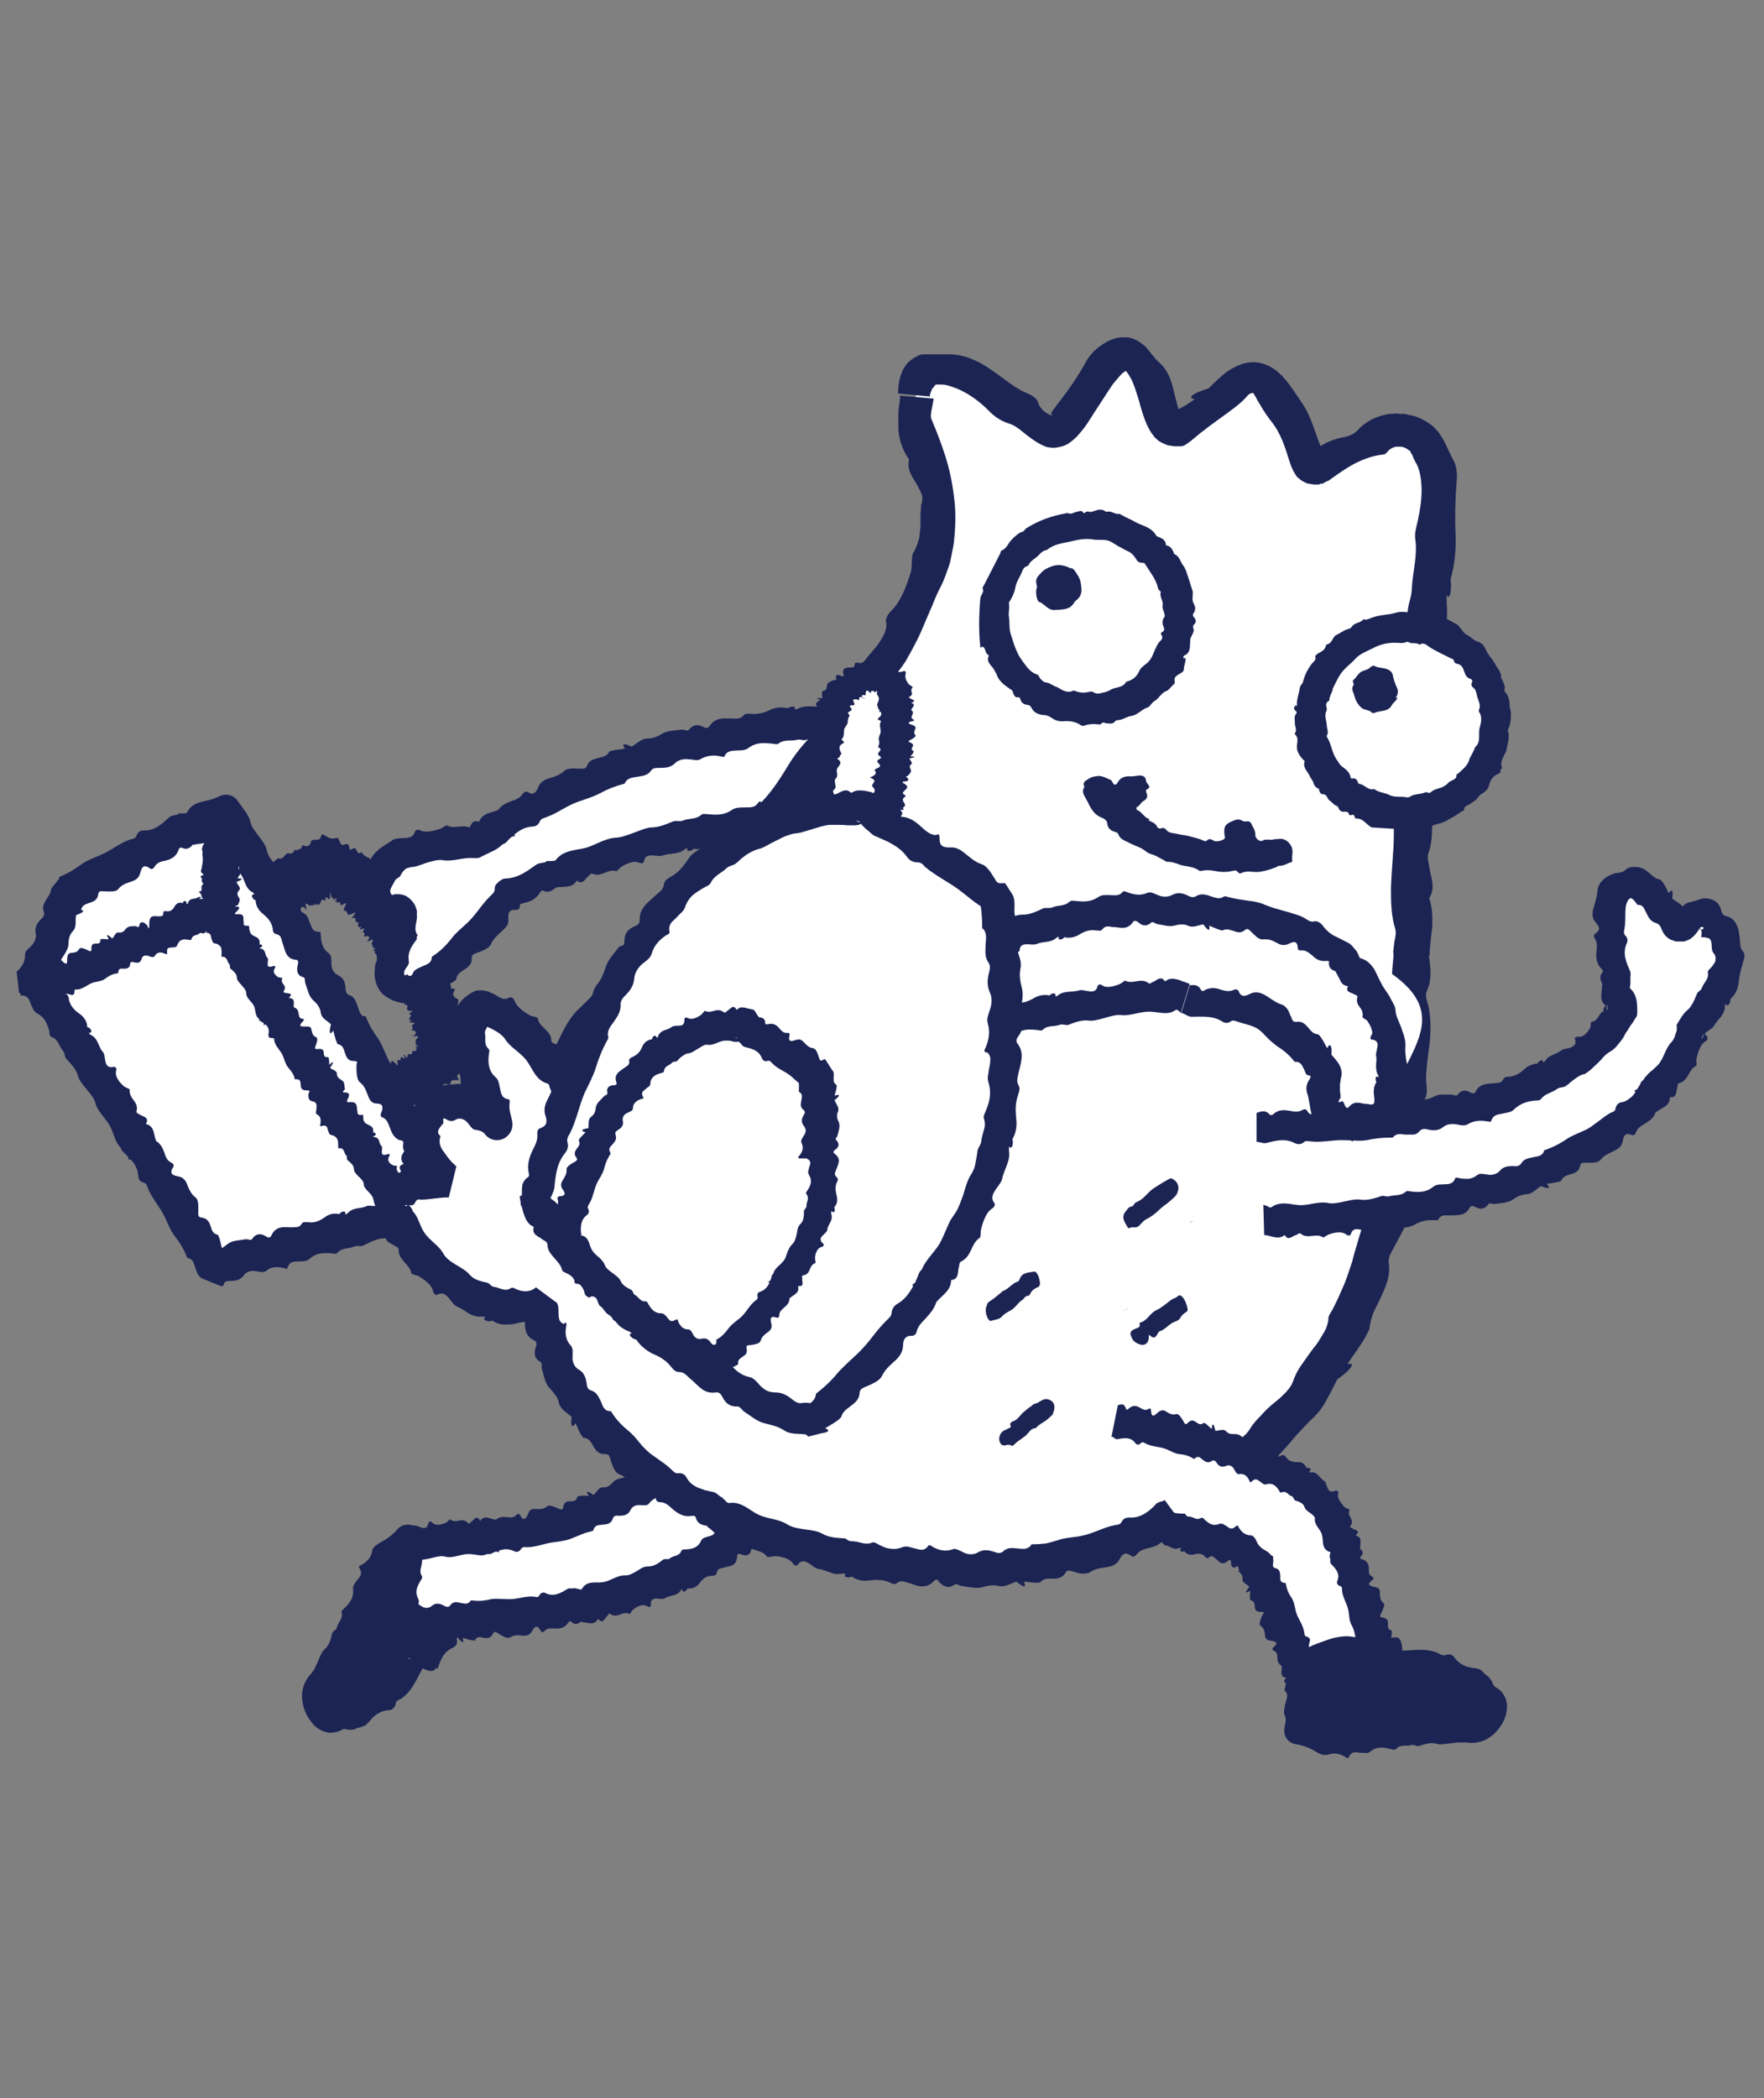
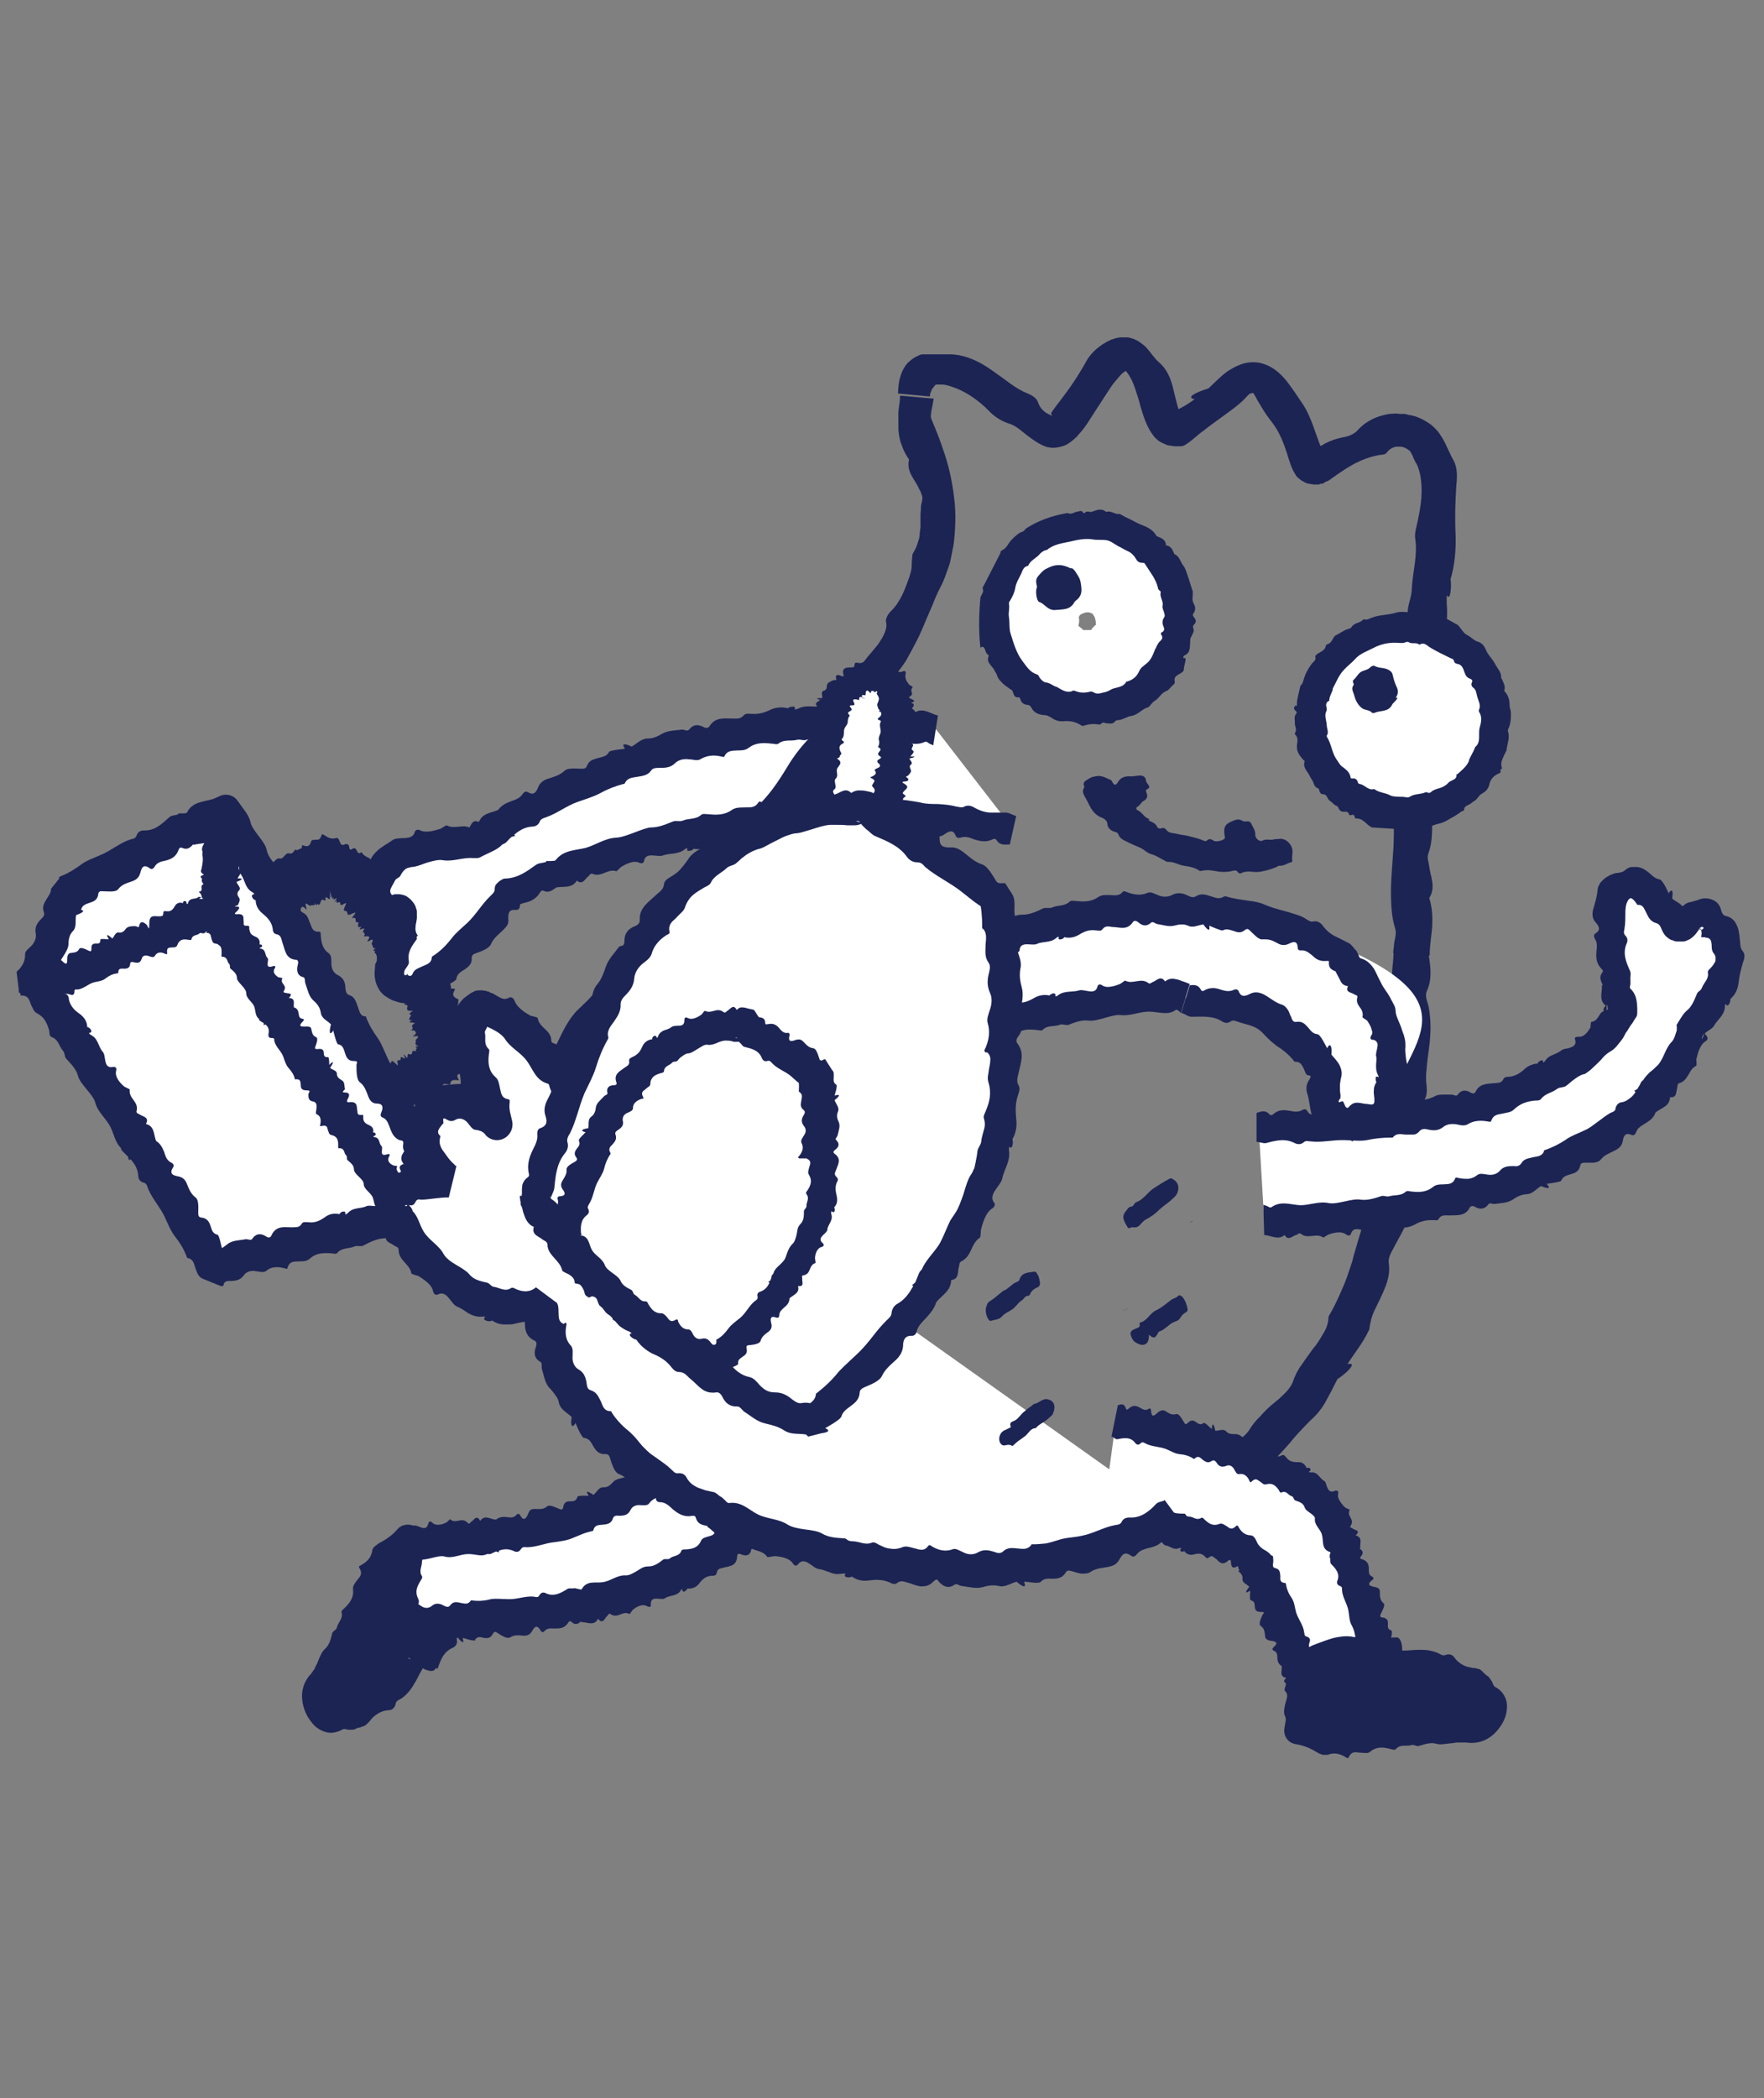
<svg xmlns="http://www.w3.org/2000/svg" viewBox="0 0 414.7 493.2" version="1.1" id="Layer_1">
  <rect x="0" y="0" width="414.7" height="493.2" fill="#808080" stroke="none" />
  <defs>
    <style>
      .st0 {
        fill: #1c2454;
      }

      .st1 {
        fill: #fff;
      }
    </style>
  </defs>
  <g>
    <g>
      <path d="M98.7,269.4c1.3.6-1.3,14.3-2.6,14.9-15,7.7-30,6.8-45,14.5-12.7-21.9-42.6-68.2-42.6-68.2l7.3-19.9s19.7-11.8,37.4-19.6c16.3,27.5,45.4,78.2,45.4,78.2h0Z" class="st1" />
      <path d="M5,234c1.8,0,1.9,1.2,2.3,2.2.4.7.6,1.6,1.4,2,1.8.9,2.4,2.4,2.9,4.2,0,.5,0,1.2.6,1.4,1.6.6,1.7,2.2,2.6,3.2.5.5.3,1.4.8,1.9,1.1,1.2,2.3,2.4,2.7,3.9.5,2.1,3.6,4.4,4.1,6.4.6,2.3,2.6,3.7,3.6,5.8.8,1.6,1.1,3.6,2.4,4.8,0,.3.2.6.5.9.4.4.8.8,1.2,1.2l.2.8.4-.2c1,1.1,1.7,2.3,1.8,3.9,0,.7.4,1.4,1.3,1.6.7.2.8.8,1,1.4,1,2.4,2.8,4.3,3.9,6.6.7,1.5,1.4,3.3,2.4,4.6,1.2,1.5,2.1,3,2.8,4.8,0,.1,0,.3.2.3,1.4.3,1.5,1.4,1.8,2.3.4,1,.6,2.1,1.8,2.6l4.2,1.7c.3.1.6,0,.7-.3v-.2c.3-.7.9-.7,1.6-.7,1.2,0,2.3-.2,3.1-1.3.6-.9,1.7-1.2,2.8-1,.8.1,1.8.4,2.4,0,1.2-1.1,2.7-1.1,4.3-.7.3,0,.7.4.8-.1.5-1.7,1.7-1.4,2.8-1.5.8,0,1.7,0,2.4-.6,1.5-1.4,3.1-1.4,5-1.3.5,0,1.2.3,1.5-.1,1.1-1.3,2.7-.9,4-1.5.7-.3,1.4.1,2.1-.2,1.5-.8,3.1-1.6,4.7-1.7.6,0,1.2-.2,1.8-.5.6-.3,1.3-.7,2-1,1.3-.7,2.6-1.6,3.6-1.7h.2l.2-.2c0,0,.3-.2.4-.3,0,0,.3-.2.4-.3l.2-.2c0-.1.2-.2.3-.3.2-.3.3-.4.4-.5s.2-.3.3-.4c0-.2.3-.4.3-.6s.2-.4.2-.5c.3-.7.4-1.3.5-2,.2-1.3.3-2.5.7-3.6.7-2.3,2.3-4.5.8-7.3-.3-.5.1-.9.2-1.6v-1.6c-.1-.2-.3-.5-.4-.7-.2-.5-.5-.8-.8-1.2l-3,3.1c0,.2-.9.7-1.9.8-.3,0-.6.1-.9.2h-.7c0,.3-.3.5-.4.8-.2.6-.3,1.3.4,2.1-1.8.6-.5,1.5-.4,2.4,0,.4.5.8,0,1.1-1,.6-1.1,1.4-1.3,2.2,0,.8-.3,1.6-1.1,1.9,0,0,0,.3.2.4,0,.1,0,.2.2.2h0c.2.1.4.2.5.3.3.1.5.2.5.3.3.2.7.4,1,.6.3.2.6.3.9.6,0,.2.2.2.3.3v.2h0c.4.8-3.4-6.6-1.8-3.5h0s0,0-.2.1c-.3.2-.5.4-.9.6-.7.3-1.4.5-2.1.2-.6-.3-.9,0-.9.5,0,1.2-.6,1.5-1.4,1.5s-1.7-.2-2.2,0c-1.4.7-3.1.2-4.4,1.6-.2.2-.4.3-.6.4,0-.5,0-.8-.5-.7-.5,0-.8.4-.9.6-1.3-.3-2.5,0-3.4.7-1.3.9-2.4,1.4-3.9,1.2-.6,0-1.3-.2-1.6.4-.6,1-1.5.7-2.3.8-1.7,0-3.7-.5-4.8,1.9-.2.6-.8.6-1.3.2-1.3-.8-2.4-.6-3.2.6-.3.5-1.1,0-1.6.1-1.5.3-3.1.2-4.3,1.2-.5.4-1,.8-1.5,1-.5.3-1.1.5-1.7.5s-1,.3-1.5.6l6,1.8c-.5-.6-1.3-1-1.8-1.6.6-1.7.5-2.4-.5-1.5,0,0,0,.1-.2.2-.3-1-.4-2.1-.9-3.1,0-.1-.2-.2-.3-.2-1.1-.3-1.2-1.2-1.5-2-.3-.9-.7-1.8-2.1-2-.6,0-.8-.4-.8-1,0-1.2.2-3.1-.6-3.7-1.2-.9-1.6-2.1-2.1-3.3-.3-.8-.9-1.5-2.1-1.7-1.1-.2-2.1-.6-1.1-2.1.3-.5,0-.9-.4-1.1-1.1-.5-1.4-1.5-1.7-2.5-.4-1-.9-2-1.9-2.6-.6-1.4-.3-3.5-2.4-4,.9-1.6-.7-1.7-1.4-2.2-.3-.2-.9-.3-.8-.8.6-2.3-1.9-2.9-1.6-5.1,0-.1-1.2-.6-1.3-.7-.7-.6-2.3-2.1-1.9-3.7.2-.7-.2-1-.7-.9-2.4.5-1.6-2.6-2.4-3.5-1.1-1.2-1.1-3.2-2.8-4-.2-.1-.4-.3-.5-.5.5,0,.7-.3.5-.7-.3-.5-.6-.6-.9-.7,0-1.3-.8-2.4-1.8-3.1-1.3-.9-2.1-1.8-2.5-3.3,0-.6-.2-1.3-1-1.4-1.2-.2-1.2-1.1-1.5-1.9-.5-1.3-.7-3-2.2-3.6l.4,3.7c0-.3-.2-.6-.4-1-.3-.5,0-.9.6-1.1,1.4-.6,1.9-1.5,1.4-2.8-.2-.6.6-.8.8-1.2.7-1.2,1.7-2.4,1.8-3.7,0-1.2.2-2.3,1.1-3.2.9-1,.4-2.5.7-3.7,1.7-.6,2.2-1.1.9-1.3h-.3c.4-.6.9-1.1,1.3-1.7l-1.9,2.3c.3,0,.7-.2,1-.4,0,0,.2-.2.2-.3.3-1,1.2-1.2,2-1.5.9-.3,1.8-.6,2-2,0-.6.5-.8,1-.7,1.2,0,3.1.3,3.7-.5.9-1.2,2.1-1.4,3.4-1.9.8-.3,1.5-.8,1.8-2,.3-1.1.7-2.1,2.2-1,.5.4.9,0,1.1-.3.6-1.1,1.6-1.3,2.6-1.5,1.2-.3,2.3-.8,2.9-2.1.2-.4.3-1.2,1-.9,1.4.6,2-.2,2.7-.9v.2c1.6-.5,3.6,0,4.3-1.9,1.5,1.1,1.7-.5,2.4-1.1.3-.3.4-.9.9-.7.7.3,1.3.2,1.9,0l-5.7-1.8c.5,1,1.5,1.8,1.3,3.3,0,.1,1.2.7,1.3.7.6.6,2.2,2.2,1.8,3.8-.2.7.2,1,.6.9,2.4-.5,1.5,2.7,2.3,3.7,1,1.3,1,3.3,2.7,4.2.2.1.4.3.5.5-.5,0-.7.3-.5.7.2.5.6.7.8.7,0,1.4.8,2.5,1.7,3.2,1.2,1,2,1.9,2.3,3.4,0,.6.2,1.3.9,1.4,1.1.2,1.1,1.1,1.4,2,.6,1.6.7,3.8,3.1,4,.6,0,.7.5.5,1.2-.4,1.5,0,2.6,1.3,2.9.5.1.3,1,.5,1.5.5,1.4.8,3,1.8,3.9.9.8,1.6,1.6,1.8,2.9.2,1.5,1.6,1.9,2.4,2.8-.5,1.9-.3,2.7.5,1.5,0,0,0-.1,0-.2.3,1,.5,2.2,1,3.2,0,.1.2.2.3.2,1,.2,1.2,1.1,1.5,2,.3,1,.7,1.9,2,1.9s.7.4.7,1c0,1.4,0,3.4.8,4,1.1.8,1.5,2.1,2,3.4.3.8.9,1.6,1.9,1.6s1.9.3,1.1,2.2c-.3.6,0,1,.4,1.1,1,.4,1.3,1.5,1.7,2.5.4,1.2,1,2.3,2.2,2.8.4.1,1,0,.9.8-.3,1.7.5,2.2,1.3,2.9l5.2-5.5c-.4-.7-.4-1.7-1-2.2-1.5-1.5-3.1-2.9-3.3-5.7,0-.8-.4-1.5-1.2-1.6-.6-.1-.7-.8-1-1.3-.9-2.5-2.6-4.3-3.7-6.7-.7-1.5-1.4-3.4-2.3-4.7-1.1-1.5-2-3-2.7-4.8,0-.1,0-.3-.2-.3-1.3,0-1.4-1.3-1.8-2.3-.4-1.1-.7-2.3-2-2.7-.7-.2-.8-.9-.9-1.6,0-1.4-.5-2.5-1.8-3.1-1-.5-1.5-1.5-1.5-2.7s0-2-.7-2.5c-1.3-.9-1.7-2.4-1.8-4.2,0-.4,0-.8-.4-.8-1.7.1-1.7-1.2-2.2-2.2-.3-.8-.5-1.6-1.3-2.1-1.7-.9-2.2-2.5-2.6-4.3,0-.5,0-1.2-.6-1.4-1.5-.6-1.5-2.2-2.4-3.3-.5-.5-.2-1.4-.7-1.9-1-1.2-2.2-2.4-2.5-4-.4-2.1-3.4-4.5-3.8-6.5-.4-1.8-1.7-3.1-2.7-4.6l-.3-.4c-1-1.5-2.9-1.9-4.4-1.1-.4.2-.9.4-1.4.6-2.2.7-4.8.6-6.1,3.1-.2.4-.7.2-1.1.3h-1v.2c-.7.3-1.6.2-2.1.7-1.8,1.6-3.4,3.2-6,3.1-.7,0-1.4.3-1.7,1.2-.2.7-.9.8-1.4.9-2.5.8-4.5,2.6-6.9,3.6-1.5.7-3.4,1.3-4.7,2.3-1.5,1.1-3.1,2.1-4.9,2.8,0,0-.3.1-.3.2,0,.3,0,.5-.3.7l-1.6,2c0,.9-.5,1.5-.9,2.2-.6,1-1.3,1.9-.8,3.3.3.7-.2,1.2-.7,1.7-.9.9-1.5,1.9-1.2,3.3.2,1.1-.3,2.2-1.1,3-.6.6-1.5,1.2-1.4,2,0,1.6-.7,2.9-2,4l.5,4.2h0c0,.4-.1.9.4.8v.6Z" class="st0" />
    </g>
    <g>
      <path d="M100.8,219.9c-1.4.4-1-.2-1.1-.6,0-.3,0-.6-.5-.7-1.1,0-1.1-.7-.9-1.4,0-.2.2-.6,0-.5-1,0-.6-.7-1.1-1-.2-.1,0-.6,0-.7-.5-.3-1.1-.6-1-1.3,0-.9-1.5-1.3-1.5-2.1s-1.1-1.1-1.4-1.9c-.2-.6,0-1.5-.8-1.7,0-.1,0-.3-.2-.3s-.4-.1-.7-.2v-.4l-.3.2c-.5-.2-.8-.6-.6-1.5,0-.4,0-.6-.6-.4-.5.2-.4-.1-.5-.3-.2-.5-.5-.8-.8-1.1-.4-.3-.8-.5-1-.9-.3-.5-.6-1.2-1.2-1.5-.7-.3-1.2-.6-1.6-1.3h0c-.8.6-.9,0-1.1-.3-.2-.4-.4-.9-1.2-.4-.4.3-.5,0-.6-.4,0-.6-.4-1-1.1-.7-.6.3-.9,0-1.1-.6-.2-.5-.4-1.1-.9-.9-1,.3-1.7,0-2.8-.7-.2-.1-.4-.4-.6,0-.4,1.4-1,1-1.5,1.1-.4,0-.9,0-1,.5-.3,1.1-.9,1.1-1.6.9-.2,0-.5-.3-.5,0,0,1-.7.6-1,1,0,.2-.6-.2-.7,0-.3.5-.7,1-1.3.8-.9-.3-1.3,1.4-2.2,1.2-.9-.2-1.2.9-1.9,1-.7.1-1.9-.5-1.8,1.1,0,.3-.3,0-.4,0s-.3,0-.4-.1l3.2,6.3c.5,0,1.6.8,1.4-.6.9,1.2.6,0,.8-.4,0-.2,0-.6.2-.4,1.2,1.1,1-.6,2,.3v-.8c0-.3.5-1.1,1.3-.3.4.4.4.1.3-.2-.7-2,.9-.4,1.2-.8.4-.4,1.2.1,1.3-.9,0-.1,0-.2,0-.3,0,.4.3.6.4.6.2,0,.2-.2.2-.4.6.3.9.1,1.1-.4.2-.7.5-1,1-.8.2,0,.4.3.3-.2-.2-.8.2-.5.3-.4.2,0,.3.4.4.4v-1.1c0-.4,0-.3,0,.1,0,1-.2,1.1.2.3.2-.3,0,.3,0,.4,0,.3.2.9.7.8.4-.1.8-.2.8.4s.8,0,1.2,0c-.4,1.2-.4,1.5.2.5,0,0,0-.1,0-.2,0,.4,0,.9.3,1.1h.2c.6-.4.6,0,.7.2,0,.3.2.5,1.1,0,.4-.3.4-.1.3.2-.2.7-.5,1.7,0,1.6.6-.1.7.3.8.7,0,.3.3.4,1.1,0,.7-.4,1.3-.6.4.6-.3.4-.2.5,0,.4.6-.2.7.2.7.5s.2.7.8.6c0,.5-.5,1.6.8,1.1-1,1.1,0,.6.5.6s.6-.2.4.1c-.9,1.3.7.8,0,2h.7c.3,0,1.1.3.4,1.2-.3.4,0,.4.2.2,1.9-.9.5.8.8,1,.5.3,0,1.2,1,1.2h.3c-.4.2-.6.3-.6.5s.3.2.4.1c-.3.6,0,.9.5,1,.7.1,1,.3.9.9,0,.2-.2.5.3.4.8-.2.6.3.6.5,0,.6-.6,1.5,1.3,1.1q.4,0,0,.4c-.7.7-.7,1.1.2,1,.4,0,0,.4,0,.5,0,.5-.2,1.1.3,1.3.4.2.8.4.6.9-.3.6.7.5,1,.8-1,.9-1.1,1.2,0,.6,0,0,0,0,.2-.1,0,.4-.3.9-.2,1.2h.2c.7,0,.6.3.6.6s0,.7,1,.5q.5,0,.3.3c-.4.6-1.1,1.4-.7,1.5.6.2.5.7.5,1.1s.2.5,1,.4c.8,0,1.5,0,.2.8-.4.3-.3.4,0,.4.7,0,.6.4.5.8,0,.4,0,.8.9.9.3,0,.8,0,.5.2-.8.7-.4.8,0,1h-.1c0,.6-.9,1.6.5,1.5-1.3.9,0,.6.3.8.2,0,.6,0,.3.2-1.2,1.1.5,1-.4,2h.7c.3.1,1,.5.1,1.1-.4.3-.2.3.1.2,1-.2,1.1,0,.9.2-.2.2-.6.4-.5.5.1,0,0,.2-.1.3l.3.2h.2c-.4,0-.7-.1-.7-.1,0,0,.1,0,.3.1-.6,0-.5,0-.2.3s.4.7,0,.7-.5,0-.1.3c.5.6,0,.5-.2.5-.5.1-1.4-.3-.5,1.3.2.4,0,.4-.3.2-.9-.5-1.2-.5-.8.3.1.4-.4,0-.5,0-.4,0-1-.1-1.1.4,0,.4-.2.8-.7.6-.6-.2-.4.7-.6,1-.9-.9-1.2-1-.5,0,0,0,0,.1,0,.2-.4,0-.8-.3-1.1-.2v.2c0,.7-.2.6-.5.5-.3,0-.6,0-.4,1,0,.5,0,.4-.3.3-.5-.4-1.3-1.2-1.4-.7-.2.6-.6.5-1,.4-.3,0-.5.1-.4,1,0,.8,0,1.4-.7,0-.2-.5-.3-.4-.4-.1,0,.7-.5.5-.8.4-.4-.1-.7-.1-.9.7,0,.3,0,.8-.3.4-.5-1-.7-.5-.9-.2l1.1,6.7c.3,0,.7.3.9.1.7-.7,1.3-1.5,2.4-.6.3.3.6.2.7-.4,0-.5.3-.3.5-.3,1,.1,1.7-.7,2.6-.9.6,0,1.4,0,1.8-.5.5-.5,1.1-.8,1.8-.9,0,0,.1,0,0-.1-.2-1,.3-.8.7-.8s1,0,.8-.9c0-.5.2-.4.6-.3.6.2,1.1,0,1-.7,0-.6.3-.8.9-.7.4.1,1,.3,1-.1,0-.8.7-.9,1.6-.8.2,0,.5.2.3-.2-.7-1.2,0-1.1.4-1.4.3-.2.7-.3.6-.8-.3-1.2.3-1.5,1.2-2,.2-.1.7-.3.5-.6-.6-1,.3-1.4.2-2.2,0-.4.5-.6.4-1.1-.2-.9-.7-1.6-.4-2.4.2-.5-.1-1.1-.5-1.6-.3-.5-.7-.9-.6-1.3.3-1-.8-1.2-.9-2,0-.7.6-1.8-1-1.9-.3,0,0-.3,0-.4s0-.3.1-.4h-.1c0-.2.2-.6,0-.7-.8-.4-1.6-.8-.9-2,.2-.3.2-.6-.4-.5-.5,0-.4-.2-.4-.4,0-.9-.8-1.5-.9-2.3,0-.5,0-1.3-.4-1.7-.4-.5-.7-1-.7-1.7,0,0,0-.1,0,0-1,.1-.8-.3-.7-.7,0-.4.2-.9-.8-.8-.5,0-.4-.2-.2-.6.3-.6.3-1-.5-1s-.7-.4-.5-.9c.2-.4.5-.9.1-1-.7-.2-.7-.8-.3-1.5,0-.2.3-.4,0-.3l-.5.4Z" class="st0" />
      <path d="M97.9,222.2c-1.3.5-1,0-1.1-.4,0-.2,0-.6-.4-.5-1,0-1-.5-.8-1.2,0-.2.2-.5,0-.5-1,.2-.6-.5-1-.7-.2,0,.2-.5,0-.6-.5-.2-1-.4-.9-1,.2-.8-1.4-.9-1.3-1.7,0-.9-.9-.9-1.1-1.5-.2-.5,0-1.3-.6-1.4,0-.1,0-.2,0-.2-.2,0-.4,0-.6-.1v-.3l-.3.2c-.4-.2-.6-.5-.3-1.3,0-.3,0-.5-.5-.3-.4.2-.4,0-.4-.3-.2-.8-1-1-1.3-1.7-.2-.4-.3-1.1-.8-1.3s-.9-.6-1.1-1.2h0c-.9.5-.8,0-1-.4s-.3-.9-1.2-.5c-.4.2-.5,0-.6-.4,0-.7-.5-1.1-1.3-.7-.6.4-1,.1-1.4-.4-.3-.4-.7-1-1.1-.7-.8.5-1.3.3-2.1-.3-.2-.1-.3-.4-.4,0,0,1.4-.6,1-1,1s-.6-.2-.7.3c-.2,1-.7.9-1.3.6-.2,0-.4-.3-.5,0,0,1-.6.4-.9.8,0,.2-.5-.3-.6,0-.3.4-.6.9-1.2.6-.7-.4-1.2,1.1-1.9.8-.8-.4-1.1.7-1.7.7s-1.7-.7-1.6.9c0,.3-.2,0-.4,0s-.2-.1-.4-.2l3,6.5c.4,0,1.3,1,1.1-.4.8,1.3.5,0,.6-.3,0-.1,0-.6.2-.3,1,1.2.8-.4,1.7.6v-.7c0-.3.4-1,1.1-.1.3.4.3.2.2-.2-.6-2,.7-.3,1-.5.3-.4,1,.3,1.1-.6,0-.1,0-.2,0-.2,0,.4.2.7.3.7s.2-.2,0-.4c.5.4.8.3.9-.2.2-.6.4-.9.9-.6.2.1.4.3.3-.2,0-.8.2-.4.4-.4.4.2.7,1.1.7-.8s0-.3.2.1c.2,1,0,1.1.3.3,0-.3,0,.2,0,.3,0,.2,0,.7,0,.4.2-.3.4-.4.3,0-.2.5.5-.2.8-.2-.7,1.1-.7,1.3,0,.4,0,0,0-.1,0-.2,0,.3-.2.7,0,.9h.2c.6-.4.5,0,.6.2,0,.3,0,.6,1,0,.4-.2.4-.1.3.2-.3.6-.7,1.5-.3,1.5.6,0,.6.3.7.7,0,.2.2.4,1,0,.7-.3,1.3-.6.3.6-.3.4-.2.4,0,.4.6-.2.6.2.6.5s0,.6.7.5c0,.4-.6,1.5.7,1-1,1.1,0,.5.4.5s.6-.2.3,0c-1,1.2.6.7-.2,1.8h.7c.3-.1,1,0,.3.9-.3.4,0,.4.2.2,1.8-1,.4.7.7.8.4.2,0,1,.8.9h.2c-.4.2-.6.3-.6.5s.2.1.4,0c-.3.6,0,.8.4.8s1,.2.8.7c0,.2-.2.5.3.3.8-.2.5.2.5.4,0,.5-.6,1.3,1.2.8.4-.1.4,0,0,.3-.7.7-.7,1,0,.8.4,0,0,.3,0,.5,0,.4-.3,1,.2,1.1.4.1.7.3.5.7-.3.5.6.4.9.6-1,.8-1.1,1.1,0,.5,0,0,0,0,.2-.1,0,.3-.4.7-.3,1h.2c.7-.1.5.2.5.5s0,.6.9.3c.5,0,.4,0,.2.2-.5.5-1.2,1.2-.8,1.3.6.1.4.5.4.9s0,.4,1,.3c.7,0,1.4-.1,0,.6-.4.2-.3.3,0,.3.7,0,.5.4.4.7,0,.4,0,.7.7.7s.8,0,.4.2c-.9.6-.5.7,0,.8h-.2c0,.5-1.1,1.3.3,1.2-1.4.7,0,.5.2.6,0,0,.6,0,.3.2-1.3.8.3.8-.8,1.6h.7c.3.2.9.6,0,1.2-.4.2-.2.3,0,.2,2.1-.3.2.8.4,1,.3.3-.5.9.5,1.2,0,0,.2,0,.2.1-.4,0-.7.1-.7.2s.2.2.4.2c-.5.4-.4.7,0,.9.3.1.5.2.6.3h0q0,.1,0,.1h1.3c.4,0,.6.1.6.1,0,0-.3-.2-.7-.5-.2-.2-.4-.4-.7-.7h0q0-.1,0,0c0,.1.2.3.3.5.2.4,0,.3-.2,0-.7-.7-1-.7-.8.1,0,.4-.3,0-.5,0-.4,0-1-.3-1.1.2,0,.4-.2.7-.7.5-.5-.3-.3.6-.5.9-.8-1-1.1-1.1-.5-.1,0,0,0,.1,0,.2-.3,0-.7-.4-1-.3v.2c0,.7-.2.5-.4.5-.3,0-.5,0-.3.9,0,.5,0,.4-.2.2-.5-.5-1.2-1.2-1.3-.8,0,.6-.5.4-.9.4s-.4.1-.3,1c0,.7,0,1.4-.6,0-.2-.5-.3-.4-.3-.1,0,.7-.4.5-.6.4-.4-.1-.6-.1-.7.7,0,.3,0,.8-.2.4-.6-1-.6-.5-.8-.1l1.9,6.5c.2,0,.6.3.7,0,.5-.7.8-1.5,1.8-.6.3.2.5.2.5-.4s.2-.3.4-.3c.8.1,1.3-.6,2.1-.7.5,0,1.1,0,1.5-.3.4-.4.9-.6,1.5-.6h0c-.2-1,.3-.7.6-.7s.8.2.7-.7c0-.5.2-.4.5-.2.5.3.9.3.9-.5s.3-.7.8-.4c.4.2.8.5.9.1,0-.7.6-.7,1.7-.6.2,0,.6.1.4-.3-.2-.7-.2-1.1,0-1.3.2-.3.6-.5.8-.9.4-.6.8-1.3.4-1.9-.4-.6-.6-1-.6-1.4s.1-.7.3-1c.1-.2.4-.4.1-.5-1-.2-.4-.7-.7-1s.3-.4.2-.6c-.4-.4-.8-.7-.5-1.3.5-.7-1-1.4-.6-2,.4-.8-.6-1.1-.6-1.8s.9-1.6-.8-1.7c-.3,0,0-.2.1-.4,0-.1.1-.2.2-.3h-.1c0-.2.3-.5,0-.6-.7-.4-1.5-.8-.6-1.7.2-.3.2-.5-.4-.5s-.3-.2-.3-.4c.1-.8-.7-1.3-.7-2s0-1.1-.3-1.4c-.4-.4-.6-.8-.6-1.4h0c-1,.2-.7-.3-.7-.6s.2-.8-.7-.7c-.5,0-.4-.2-.2-.5.3-.5.3-.9-.4-.9s-.7-.3-.4-.8c.2-.4.5-.8.2-.9-.7,0-.6-.6-.2-1.3,0-.2.3-.4,0-.2l.2-.4Z" class="st0" />
    </g>
  </g>
  <g>
    <g>
      <path d="M220.1,171.5c-60.6-9.2-108.3,27-108.3,27,0,0-13.9,0-18.6,3.5-4.7,3.4-8,12.7-1.2,11.9s-4.3,15,2.6,18c6.9,3.1,25.4-21.9,25.4-21.9,0,0,54.8-29.1,118.2-15.1" class="st1" />
      <path d="M98.2,219.9c-.5-.7-.6-1.4-.5-2.1,0-.7.4-1.5.3-2.7v-.7c0-.3,0-.5-.2-.9,0-.3-.2-.6-.4-1-.2-.3-.5-.7-.8-1s-.7-.6-1-.8-.7-.3-1.1-.4c-.4-.1-.6-.1-.9-.1h-.8c-1.2.3-1.2.5-1.4.5h-.3s.2,0,.3.1h.4c0-.1.5-.3.2-.6-.4-.5-.3-1.1,0-1.6.2-.5.6-1,.8-1.5.2-.6,1-.7,1.3-1.2.3-.6.7-1.2,1.1-1.5.2-.2.4-.3.7-.4.3,0,.6-.2.9-.2.9,0,2.1-.5,3.5-1,1.4-.4,2.8-.8,3.8-.6,2.4.4,4.7-.7,7.1-.5h.7c.4,0,.7,0,1-.2l1-.5c1.4-.7,3.1-1.3,4.2-2.5.3-.1.7-.3.9-.5.4-.4.8-.9,1.3-1.3l.8-.2-.2-.3c1.2-1,2.5-1.8,4.2-1.9.8,0,1.5-.4,1.8-1.2.3-.7,1-.8,1.5-1,2.6-.9,4.8-2.7,7.4-3.6,1.7-.6,3.7-1.2,5.2-2,1.8-1,3.6-1.7,5.5-2.2.1,0,.3,0,.4-.2.6-1.3,1.8-1.3,2.9-1.5,1.2-.2,2.5-.3,3.3-1.5.4-.6,1.2-.6,1.9-.6,1.3,0,2.6,0,3.7-1.1.8-.8,2.1-1.1,3.3-.9.9,0,1.9.4,2.6,0,1.5-.9,3.1-1.1,4.8-.7.4,0,.7.3.9,0,.7-1.5,2-1.3,3.1-1.4.9,0,1.8,0,2.6-.6,1.7-1.3,3.5-1.2,5.4-1,.6,0,1.2.3,1.6,0,1.4-1.1,2.9-.5,4.4-.9.8-.2,1.4.3,2.2,0,1.7-.4,3.5-.9,5.1-.4,1.1.3,2.6,0,4.1,0,1.5-.2,3-.3,4.1,0,1.2.3,2.4.4,3.6.3,1.2,0,2.4-.2,3.7,0,1.2.2,2.4.6,3.5.9,1.2.2,2.4.3,3.7-.3.4-.2.8.2,1.1.4l.9.4,1.1-7c-1.7-.4-3.4-1.9-5.3-.8-.8-1.6-2-.5-3-.3-.4,0-.9.5-1.3,0-1.7-1.7-4-.2-5.7-1.6-.1,0-1.3.5-1.5.6-1,.2-3.4.7-4.6-.4-.6-.5-1.1-.3-1.2,0-.9,2.1-3.5,0-4.8.3-1.8.3-3.7-.4-5.5.6-.2,0-.5.2-.8.2.2-.4.1-.7-.4-.7s-1,.2-1.2.4c-1.4-.4-2.9-.2-4,.3-1.6.8-2.9,1.1-4.5,1-.7,0-1.4-.2-1.9.4-.8.9-1.7.7-2.6.7-1.9,0-4-.4-5.4,1.8-.3.5-.9.5-1.4.2-1.3-.7-2.5-.6-3.4.6-.4.5-1.1,0-1.6,0-1.6.2-3.3.2-4.6.9-1.2.7-2.2,1.2-3.6,1.2s-2.6,1.3-3.7,1.9c-1.6-.8-2.4-.7-1.7.3,0,0,0,0,.1.2-1.1.2-2.4.2-3.5.6-.1,0-.3.2-.3.3-.6,1-1.6,1-2.5,1.3-1.1.3-2.1.5-2.6,1.8-.2.6-.6.7-1.2.7-1.3,0-3.3-.3-4.1.5-1.2,1.1-2.5,1.4-4,1.9-.9.3-1.8.9-2.2,2-.4,1-1,2-2.4,1.1-.5-.3-.9,0-1.2.4-.7,1.1-1.8,1.4-2.9,1.8-1.1.4-2.2,1-2.9,2-1.6.7-3.7.7-4.5,2.8-1.7-.7-1.8.9-2.5,1.7-.2.2-.3.6-.5.8l1.9-.7c-.2,0-.3,0-.5-.1-1.9-1.5-4,.2-6-.9-.1,0-1.3.7-1.4.8-1,.3-3.3,1.1-4.8.4-.7-.4-1.2,0-1.3.4-.3,1.1-1.2,1.3-2.2,1.4-.5,0-1.1,0-1.7.1-.6,0-1.1.2-1.5.5-.5.4-1.1.7-1.7,1.1-.5.4-1.1.7-1.5,1.1-.9.8-1.7,1.7-2,2.9,0,.3-.2.6-.4.9-.2-.5-.5-.6-.8,0-.4.6-.5,1.2-.4,1.5-1.2,1.3-1.9,3.3-1.6,5.4.2,1.4.6,3,1.7,4.5.6.7,1.3,1.4,2.1,1.8.8.4,1.5.7,2.3.9.6.2,1.1.3,1.7.3h.7v-1.3c0-.2,0-.5,0-.7,0-.3.2-.6.2-.6h0l-.3.2c-.2,0-.3.1-.5.2-.3.1-.6.2-.9.2h-.5c0,.1,0,.2-.2.3,0,.1,0,.3-.2.4,0,.2,0,.3-.2.5-.2.7-.2,1.6.5,2.7.3.5,0,1-.5,1.3-1.2.9-1.7,2.1-1,3.6,0,.3,0,.6,0,.9,0,.3-.3.7-.4,1,0,1-.3,2.1,0,3.5.2,1.3,1,3,2.3,3.9.6.4,1.1.7,1.7,1,.5.2,1.2.4,1.9.6.7.1,1.3.2,1.9.2h1.6c1.2,0,2.1-.5,2.8-1.1s1.3-1.2,1.9-1.7c1.9.3,2.7-.1,1.7-.8,0,0-.1,0-.2-.1,1.1-.5,2.3-1,3.3-1.8.1,0,.2-.2.2-.4.2-1.1,1.1-1.6,1.9-2.1.9-.6,1.8-1.3,1.7-2.7,0-.6.3-.9.9-1.1,1.2-.4,3.1-1.1,3.6-2.1.6-1.5,1.8-2.3,2.9-3.4s1.3-1.5,1.2-2.7c0-1.1,0-2.2,1.8-2,.6,0,.9-.4.9-.8s.2-.8.4-1.1l-1.2,1c.5-.4,1.3-.6,2-.8,1.3-.3,2.4-.8,3.3-2,.3-.4.5-1.1,1.1-.8,1.3.6,2.1-.2,3-.8h0c1.6-.3,3.7.3,4.8-1.6,1.4,1.1,1.9-.4,2.7-1,.3-.2.5-.8,1-.6,2.1.9,3.6-1.3,5.6-.6.1,0,1-.9,1.1-1,.8-.5,2.9-1.7,4.3-1,.6.3,1.1,0,1.1-.4.4-2.3,3.2-.8,4.4-1.3,1.6-.6,3.6-.2,5.1-1.4.2-.2.4-.3.7-.3-.1.5,0,.7.4.6.6,0,.9-.3,1.1-.5,1.4.3,2.7,0,3.8-.6,1.5-.8,2.7-1.2,4.3-1.1.6,0,1.3.2,1.8-.4.7-.9,1.6-.6,2.5-.6,1.8,0,3.8.7,5.3-1.3.3-.5.9-.4,1.4,0,1.2.8,2.3.9,3.4,0,.4-.4,1.1.1,1.6.2,1.5,0,3.1.5,4.5,0,1.2-.4,2.4-.7,3.6-.3,1.4.4,2.7-.5,4-.7,1.2,1.3,2,1.5,1.6.3v-.2c1.1.2,2.2.6,3.3.7.1,0,.3,0,.4-.1.9-.7,1.8-.4,2.6-.2,1,.2,2,.3,3-.6.4-.4.9-.3,1.4,0,1.1.7,2.7,1.7,3.6,1.5,1.5-.4,2.8,0,4.2.4.9.2,1.8.3,2.8-.5.9-.6,1.9-1.1,2.5.5.2.5.7.5,1.1.4,1.2-.4,2.2,0,3.2.4,1.3.4,2.5.7,3.9.2.5-.2,1-.6,1.4,0,.8,1.3,2,1,3.1,1l1.5-6.7c-.9-.2-1.6-.8-2.5-.8h-3.8c-1.2-.1-2.4-.5-3.6-1.2-.7-.4-1.5-.6-2.3-.2-.7.4-1.3,0-1.9,0-1.4-.4-2.8-.5-4.3-.6-1.4,0-2.9,0-4.3-.4-1.8-.3-4-.7-5.8-.7s-4.2,0-6.2-.2h-.4c-1.1,1-2.2.6-3.3.4-1.3-.2-2.5-.5-3.8.4-.6.5-1.3.3-2.1,0-1.3-.5-2.6-.6-4,.2-1.1.6-2.3.6-3.5.2-.9-.3-1.9-.7-2.7-.3-1.7.7-3.3.6-5.1,0-.4,0-.7-.4-1,0-.9,1.5-2.2,1.1-3.4,1.2-.9,0-1.9,0-2.7.5-1.8,1.3-3.6,1.3-5.6,1.1-.6,0-1.3-.2-1.7.1-1.3,1.2-3,.8-4.4,1.4-.7.3-1.5-.1-2.3.2-1.7.7-3.4,1.4-5.1,1.4s-5.9,2.3-8.2,2.4c-2.6.1-4.8,1.7-7.2,2.4-2.4.6-5.2.5-7,2.8-.3.4-.8.2-1.2.3h-1.1v.2c-.8.3-1.7.2-2.4.7-2.1,1.5-4.1,3-6.9,3.2-.3,0-.7,0-1,.2-.4.2-.8.5-1.1.8l-.3.3c-.3.3-.4.7-.4,1.3s-.6,1.1-1,1.5c-2,1.9-3.4,4.4-5.4,6.3-1.3,1.2-2.9,2.5-3.9,3.9-1.2,1.5-2.6,2.9-4.2,3.9-.1,0-.2.2-.3.3,0,1.4-1.2,1.7-2.1,2.1-1,.5-2,.7-2.4,1.8-.2.6-.8.6-1.1.3-.2,0,0-.2,0-.3h0s0,0,0,0l-.4.3c-.3.1-.5,0-.5-.3s0-.7.3-1.1c.4-.6,1-1.2.8-2-.3-1.6.4-3,1.5-4.5.2-.3.6-.6.3-1l.4-.5Z" class="st0" />
    </g>
    <g>
      <g>
        <path d="M96.1,389.6c-2.5,6.2-5.6,7.9-11.2,11.5-2.6,1.7-6.2,2.9-8.6,1-3.3-2.5.3-7,2.4-10.6,4.8-8.6,6.4-14.1,11.3-22.7,1.2-2.2,2.5-4.5,4.6-5.9s3.3.3,5,2.1c.8.9,6.7,4.3,7,5.5,2.2,8.5-3.2,13.8-8.3,20.9" class="st0" />
        <path d="M102.9,392.2c.7-2,1.3-3.9,3.6-4.9.6-.3,1.1-.9.9-1.8-.1-.7.4-1.1.7-1.6.9-1,1.4-2.3,1.8-3.7.4-1.4.7-2.8.9-4.3,0-.5.2-1,.2-1.5s.1-1,.1-1.5v-1.6c-.1-.7-.3-1.4-.5-2l-.2-.5v-.3h-.1c-.1,0,0,0,0,0h0c-.2-.5-.4-.8-.6-1-.5-.6-1-1.1-1.6-1.5l-1.3-1c-.3-.3-.7-.6-1-.9,0,0-.2-.2-.3-.1-1.3.4-1.8-.5-2.4-1.1-.2-.2-.3-.4-.4-.5,0,0,0-.1-.1-.2h0c-.6-.7-1.4-1.2-2.2-1.4-.9-.1-1.4-.8-2.2-1.5-1.3-1.2-3.5-1.3-4.8.2-1.2,1.4-2.5,2.3-4.2,3.2-.2.1-.5.3-.7.5-.2.1-.3.2-.5.4-.3.3-.5.6-.5,1-.3,1.6-1.2,2.5-2.6,3.3-.3.2-.7.2-.4.7.9,1.5,0,2.1-.6,2.9-.4.6-1,1.2-.9,2.1.2,1.9-.7,3.1-1.9,4.3-.3.3-.9.7-.8,1.1.4,1.5-.8,2.3-1.1,3.5,0,.6-.9.8-1.1,1.4-.3,1.4-.7,2.8-1.7,3.7-.7.6-1.2,1.8-1.6,2.8-.2.6-.5,1.1-.8,1.7,0,.3-.3.5-.5.8,0,.1-.2.3-.3.4,0,.2-.2.3-.4.5-1.2,1.4-1.8,3.2-1.8,4.8s.4,3.1,1.1,4.5c.4.8,1,1.6,1.7,2.4.8.8,1.8,1.4,3,1.7,1.1.3,2.5,0,3.6-.6.6-.4,1,0,1.6,0s1,0,1.4-.1h0c.3-.2.6-.3.9-.4h.4c0-.1.3-.2.3-.2.4-.1.8-.2,1.1-.5.2-.2.5-.5.7-.7l.5-.6c.3-.4.7-.7,1.1-1,.8-.6,1.7-1,3-1.1.7,0,1.4-.5,1.6-1.4,0-.7.7-1,1.3-1.3,1.2-.8,2.2-2,2.9-3.2.8-1.2,1.3-2.5,2-3.6l.2-.4c.2-.4-.2-1-1-1.3l-5.4-2.1c-.8-.3-1.7-.3-1.6,0h0c0,1.1-.6,1.8-1.2,2.3-.4.4-.6.8-.3,1.8.3.9.2,1.9-1.3,1-.5-.3-.7,0-.8.3-.2,1-1,1.2-1.8,1.5-1,.3-1.9.8-2.3,2.1,0,.4-.2,1.2-.7.9-.6-.3-.9-.3-1.2-.2,0,0,0,0-.2.1h0v.4-.2c-.3,0-.4-.4-.5-.6q0-.2-.5.6c.6-1.4.4-.9,0-.5,0,.1-.3.2-.4.3-.2,0-.8.4-.4,0,.8-.8.9-.7.8-.8,0,0,0-.2.7-.2h-.3c-.2,0-.4-.1-.4-.2s-.3-.1,0-.9c.3-.6.8-1.1,1.6-1.2.7-.1.7-.6.5-1-.8-1-.4-1.6.2-2.1s1.4-1,1.6-1.5c.5-1.4,2.1-2.4,1.8-4.1v-.7c.3.4.6.5.8.1.2-.4.2-.8,0-1,1-.7,1.5-1.8,1.5-2.9s.3-2.5,1.2-3.4c.4-.4.9-.7.6-1.4-.5-1,.2-1.4.7-2,.9-1.2,2.5-1.9,1.4-4.1-.3-.5,0-.8.6-.9,1.4-.2,1.9-.8,1.5-2,0-.2,0-.4.3-.4h.4c.2,0,.3,0,.4.2,0,0,0,.1,0-.1s0-.4.2-.5c0,0,.2,0,0,.4,0,.3,0,.2.2,0,0,0,.2-.1.3-.2h0l.4.3q.2.1.3.2h.3c.2,2.1.5,2.6,1,1.3v-.2c.6.7,1.1,1.6,1.8,2.2h.4c.5-.1.8,0,1.1.2.1,0,.2.2.3.3v.2c0,.3-.1.2,1,0,.5,0,.5.1.2.4-.3.4-.7.9-1,1.2-.3.4-.4.7-.3,1,.2.4.3.8.1,1.2,0,.4-.4.7-.6,1.1-.3.5-.4,1,.1,1.9.5.8.8,1.8-1,1.5-.6-.1-.7.2-.7.6,0,1-.6,1.6-1.2,2.1-.8.7-1.5,1.5-1.4,2.8,0,.4.3,1.1-.4,1.1s-.7,0-.9.2c-1.1.5-.2,2.4,1.6,3.7l1,.7c1.5,1.1,3.1,1.5,3.7.9.1-.1.2-.3.3-.5v.2Z" class="st0" />
      </g>
      <g>
        <path d="M182.3,324s-27.2,31.1-59.2,36.2c-9.8,1.6-27.1,2.9-27.1,2.9l-2.7,18.4s9.7.3,29.1-2c52.1-6.2,79.7-44.5,79.7-44.5" class="st1" />
        <path d="M98.5,380.4c-1.4-1-.7-1.8-.4-2.6.2-.6.6-1.3.2-2-.8-1.6-.3-2.8.5-4.1.2-.4.6-.8.4-1.2-.8-1.2,0-2.2,0-3.4,0-.6.6-1,.6-1.6s0-1.3,0-2l-3.2,3c.7-.1,1.3-.1,1.9,0,1.7.5,4.5-1.1,6.1-.6,1.9.5,3.6-.6,5.5-.6s3,.7,4.4,0h.8c.4-.2.8-.4,1.3-.6l.7.2v-.4c1.1-.4,2.2-.5,3.5.1.6.3,1.2.3,1.7-.5.4-.6.9-.4,1.4-.4,2.2,0,4.3-1,6.5-1.2,1.4-.2,3-.4,4.3-1,.7-.3,1.5-.6,2.2-.9s1.5-.5,2.3-.7c.1,0,.2,0,.3-.2.3-1.3,1.3-1.2,2.2-1.3,1-.1,2-.2,2.4-1.5.2-.6.8-.7,1.4-.6,1.1,0,2.1-.1,2.7-1.3.4-.9,1.3-1.3,2.3-1.2.7,0,1.7.2,2.1-.4.8-1.1,2-1.6,3.5-1.5.3,0,.7.2.7-.3-.1-1.7,1-1.7,1.8-2,.6-.3,1.3-.5,1.6-1.2.6-1.7,1.9-2.1,3.4-2.5.4-.1,1-.1,1.1-.6.3-1.5,1.7-1.5,2.4-2.4.4-.5,1.1-.3,1.5-.8.8-1.1,1.7-2.2,3-2.6,1.7-.6,3.1-3.5,4.7-4.2,1.9-.7,2.6-2.7,4.1-3.9,1.5-1.1,3.7-1.6,3.8-4.1,0-.4.5-.4.8-.5s.5-.3.8-.4l-6-5.2c-.9.7-2.8.6-2.5,2.6-1.7-.7-1.2.7-1.5,1.5-.1.3,0,.9-.4.8-2.1-.3-1.9,2-3.8,1.8-.1,0-.2,1.1-.3,1.2-.3.6-1.2,2.2-2.6,1.9-.6-.1-.8.2-.6.6,1,2.2-1.8,1.6-2.4,2.3-.8,1-2.4,1-2.9,2.6,0,.2-.2.4-.3.5-.1-.5-.4-.7-.7-.5-.4.2-.4.5-.5.8-1.1,0-1.9.7-2.3,1.6-.6,1.2-1.2,1.9-2.4,2.1-.5,0-1,.1-1,.8,0,1.1-.8,1-1.4,1.3-1.3.4-2.9.2-2.9,2.6s-.4.6-.9.4c-1.2-.5-2-.3-2.2.9-.1.5-.8.1-1.1.2-1.1.3-2.3.4-3,1.2-.6.7-1.3,1.3-2.3,1.2-1.1,0-1.5,1.2-2.3,1.8-1.4-1-1.9-1-1.2,0,0,0,0,.1.1.2-.8,0-1.7-.1-2.5.1,0,0-.2.1-.2.3-.3.9-1,.9-1.6.9s-1.5,0-1.7,1.4c-.1.6-.4.6-.9.4-1-.4-2.3-1.1-2.9-.6-.9.8-1.8.6-2.8.6s-1.3.2-1.7,1.3c-.4.9-1,1.7-1.8.2-.3-.5-.6-.4-.9-.1-.7.8-1.5.6-2.3.5-.9-.1-1.7,0-2.5.6-1.3,0-2.6-1.3-3.7.3-.9-1.6-1.4-.2-2.1.2-.3.2-.5.7-.8.3-1.5-1.6-2.8.4-4.2-.9,0,0-.8.8-.9.8-.6.3-2.3,1-3.3,0-.4-.5-.8-.2-.9.2-.5,2.3-2.5.2-3.4.5h-.9c-1.8,0-3.3,1.1-3.7,2.7l-.3,1.1c-.3,1-.8,1.9-.2,3,0,.2,0,.4,0,.6-.4-.2-.7-.2-.8.1,0,.4,0,.7.2.9-.8.9-.9,1.9-.6,2.8.4,1.3.5,2.2-.2,3.3-.2.4-.6.9,0,1.4.8.8.2,1.3,0,2-.5,1.3-1.7,2.5,0,4.1.2.2.3.4.2.6-.5,1.2,0,2.6,1.3,3.1,0,0,.2,0,.4.1l1.3.3c.2,0,.4.2.6.4.8,1.1,1.7,1.3,2.6.3.4-.4.8.3,1.2.3,1.1.2,2.4.7,3.4.3.9-.4,1.8-.7,2.8-.3,1.1.5,2-.6,3-.8,1,1.3,1.6,1.5,1.2.3v-.2c.8.2,1.7.6,2.6.6s.2,0,.3-.2c.6-.8,1.3-.6,2-.4.8.1,1.6.2,2.2-1,.3-.5.6-.5,1-.2.9.6,2.3,1.5,3,1.1,1.1-.7,2.1-.5,3.2-.4.7,0,1.4-.1,2-1.1.5-.9,1.1-1.7,2-.1.3.5.7.4.9.1.7-.8,1.6-.6,2.5-.6s2,0,2.8-1c.3-.3.5-1,1-.6,1,1,1.7.4,2.4-.1v.2c1.4,0,3,1,3.9-.8,1.1,1.4,1.5,0,2.1-.6.3-.2.4-.8.8-.5,1.8,1.2,2.8-.9,4.5,0,.1,0,.7-1,.8-1,.6-.5,2.1-1.6,3.4-.8.6.3.9,0,.8-.4-.1-2.4,2.4-.9,3.3-1.5,1.1-.8,2.8-.4,3.7-1.8.1-.2.3-.3.4-.4,0,.5.2.8.5.6.4-.2.6-.4.7-.7,1.2.1,2.1-.3,2.8-1.2.8-1.1,1.6-1.7,2.9-1.8.5,0,1.1,0,1.2-.7.2-1.1,1-1,1.6-1.2,1.4-.4,3.1-.3,3.2-2.7,0-.6.4-.7,1-.4,1.3.5,2.1.1,2.3-1.1,0-.5.8-.2,1.2-.4,1.1-.4,2.4-.6,3.1-1.6.6-.8,1.2-1.6,2.2-1.7,1.2-.2,1.4-1.6,2.1-2.4,1.6.5,2.2.4,1.2-.5,0,0-.1-.1-.2-.2.8-.3,1.8-.5,2.5-1,0,0,.1-.2.1-.3,0-1,.8-1.2,1.4-1.5.7-.4,1.4-.8,1.2-2.1,0-.6.2-.7.7-.8,1.1,0,2.8-.1,3.1-.9.4-1.2,1.4-1.6,2.4-2.3.6-.4,1.1-1,.9-2.1-.2-1-.2-2,1.5-1.3.6.2.8-.1.8-.5,0-1.1.9-1.5,1.6-2,.9-.6,1.6-1.3,1.6-2.6s-.3-1.1.4-1c1.5.1,1.6-.8,1.9-1.8l-6.1-4.4c-.3.4-1.1.6-1.3,1.1-.6,1.7-1.2,3.5-3.3,3.9-.6.1-1,.5-.9,1.3,0,.6-.4.8-.8,1.1-1.7,1.1-2.7,2.9-4.3,4.1-1.1.8-2.4,1.5-3.2,2.4-.9,1.1-2,2-3.3,2.7,0,0-.2.1-.2.2.1,1.3-.8,1.4-1.6,1.7-.8.4-1.8.6-1.9,1.9,0,.7-.6.8-1.2.8-1.1,0-1.9.4-2.3,1.6-.3.9-1.1,1.4-2.1,1.4s-1.6,0-1.9.5c-.7,1.2-1.8,1.5-3.2,1.4-.3,0-.7-.2-.6.3.1,1.7-.9,1.6-1.7,1.9-.6.2-1.3.3-1.6,1-.7,1.6-2,1.9-3.5,2-.4,0-1,0-1.1.3-.5,1.4-1.9,1.1-2.7,1.8-.4.4-1.1,0-1.6.3-1,.8-2.1,1.6-3.4,1.6s-1.8.5-2.8,1.1-1.9,1.1-2.8,1c-1.9,0-3.3,1.3-5.1,1.6-1.8.3-3.8-.5-5,1.6-.2.3-.6,0-.9,0l-.8-.2h0c-.6.2-1.2-.1-1.7.2-1.6,1-3.2,1.9-5.1,1-.5-.3-1.1-.2-1.5.5-.3.6-.8.4-1.3.3-2-.2-4,.7-6,.6-1.3,0-2.9-.2-4.1,0-1.5.4-2.9.5-4.4.3h-.3c-.7,1.1-1.5.7-2.3.6-.9-.2-1.8-.5-2.6.6-.4.5-.9.3-1.5,0-.9-.5-1.9-.7-2.8.1-.7.6-1.7.6-2.5,0-.6-.4-1.3-.9-1.9-.6-.8.4-1.6.4-2.2.1l3.9,4.7c.2-.4.5-.7.8-1.1.2-.2.6-.4.2-.7l-1.2.5Z" class="st0" />
      </g>
    </g>
    <g>
-       <path d="M215.1,93.9c-1.7,17.9,14.7,20.2-2.4,53.8s-72.5,91.3-73.9,93.1c-25.9,34-9.2,56.7-1.1,74.2,15.3,32.9,61.1,58.4,125.9,42.2,69.3-17.4,69-104.6,68.3-139.6-1.7-76.7,14.6-110.9-.4-114.8-8.1-2.1-18.8,7.7-21.9,8.1s-7.5-19.2-13.7-20.6c-6.3-1.4-15.7,12.7-19.9,11.3-4.3-1.3-3.7-16-10.2-17.5-6.5-1.6-13,19.5-18.2,18.1s-30.7-26.1-32.4-8.2h-.1Z" class="st1" />
      <path d="M268.6,350.5c-1,1.1-2.3,1.7-3.6,2.1-.7.2-1.4.4-2.1.5s-1.5.3-2.2.4c-1.1.2-2.3.4-3.4.6s-2.2.5-3.3.9c-4.7,2-9.2,2.3-14,2.3s-3.1-.3-4.2.1c-1.9.7-3.8.8-5.7.9-1.9,0-3.8-.1-5.7,0-2,.1-3.6-.6-5.6-.5-4.4,0-9.1,0-13.1-1.2-1.4-.4-3-.8-4.8-1.1-1.8-.4-3.7-.7-5.6-1.1-1.9-.4-3.8-.8-5.5-1.4-.9-.3-1.7-.5-2.4-.8s-1.4-.6-2-.9c-2.8-1.4-5.6-2.6-8.5-3.8-1.4-.6-2.8-1.3-4.2-2-1.4-.8-2.7-1.5-4-2.4-4-2.8-7.4-6.3-11.3-9.2-.6-.7-1.2-1.3-1.9-1.9-1.1-.9-2.3-1.9-3.3-2.9l-1.2-1.8-.3.3c-2.7-2.8-4.9-6-6.2-9.7-.3-.8-.6-1.7-1.1-2.5-.4-.8-1-1.6-1.7-2.3-1.1-1.2-1.7-2.9-2.3-4.4-1.4-3.4-3.1-6.6-4.6-9.8s-2.9-6.4-3.7-9.7c-1.1-4.3-1.5-9.2-1.6-13.4-.1-2.4,0-4.8.5-7.2.4-2.4,1.1-4.7,2.1-6.9.1-.3.3-.7.3-1-.1-1.4.3-2.6.8-3.9.6-1.2,1.3-2.4,2.1-3.5,1.6-2.6,3.6-4.9,4.5-8,.3-.8.7-1.5,1.2-2.2.3-.3.6-.7.9-.9.3-.2.6-.5.9-.7,2.6-2,5.1-4.3,6.9-7.5,1.4-2.5,3.7-4.8,6.1-6.7,1.8-1.3,3.8-2.8,5.1-4.7,2.4-3.7,5.5-6.7,8.9-9.3.7-.6,1.5-.9,1.7-1.8.6-3,3.1-5,5.2-7.3,1.6-1.7,3.4-3.4,4.5-5.5,1.2-2.3,2.6-4.3,4.2-6.1,1.5-1.9,3.2-3.6,5-5.4s2.4-2.1,2.8-3.3c1.6-3.8,4.7-6.4,6.8-9.8,1.1-1.7,2.6-2.7,3.7-4.6,1.2-2,2.4-4,3.6-6,1.3-2,2.5-4,3.9-5.7.5-.6.9-1.2,1.4-1.9.5-.7.9-1.6,1.4-2.4.9-1.7,1.9-3.5,2.7-5.4s1.6-3.8,2.4-5.6c.7-1.8,1.4-3.4,2.1-4.7.8-1.5,1.3-3.2,1.9-4.8.3-.8.4-1.7.6-2.5l.5-2.6c.4-3.5.6-7.2.1-10.9-.4-3.6-1.2-7.2-2.2-10.2-1-3.1-2-5.6-3.1-8.2-.2-.5-.2-.9-.1-1.4,0-.4.1-.9.2-1.3l.4-2.2-7.9-.7c0,1.3-.3,2.6-.4,3.9v4c.1,1.3.3,2.6.8,3.8.4,1.2,1,2.3,1.7,3.3-.7,3,1.5,4.8,2.3,6.8.2.4.5.8.6,1.3.2.4.3.9.2,1.4,0,.5-.3,1.1-.3,1.6s0,1-.1,1.6v3.2l-.2,1.6c0,.5-.1,1.1-.3,1.6-.3,1.1-.7,2.1-1.3,3-.2.2-.3,3.1-.3,3.4-.1,1.1-.8,3-1.6,5-.4,1-.9,2-1.4,2.8-.5.9-1.1,1.6-1.7,2.2-.5.5-.9,1-1.1,1.5-.2.5-.3.9-.2,1.2.4,1.6-.6,3.4-1.9,5.3-1.4,1.8-3.1,3.5-3.9,5-1,2-2.5,3.7-3.9,5.6-1.4,1.8-2.7,3.7-3.7,5.9-.3.6-.6,1.1-1,1.7,0-.8-.4-.8-1.1.2-.9,1.2-1.3,2.1-1.5,2.6-2.5,2.3-4.7,5.2-6.3,7.9-2.2,3.6-4.1,6.4-7,9.2-1.2,1.1-2.5,2.2-3,3.7-.8,2.3-2.5,3.7-4.2,5.4-3.3,3.4-7.3,6.4-8.7,11.2-.3,1.1-1.4,2-2.5,2.6-2.7,1.4-4.8,3.5-6.1,6.4-.6,1.2-2.1,1.9-3,2.8-2.8,2.8-6,5.4-8.2,8.4-1,1.3-2,2.6-3,3.8-.5.6-1.1,1.2-1.6,1.7-.7.6-1.3,1.3-2,1.9-2.7,2.8-4,6.4-5.6,9.5-2.9,2.2-4.1,4.1-2.5,3.7h.3c-1.5,2.6-3.3,5.3-4.4,8.3-.1.4-.2.8-.2,1.1,0,1.3-.3,2.5-.6,3.7-.1.6-.3,1.2-.5,1.8s-.3,1.2-.5,1.9c-.7,2.9-1.1,5.9,0,8.5.2.6.4,1.2.4,1.8s0,1.3-.1,2c-.2,1.6-.4,3.6-.4,5.6s.3,3.9.9,5.1c1.7,3.9,2.7,7.4,4.1,11.1.9,2.4,2.1,4.7,4,6.4,1.7,1.5,3.4,3.4,2.9,6.1-.2.9.4,2,1.1,2.9.5.6.9,1.2,1.3,1.9.4.6.8,1.3,1.2,2,.7,1.3,1.4,2.7,2.2,4,.8,1.4,1.7,2.8,2.6,4.1,1,1.2,2,2.4,3.3,3.4,1.4,1.9,2.7,3.8,4.2,5.6.8.9,1.6,1.7,2.5,2.4.9.7,1.9,1.3,3.1,1.8.5,1.5,1.5,2.3,2.6,3s2.5,1.1,3.6,1.7c1,.5,2.1.6,2.9,1.6s.8,1,1.3,1.4,1,.8,1.5,1.2c1.1.7,2.2,1.4,3.4,2,2.3,1.2,4.8,2.2,6.7,3.9.3.2,3.4.7,3.8.8,2.4.7,8.6,2.3,11.5,4.1,1.3.9,2.7,1,3.2.7,1.5-.8,3.7-.3,6,.4,2.3.7,4.7,1.6,6.5,1.8,4.7.3,9.5,1.8,14.4.9.6-.1,1.3-.1,2-.2-.7.4-.5.8.8.8s2.6-.2,3.1-.4c3.5.6,7.4.3,10.5-.5,2.2-.5,4.1-.9,6-1.2,1.9-.3,3.8-.5,5.9-.6,1.7,0,3.5,0,4.8-.9,1.1-.7,2.2-1,3.3-1.2,1.1-.2,2.3-.3,3.5-.5,4.8-.8,10.2-1.4,13.9-5,.9-.8,2.2-1.3,3.5-1.4,1.6-.2,3.1-.5,4.5-1.2s2.7-1.7,3.8-2.9c.5-.5,1.1-.8,1.8-1.2.7-.3,1.4-.6,2-.9.9-.5,1.8-1,2.7-1.6.9-.6,1.7-1.2,2.6-1.8,1.8-1.2,3.3-2.6,4.6-4.1.6-.7,1.2-1.3,1.7-1.9.5-.7,1.1-1.3,1.6-1.9.6-.6,1.1-1.2,1.7-1.8.6-.6,1.1-1.2,1.8-1.8,1.4-1.3,2.6-2.9,3.4-4.5.9-1.6,1.7-3.2,2.5-4.8,1.5-1,2.6-2,3.1-2.7s.4-1-.4-.9h-.3c1.6-2.5,3.6-4.9,4.9-7.7.2-.3.3-.7.3-1.1.2-1.2.5-2.4,1-3.5s1.1-2.2,1.6-3.3c1.2-2.6,2.3-5.1,1.9-7.9-.2-1.2.3-2.3,1-3.5.7-1.4,1.7-3.1,2.5-4.7.7-1.7,1.3-3.4,1.5-4.7.2-2,.5-3.9.9-5.7s.8-3.6,1.3-5.5c.5-2.4.8-5,.2-7.5-.5-2.2-.9-4.8.9-6.9.6-.7.7-2.1.6-3.1-.2-1.5-.2-2.9,0-4.4.1-1.5.3-2.9.5-4.4.5-3.5.6-6.9-.1-10.3-.3-1.1-.9-2.4-.3-3.6,1.2-2.7.8-5.5.4-8.2h.2c0-2.3.4-4.5.6-6.8.1-2.3,0-4.5-.7-6.7,1.6-2.5.3-5,0-7.4-.1-1-.6-2-.2-3.1,1.7-4.5.1-9.9,1.7-14.5,0-.3-.5-3.3-.6-3.6-.2-2.4-.4-8.5,1-11.5.6-1.4.5-2.7.1-3.1-2.1-2.6.7-8.7.9-12.1.2-4.6,1.7-9.1,1.2-13.9v-2c.4.7.7.5.9-.7.2-1.5.1-2.5,0-3,1-3.3,1.3-7,1.2-10.3-.2-4.4-.1-7.8.2-12.2.2-1.7.2-3.9-.7-5.5-.4-.7-.7-1.3-1-2-.2-.3-.3-.7-.5-1-.1-.3-.3-.7-.5-1.1-.2-.4-.4-.7-.6-1.1-.2-.4-.5-.7-.7-1.1-.5-.7-1.2-1.4-1.9-2-1.5-1.1-3.2-2-4.9-2.3-.4,0-.9-.2-1.3-.3h-1.3c-.9-.2-1.6,0-2.4,0-3.1.5-5.6,1.8-7.4,3.8-.8.9-2.1,1.5-3.5,1.7-1.5.3-3,.8-4.3,1.5-.3.2-.6.4-.9.5-.3.2-.6.4-.8.6-.2.2-.5.4-.6.5h-.1c0,.2-.1.2,0,.2h0v.2l.2.4c.1.5.2,1,.2,1.5v.2h0v1h.1s0-.2.1-.3c.1-.2.4-.8.8-1.1,0,0,.2-.3.4-.4.1,0,.3-.3.4-.4h0v-.2c-.2-.4-.3-1-.5-1.5-.7-1.6-1.3-3.5-2-5.4s-1.5-3.8-2.7-5.5c-1-1.5-2-3-3.2-4.6-.6-.8-1.3-1.6-2.2-2.4-.9-.8-2.2-1.7-4-2.2-1.9-.5-3.7-.2-5,.3s-2.3,1.1-3.2,1.7c-1.7,1.3-3,2.7-4.3,3.9-3.5,1.1-5,2.1-3.5,2.5h.3c-1.1.8-2.3,1.6-3.3,2.1-.5.3-1,.5-1.3.6h-.2c0,.3.1.5.2.8,0,.2.1.4.1.6v1.1h0v-.3h0v-.4c.2,0,.2-.2.3-.2.1-.2.3-.4.5-.6,0,0,.2-.2.4-.3l.2-.2h-.2c-.2-.2-.4-.5-.6-1-.3-.9-.5-1.9-.8-3-.6-2.6-1.2-5.6-3.7-7.8-1.1-.9-1.8-2.2-3.3-3.8-.5-.4-1-.8-1.6-1.2-.3-.2-.7-.3-1-.5-.4-.1-.9-.3-1.4-.4h-1.5c-.5,0-1,.1-1.4.2s-.8.3-1.2.4c-.3.2-.7.3-1,.5-2.5,1.4-3.8,3-4.6,4.3-1.1,2-2.1,3.6-3.1,5.1s-2.1,3-3.1,4.3c-.7.9-1.3,1.7-1.8,2.4-.2.3-.4.6-.4.7h0c0,.2.2.3.3.5,0,.2.2.4.2.5s.1.2.1.3v.8h0l.2-.6h0c0,0,.2-.7.2-.7v-.3h0c0,0-.1,0-.2,0h-.3c-.4,0-.9-.2-1.4-.5-.9-.5-1.8-1.4-2.2-2.7-.3-.9-1.4-1.6-2.4-2-2.8-1.1-5-3.1-7.5-4.8-1.5-1.1-3-2.1-4.7-2.9-1.7-.8-3.6-1.4-5.7-1.5h-6.8c-.6,0-1.2.4-1.8.7-.6.3-1.1.8-1.6,1.2-.5.5-.8,1-1.1,1.5-1.1,2.1-1.2,4-1.3,5.8l7.5.7c0-.4.1-.8.3-1.2l.2-.5v-.2h.2c.3-.6.4-.5.4-.6h0c0-.1.2-.1.3-.3h1.4c1.1,0,2.4.5,3.7,1,2.6,1.1,5.1,2.9,7.3,5.1,1.2,1.3,2.9,2.5,4.9,3.1,1.6.5,2.8,1.7,4.1,2.7.8.6,1.6,1.2,2.6,1.8l.9.5c.2,0,.4.2.6.3h.3c0,0,.2.2.2.2h.3c1.4.4,2.8,0,3.8-.3.5-.2.9-.4,1.3-.7.3-.2.7-.5.9-.7.3-.2.5-.5.8-.7l.6-.7c.8-.9,1.4-1.7,2-2.6,1.1-1.7,2.1-3.3,3.1-4.8s1.9-3,2.9-4.4c.7-.8,1.4-1.7,2-2.3.2-.2.3-.3.5-.4s.3-.2.4-.3c.1,0,.2,0,.3-.1h-.5.2c.2.3.7.8,1.1,1.6.5.8.9,1.9,1.3,3.1s.8,2.4,1.1,3.7c.4,1.3.8,2.7,1.5,4.3.4.8.8,1.7,1.7,2.8.2.3.5.5.8.8s.7.5,1.1.7.9.4,1.4.6c.5,0,1.1.2,1.5.2h.8c.2,0,.5,0,.7,0,.5,0,.8-.2,1-.3,1.1-.7,1.8-1.3,2.5-1.9.7-.6,1.3-1.1,1.9-1.5,1.2-1,2.4-1.8,3.6-2.7,2.6-1.9,5.1-3.6,6.6-5.4.4-.5.9-.7,1.2-.7h.3s0,.1.1.3c.3.4.5.8.7,1.2.3.6.7,1.1,1,1.7.7,1.2,1.6,2.5,2.7,3.9,1.7,2.2,2.8,5.2,3.7,8.2.2.6.4,1.2.6,1.8.3.7.6,1.4,1.2,2.3.2.3.4.5.7.7.2.2.3.3.5.4l.3.2c.1,0,.3.2.4.2.3.2.6.3,1,.4.4,0,.9.2,1.4.2h1l.5-.2h.5c.2-.2.3-.2.4-.3l.6-.3c.2,0,.4-.2.6-.3l.4-.3c1.1-.8,2-1.4,2.9-2s1.8-1.1,2.7-1.6c1.8-.9,3.7-1.6,5.5-1.9.8-.2,1.4,0,1.9-.6.7-1,1.9-1.5,2.8-1.4.5,0,.9,0,1.3.2.2,0,.4.2.6.3.2,0,.3.2.4.3.1,0,.2,0,.3.2,0,0,.2,0,.2.3.1.2.3.4.4.7,0,0,.2.2.2.4s.1.3.2.5c.2.3.3.8.6,1.1.9,1.8,1.2,4.1,1.2,6.4s-.4,4.6-.9,7c-.3,1.4-.8,3-.6,4.2.6,4-.6,7.8-.8,11.7,0,2-.9,3.6-1,5.7-.2,4.5-.3,9.4-1.2,13.6-1.2,5.7-.6,16.3-1.5,21.8-1,6.5-.3,13-.6,19.6-.2,3.2-.5,6.5-.6,9.7,0,3.2,0,6.5,1,9.6.3,1.1,0,2.1-.2,3.1l-.3,2.6h.1c0,2.1-.5,4.2-.3,6.3.6,6.3,1,12.6-.7,18.8-.5,1.8-.7,3.8-.2,5.8.4,1.6,0,3.2-.3,4.7-1.2,7.1-1.8,14.3-3.6,21.2-1.2,4.4-2.9,9.5-4.1,13.8-.2.6-.3,1.2-.5,1.9l-.6,1.8c-.4,1.2-.8,2.4-1.3,3.6-1,2.3-2,4.7-3.3,6.9-.2.3-.4.7-.4,1,0,.7-.2,1.4-.4,2-.2.6-.5,1.2-.9,1.8-.7,1.2-1.4,2.4-2.3,3.4-.9,1.2-1.8,2.5-2.7,3.8-.9,1.2-1.6,2.6-2.1,4.1-.6,1.5-1.9,2.7-3.2,3.9-1.2,1-2.5,2-3.6,3.2-.5.6-1.1,1.2-1.7,1.8-.5.6-1.1,1.3-1.5,2-.7,1.2-1.8,2.1-3,3s-2.4,1.7-3.8,2.2c-1,.4-2,.8-3,1.3s-2,.9-2.8,1.6c-.8.6-1.7,1.3-2.5,1.8-.9.5-1.8.9-2.8,1.3-.9.4-1.9.8-2.9,1s-2,.4-3,.6c-.8.1-1.7,0-2.2.8l.7,1.1Z" class="st0" />
    </g>
    <g>
      <path d="M275.5,151.7c0-.2.2-.3.2-.5.4-.9.3-1.9,0-2.9.7-1.4.3-2.7.2-3.2,0-.3-.2-.6-.3-.8,0-1.1-.2-2-.4-2.6v-.2c.1-1-.2-2-.9-2.8-.5-1.9-1.5-3.3-2.4-4.7-.3-.4-.6-.8-.8-1.2-.4-.6-.9-1.1-1.5-1.4s-.6-.3-.9-.3c-.8-1.1-1.6-2-2.7-2.5s-.4-.2-.6-.3h-.2c-.2,0-.3-.2-.5-.3h0c-.3-.2-.6-.4-.9-.5s-.3,0-.3-.2c-.2,0-.4-.2-.6-.3h0c-.3-.2-.6-.4-1-.6-.6-.3-1.2-.5-1.7-.6-.8-.2-1.6-.2-2.2-.2h-1c-2.4-.5-4.6,0-6.7.5-.3,0-.7.2-1.1.2-1.7.4-3.5.8-5.3,2.1-1.1.4-1.9,1.1-2.6,1.8-.1,0-.3.3-.6.4-.5.4-1.2.9-1.9,1.8-1.3.8-1.9,2-2.1,2.7,0,0,0,.2-.1.2-.1.2-.2.5-.4.8-.5,1-1.1,2-1.3,3.4-.1.7-.5,1.4-.9,2.3-.2.4-.8,1.4-.5,2.8v.6c0,.6-.1,1.3,0,2.2v1.2c0,1,0,2.1.4,3.2v.4c.8,2.2,1.6,4.5,3.1,6.7l.3.4c.8,1.1,1.8,2.6,3.6,3.5h.2c.8,1.2,1.9,1.8,2.2,2s.9.4,1.3.4h0s.2,0,.3.2c.2,0,.3.2.5.3s.6.3,1,.4h.1c.2.2.5.3.7.5.6.3,2.1,1.1,4,.8,1.3.5,2.7.6,4.1.3,1.8.7,3.4.2,4,0,0,0,.2,0,.4,0,.6-.2,1.3-.4,2-.9.1,0,.4,0,.6,0,.9-.2,2.4-.6,3.5-1.9,1.8-.7,3.1-2,3.9-3.8,0,0,.2-.2.7-.5h.1c1.6-1.4,2.3-3,2.8-4.2.1-.3.2-.5.3-.8l.2-.4h0c1.3-1.2,1.6-2.4,1.6-3.3h0ZM257.7,146.8c-.5.4-.9.8-1.2,1.3h0c-.2,0-.6,0-1.3,0h-.5s-.2,0-.2-.2c-.3-.2-.6-.5-1-.8h0c.3-.9.2-1.6.1-2.1.1,0,.2-.3.2-.3.2-.3.5-.4,1.3-.7.3,0,.7-.3,1.8.3,0,0,0,0,.1.2.1.2.3.4.4.7,0,0,.1.3.2.9v.6h.1Z" class="st1" />
      <path d="M333.2,149.9c-.6-.2-1.1-.2-1.5-.2-1.1-.5-2.3-.3-3.1,0h-.7c-2.5-.2-5,.4-7.2,1.6-.3,0-.6.3-.9.5-1.4.7-2.9,1.4-4.3,2.9-.3.3-.7.6-1.1,1-.5.4-.9.8-1.4,1.4-1.1,1.2-1.8,2.5-2.4,3.7-.2.4-.4.8-.6,1.2-.2.4-.3.7-.4,1.2,0,0,0,.2-.1.3-.2.4-.4.9-.6,1.4-.6.7-1.3,1.9-.9,3.8-.3,1.3-.1,2.5,0,3.2v.6c0,.6.1,1.1.2,1.5-.3,1-.1,2.1.5,3,.3.4.5,1.1.7,1.7.4,1.1.7,2.3,1.6,3.5,0,0,.2.2.2.4.3.5.8,1.2,1.4,1.8.2.2.4.3.5.5.1,0,.4.4.6.5.2,1,.9,1.9,1.9,2.4s.4.2.5.2c.3.4.8.8,1.3,1s.7.3,1,.3h.2c.2.3.5.4.9.6.7.3,1.3.5,2,.6h0c.8.4,1.5.6,2.1.8.4,0,.7.2.9.3h0s.2.1.2.2c1.5.8,3.1.7,4.2.6h0c.6.1,1.9.3,3.2-.5.1,0,.5-.1.8-.2.5,0,1.1-.2,1.8-.4,1.1,0,2-.3,2.8-1,.1,0,.5-.2.7-.2.8-.2,2.4-.8,3.5-2.1h0c.5-.2,2-1,2.6-2.6,1-.9,2.4-2.1,3-4,.1-.3.3-.6.5-1.1.2-.4.5-.9.7-1.4,1.4-1.6,1.4-3.5,1.4-4.6v-.9c.3-.9.9-2.8.1-4.9.2-1.3-.1-2.3-.3-2.8,0-.2-.1-.4-.2-.7,0-.2-.2-.5-.2-.6v-.2c-.2-.6-.3-1.6-1.1-2.6,0-1.4-.8-2.6-2-3.2h0c-.3-.8-.9-2.5-2.6-3.4-.1,0-.2,0-.3-.2-.3-.5-.8-.9-1.4-1.2s-1-.5-1.5-.7c-.6-.3-1.1-.5-1.6-.8-.9-.5-1.6-.9-2.2-1.2h-.2c-.2-.3-.5-.4-.8-.6-.9-.4-1.7-.6-2.6-.5h.2Z" class="st1" />
      <path d="M270,192.8c.8.5,1.6.6,2,1.5.1.3.6.6,1,.4.6-.2.9,0,1.3.5.6.7,1.6.6,2.4.8,1,.3,2.1.3,3,.6,1.1.3,2.2.5,3.2,1,.3.1.6.2.8,0,.6-.6,1.1-.3,1.6,0,.5.4,2.1,0,2.5-.4.2-.2.2-.4.1-.7-.3-2.1,0-2.8,2.1-3.6.7-.3,1.3-.4,2,0,.2.1.4.2.6.2.5,0,1.2-.2,1.5.4.4.9,1.1,1.7,1,2.8,0,.7,1,1.7,1.7,1.3.9-.5,1.8,0,2.7-.3.3-.1.7,0,1.1-.1,1.2-.2,2.3.5,2.9,1.6.7,1.2.1,2.3.3,3.5,0,.2-.1.4-.3.4-.9.2-1.7.9-2.7.8-.3,0-.5.2-.7.3-1.2.5-2.5.9-3.8,1.1-1.5.3-3-.4-4.4.3-.3.2-.7.1-.9-.2-.3-.5-.8-.4-1.2-.3-1.5.4-2.9.3-4.4,0-1-.2-2-.2-3,0-.1,0-.3.1-.4,0-1.1-.8-2.4-1-3.7-1.2-1.3-.2-2.4-1-3.7-.9-.3,0-.5-.1-.8-.3-1-.5-2-1.2-3.1-1.5s-1.7-1.1-2.6-1.5-1.9-.8-2.7-1.2c-.9-.5-2.1-.8-2.5-2-.1-.3-.3-.4-.6-.5-1.1-.3-1.9-.8-2-2.1,0-.5-.7-1.1-1.3-1.3-1.4-.5-2.3-1.7-2.9-2.9-.3-.7-.7-1.3-1-1.9-.4-.7-.8-1.5-.2-2.3v-.2c-.5-1.1.4-1.4,1-1.8.7-.5,1.4-.6,2.3-.7,1.1,0,1.9.5,2.8.9.3,0,.4.4.6.7.3.6.8.6,1.1,0,.8-1.4,1.9-1.6,3.3-1.5.6,0,1.3-.2,2-.2s1.3.3,1.4,1.1c0,.4.3.7.5,1,.3.4.5.8-.2,1.1-.4.2-.3.5-.2.8.4.9.2,1.5-.7,2-.6.3-.8,1.1-1.5,1.4-.2,0-.2.6,0,.7,1.2.4,1.7,1.9,2.9,2.1l-.2.3Z" class="st0" />
      <path d="M328.5,164.1c-.3.7-1,1.1-1.2,1.5-.9,1.9-2.9,1.3-4.2,2-.1,0-.5,0-.5,0-.6-.8-1.8-.6-2.5-1.2-.6-.5-1-1.1-1.3-1.7s-.4-1.3-.7-2c-.2-.5-.3-1,0-1.5.2-.2.2-.5,0-.7,0-.2-.1-.5,0-.6.8-.6,1.2-1.7,2.1-2.1.7-.3,1.5-.4,2-1,.2-.2.7-.4.9-.3,1.1.7,2.6.3,3.7,1.2.3.2.5.5.6.9.2,1,.5,1.9.9,2.8.5.9.4,1.9-.2,2.6h.4Z" class="st0" />
      <path d="M251.8,133.5c.7.2,1.1,1,1.6,1.8.6.9.7,1.7.8,2.7.2,1.4-.2,2.4-1.3,3.2,0,0-.2.2-.3.3-1,2-2.9,1.7-4.7,1.9-1.7,0-2.3-1.5-3.6-1.9-.6-.2-.9-2.5-.6-3.2.1-.3.1-.5,0-.8-.3-1.4,0-1.7,1-2.8.8-.9,1.6-1.2,2.6-1.6,1.5-.5,2.8-.3,4.4.5h.1Z" class="st0" />
      <g>
        <path d="M353.1,180.5c-.5-1.2.2-2.2.6-3.2.2-.4.5-.8.5-1.2.2-1.4.8-2.8.3-4.2v-.4c.6-1.1.7-2.3.7-3.6s-.3-1.3-.3-1.9c0-1.3-.2-2.4-1.1-3.4-.1,0-.2-.3-.1-.5.2-.8-.2-1.5-.5-2.2,0-.2-.3-.4-.3-.6.1-1.3-.9-2.2-1.4-3.2-.6-1.2-1.7-2.1-2.2-3.4-.3-.7-.8-1.5-1.7-1.8-1.1-.3-1.8-1.2-2.8-1.7-.8-.4-1.3-1.5-2.1-2.3l-6.7-3.7c-1,1.6-2.3,1.2-3.8.9-1.4-.2-2.9-.5-4.3,0-1.8.5-3.6.4-5.4,1.1-.6.2-1.1.6-1.8.4h-.2c-.7.9-2,.7-2.7,1.7-.2.4-.6.5-1,.6-1,.3-1.8,1-2.7,1.4-.2,0-.4.4-.6.6-.4.7-.7,1.4-1.6,1.6-.1,0-.2.2-.2.3-.2,1.1-1.2,1.4-2,1.9-.2.2-.5.4-.5.6.3.9-.4,1.2-.8,1.7-.9,1.2-1.6,2.5-2,4-.1.4-.2.7-.5,1s-.3.7-.4,1.1c-.2,1.1-.6,2.2-.6,3.3s-.2.3-.3.4c-.4.4-.6.8,0,1.3.3.2.3.5.1.7-.6.7-.2,1.5-.3,2.2,0,.8.6,1.5,0,2.4v.2c1.1.9.4,2.1.5,3.1,0,1.1.7,2,1.4,2.8.1.2.4.2.4.5-.5,1.4.7,2.3,1.2,3.4.2.5.6.9.8,1.4.2.6.4,1.2,1.1,1.5.3,0,.3.4.4.7.2.4.3.7.9.7.9,0,.9,1.1,1.5,1.5.5.3.9.9,1.5,1.2.3,0,.5.3.6.6.2.6.8.9,1.4.8.5,0,.8,0,1,.5,0,.3.3.4.6.3.5-.2.7,0,.8.5,0,.2.2.3.4.3,1.7,0,2.3,1.5,3.6,2.1l8,.5c1.2,0,2.4,0,3.5-.5h.2c1.5.2,2.7-.6,4.1-.9.9-.2,1.7-.6,2.5-1.1.9-.5,1.8-1,2.7-1.7.2-.2.7-.1.7-.5,0-.7.6-.9,1.2-1.2.4-.2.7-.5,1-.7.9-.4,1.1-1.3,1.9-1.8.8-.4,1.6-1.1,1.8-2.1.3-1.4,1.1-2.2,2.3-2.7.5-.2.4-.4.3-.8l.4-.4ZM345.4,178.7c-.5,1.4-1.7,2.3-2.8,3.3h-.2c.2,1.4-1.3,1.3-1.9,2-.5.6-1.4,1.1-2.2,1.3-.7.2-1.4.4-1.9.9-.4.4-.9,0-1.2,0-1.2.6-2.6.3-3.8,1.1-.5.3-1.1,0-1.7,0-.9,0-2.1,0-2.8-.3-1.2-.7-2.6-.6-3.8-1.5h-.2c-1.3.3-2-1-3.2-1.2-.2,0-.5-.2-.5-.5-.2-.6-.6-.9-1.2-.8-.2,0-.5,0-.5-.3-.2-1.3-1.2-1.9-2.1-2.6-.5-.4-.8-1.1-1.2-1.6-1.1-1.6-1.2-3.6-2.2-5.2-.1-.2-.2-.4,0-.5.4-.8-.1-1.6-.1-2.4s-.7-2.3,0-3.4v-.5c-.2-.7-.3-1.4.6-1.8h0c0-.9.5-1.7.8-2.5,0-.2,0-.4.1-.5.8-1.5,1.4-3.1,2.6-4.3.8-.9,1.8-1.6,2.5-2.4,1.2-1.4,2.9-1.9,4.4-2.7,1.7-.9,3.6-1.3,5.5-1.2.7,0,1.5.2,2.2-.2.1,0,.4,0,.5,0,.7.6,1.8,0,2.5.6h.2c.8-.5,1.5,0,2.1.5,1.7,1.1,3.5,1.9,5.3,2.8.2,0,.5.2.6.5.1.6.5.7,1,.8.9.2,1.2,1.1,1.4,1.7.3.8.5,1.4,1.3,1.7.5.2.8.4.5,1-.2.4,0,.9.3,1.1.7.5.7,1.1.9,1.8.1.5.3,1,.5,1.6s.3,1.2,0,1.8c0,.2-.1.4,0,.5.8,1.2.5,2.5.2,3.6-.5,1.6.4,3.5-1.1,4.7-.4,1.2-1.1,2.1-1.5,3.2v-.2Z" class="st0" />
        <path d="M278.2,154.6c0-.2,0-.4.2-.5,1.5-.6,1.3-2,1.4-3.2,0-.5,0-.9.3-1.3.2-.6.8-1.2.4-2-.1-.3,0-.6.2-.8.7-.6.4-1.2,0-1.7-.4-.4-.3-.8,0-1.1.4-.7.3-1.4,0-2-.4-.6-.4-1.3-.3-2v-1c-.4-1.1-.7-2.3-1.1-3.4-.3-.9-.6-2-1.1-2.6-.7-.9-.9-2.2-2-2.7,0,0-.1,0-.1,0-.4-1-.8-2-2-2.1,0-1.4-1.1-1.7-2-2.1-.2,0-.3-.3-.4-.4-1.2-1.9-3.3-2.1-5-3.1-1-.6-2-.9-2.9-1.5-.2,0-.4-.3-.6-.3-1.1.2-1.9-.8-3-.5h-.2c-1.1-.9-2.1-.4-3.3,0-.5.2-1.2-.4-1.7.3,0,0-.3,0-.3,0-.4-.8-.9-.4-1.5-.3-.3,0-.6.2-.9.3-.5.2-.9.2-1.3,0-1.9.3-5.9,1.1-9.9,3.7-.2.4-.6.7-1,.8-.2,0-.4.2-.6.3-.4.3-.8.6-1.1.9-.2.2-.4.4-.6.6-.8.8-1.1,2-2.3,2.5-.1,0-.2.2-.3.4v.2c-1.3,2.5-2.6,5.1-3.9,7.6-.2.3-.4.6-.2,1,.1.3,0,.5-.1.8-.2.3-.3.6-.5,1-.7,7.1,0,11.9,0,11.9.4-.5.8-.2,1,.2.2.5.3,1.2.9,1.5,0,0,.1.2,0,.3-.6,1.5.9,2.2,1.4,3.3.1.3.4.6.5.9.2.7.5,1.2,1.1,1.8.7.8,1.6,1.3,2.4,1.9.2,0,.3.5.4.7.2.6.4,1.1,1.2,1,.4,0,.4.3.5.5.2.8.8,1.2,1.6,1.3.5,0,.8.3,1,.7.6,1.2,1.7,1.6,3,1.7.9,0,1.6.6,2.3,1,.9.5,1.9.5,2.8.4,1.2,0,2.3.2,3.4.9.3.2.5.3.8.2,1.1-.4,2.3-.5,3.5-.3.3,0,.5,0,.7-.3.3-.2.6-.2.9,0,.8,0,1.7.4,2.3-.5,0,0,.3-.2.4-.2,1.2,0,2.2-.8,3.3-1,1.6-.2,2.5-1.6,3.9-2,.6-.2.9-1.1,1.6-1.5,1.1-.6,1.6-2,2.9-2.4.5-.2,1-1,1.6-1.5.1,0,.3-.4.3-.6-.4-1.4.8-1.6,1.6-2.2.3-.2.5-.4.5-.7,0-.9.5-1.8.4-2.7h-.5ZM271.7,152.3c-.6,1.3-.9,2.7-2.2,3.7-.6.5-1.4,1-1.7,1.8-.6,1.3-1.5,2-2.8,2.4h-.2c-.8,1.6-2.6,1.2-3.8,2-.5.3-1.1.5-1.7.6-.7.2-1.4.4-2.1,0-.3-.2-.6-.3-1-.2-1.2.3-2.3.3-3.5-.2-.2,0-.4-.2-.5,0-1.4.6-2.5-.2-3.7-.9-.9-.2-1.6-1-2.7-1.1-.4,0-1.2-.7-1.5-1.3-.1-.3-.3-.5-.6-.6-1.6-.5-2.4-1.9-3.4-3.2-1.4-1.9-2-4.1-2.7-6.3-.4-1.2-.2-2.6-.4-3.9-.2-1.1.2-2.1,0-3.1,0-.3,0-.5.2-.7.6-1,1.1-2,1.3-3.2.2-1.2.9-2.2,1.4-3.3.3-.7.5-1.6,1.6-1.8.5-1.2,1.7-1.7,2.5-2.5.5-.6,1-1,1.7-1.2,0,0,.2,0,.2,0,1.6-1.4,3.7-1.6,5.5-2,1.7-.4,3.5-.8,5.3-.5,1.1.2,2.2,0,3.3.2,1,.2,1.8.9,2.7,1.4.7.3,1.4.8,2.1,1.1,1,.4,1.7,1.2,2.2,2.1.3.5.8.7,1.3.7s.5,0,.7.3c1.1,1.8,2.5,3.4,3,5.5,0,.3.2.6.5.8l.2.2c-.4,1.2.7,2.2.4,3.3-.1.6.3,1.2.4,1.7.1.4.2.7,0,1-.5.7-.5,1.4-.2,2.1.2.5.4,1-.3,1.4-.2,0-.4.4-.2.6.7,1-.3,1.4-.7,2-.2.3-.3.6-.5.9v.3Z" class="st0" />
      </g>
    </g>
    <g>
      <path d="M264.4,307.9h0Z" class="st0" />
      <path d="M264.4,307.9c-.2,0-.3.1-.4.2l.4-.2Z" class="st0" />
      <path d="M264.4,307.9l.8-.3c-.3,0-.5.2-.8.3Z" class="st0" />
    </g>
    <path d="M266.4,284.3l-.8.4c.2-.2.4-.3.8-.4Z" class="st0" />
    <path d="M357.9,274.9c-.4-1.5.3-1.2.7-1.2s.7,0,.8-.5c.1-1.2.8-1.2,1.7-1,.2,0,.6.3.6,0s0-.6.2-.7l-3.4-6.3c-.3.2-.7.1-.9.5-.2.3-.7-.2-.8,0-.4.6-.8,1.2-1.5,1-1-.2-1.5,1.6-2.5,1.5-1.1-.2-1.4,1.1-2.3,1.3-.7.2-1.7-.2-2,.6-.2,0-.3,0-.3.2-.1.2-.2.5-.3.7h-.4l.2.4c-.3.5-.8.7-1.7.3-.4-.2-.7-.1-.6.6,0,.5-.2.4-.5.5-.2,0-.4,0-.6.2l3.8,7.1c.7-.3,1.2-.9,2-1.1.6-.1,1.4-.2,1.9-.6.5-.5,1.1-.9,1.9-.9,0,0,.1,0,0-.1-.2-1.1.4-.9.8-.9s1,.1,1-.9.3-.4.6-.3c.6.3,1.1.3,1.2-.6,0-.7.5-.8,1.1-.5s1,.6,1.1.1c.2-.8.9-.8,1.8-.3.2.1.4.4.3,0-.4-1.5.2-1.2.6-1.2l-3.8-7.1h0c-.3,0-.7,0-.8.5,0,1.2-.8,1.2-1.6,1-.2,0-.6-.3-.6,0,0,1.1-.8.7-1.1,1.2-.2.3-.7-.2-.8,0-.4.6-.8,1.2-1.5,1-1-.2-1.6,1.6-2.5,1.4-1.1-.2-1.4,1-2.3,1.2s-2.2-.5-2.1,1.4c0,.3-.3,0-.5,0s-.3,0-.5-.1l3.8,6.9c.6-.1,1.8.8,1.6-.8,1.1,1.3.7,0,.9-.5,0-.2,0-.7.3-.4,1.4,1.2,1.1-.7,2.4.2v-.9c.2-.4.6-1.3,1.5-.4.4.4.5.1.3-.3-.8-2.2,1-.5,1.3-.9.4-.5,1.4,0,1.5-1.1q0-.2.1-.3c.1.4.3.7.5.7s.2-.3.2-.5c.7.3,1.1,0,1.3-.5.2-.8.5-1.2,1.2-1,.3,0,.6.2.5-.4-.2-.9.3-.6.7-.7h.1l-3.9-7.2c-.7,0-1.6-.5-1.2,1.5,0,.5-.1.4-.5.1-.8-.8-1.3-.7-1.2.3,0,.4-.5,0-.6,0-.6,0-1.3-.2-1.6.4-.2.5-.5.9-1.1.7-.7-.2-.6.8-.9,1.2-1-1-1.4-1.1-.7,0,0,0,0,.1.1.2-.5,0-1-.3-1.4-.2v.2c0,.8-.3.7-.7.7s-.8,0-.6,1.2c.1.5,0,.5-.4.3-.7-.4-1.7-1.1-1.8-.6-.2.7-.8.7-1.3.7s-.6.2-.5,1.1l3.8,7h0c-.2-.9-.2-1.7.9-.4.4.4.5.3.5,0,0-.8.5-.7.9-.7s.9-.1.9-.8c.6,0,1.8.8,1.6-.8,1.1,1.3.7,0,.9-.5,0-.2,0-.7.2-.4,1.4,1.2,1.1-.7,2.4.2v-.9c.2-.4.6-1.3,1.5-.5.4.4.5,0,.3-.3-.8-2.2,1-.5,1.3-.9.4-.5,1.4,0,1.5-1.1q0-.2.1-.3c.2.4.3.7.5.7s.2-.3.2-.5c.3.1.5.2.7.1l-4.7-8.7c-.3,0-.5.3-.6.6-.2.8-.5,1.2-1.2,1-.3,0-.6-.2-.5.4.1.9-.3.6-.7.6-.7,0-1.8-.6-1.4,1.5,0,.5-.1.4-.5.1-.8-.8-1.3-.7-1.2.3,0,.4-.5,0-.6,0-.6,0-1.3-.2-1.6.4-.2.5-.5.9-1.1.7-.7-.2-.6.8-.9,1.2-1-1-1.4-1.1-.7,0,0,0,0,.1.1.2-.5,0-1-.3-1.4-.2v.2c0,.8-.3.7-.7.7s-.8,0-.6,1.2h0l3.3,6.1q0-.4.4-.3c.7.4,1.7,1,1.8.6.2-.7.7-.7,1.3-.7s.6-.3.4-1.2c-.2-.8-.2-1.6.9-.3.4.4.5.3.5,0,0-.8.5-.7.9-.7s1-.2.9-1.1c0-.3-.2-.9.2-.5.9.8,1,.3,1.1-.2v.2c.7-.1,1.9.8,1.7-.8,1.1,1.3.7,0,.9-.5,0-.2,0-.7.2-.4,1.4,1.2,1.1-.7,2.4.2v-.9c0-.2.2-.5.4-.6l-3.9-7c-.3.2-.6.2-1.1-.2-.4-.4-.5-.1-.3.3.8,2.2-1,.5-1.4.9-.4.5-1.4,0-1.5,1.1q0,.2-.1.3c-.1-.4-.3-.7-.5-.7s-.2.3-.2.5c-.7-.3-1.1,0-1.3.5-.2.8-.5,1.2-1.2,1-.3,0-.6-.2-.5.4.1.9-.3.6-.7.6-.7,0-1.8-.6-1.4,1.5,0,.5-.1.4-.5.1-.8-.8-1.3-.7-1.2.3,0,.4-.5,0-.6,0-.6,0-1.3-.2-1.6.4,0,.1-.1.2-.2.3l4.2,7.6c.2-.3.4-.5.9-.4.7.2.6-.9.9-1.3,1.1,1,1.4,1.1.7,0,0,0,0-.1-.1-.2.5,0,1,.2,1.4,0v-.2c-.1-.8.3-.7.7-.7s.8,0,.5-1.2c-.1-.5,0-.5.4-.3.7.4,1.7,1,1.8.5.2-.8.7-.7,1.3-.8.4,0,.6-.3.4-1.2-.2-.8-.2-1.6.9-.3.4.4.5.3.5,0,0-.8.5-.7.9-.7s1-.2.9-1.1c0-.3-.2-.9.2-.5.9.9,1,.2,1.2-.3l-3.8-6.5c-.2.2-.8-.1-.9.2-.4,1-.8,2-2.2,1.3-.4-.2-.7,0-.6.6,0,.5-.2.4-.5.5-1.1,0-1.6,1.1-2.6,1.4-.6.2-1.4.2-1.9.7s-1.1.9-1.9,1c0,0-.1,0,0,.1.2,1.1-.3.9-.8.9s-1,0-.9,1c0,.5-.3.5-.6.3-.4-.1-.7-.2-.9,0l4,7.1c.2-.1.3-.3.3-.7,0-.7.5-.8,1.1-.5s1,.6,1.1.1c.2-.8.9-.8,1.8-.3.2,0,.4.4.3,0-.4-1.5.3-1.2.7-1.2s.7,0,.8-.5c.1-1.2.8-1.2,1.7-1,.2,0,.6.3.6,0,0-1.1.8-.7,1.2-1.2.2-.3.7.2.8,0,.4-.5.8-1.2,1.5-1,.8.2,1.4-1,2.1-1.4l-3.4-6.3h-.4c-1.1-.2-1.4,1.1-2.2,1.3-.9.2-2.2-.4-2.1,1.4,0,.3-.3,0-.5,0s-.3,0-.5-.1h0c-.3.2-.7,0-.9.3-.4,1-.8,1.9-2.2,1.3-.4-.2-.7-.1-.6.6,0,.5-.2.4-.5.5-1.1,0-1.6,1.1-2.6,1.3-.6.2-1.4.2-1.8.6l4.1,7.6h0c.5-.6,1.1-.9,1.9-1,0,0,.1,0,0-.1-.2-1.1.4-.9.8-.9s1,.1,1-.9.3-.5.6-.3c.6.3,1.1.3,1.2-.6,0-.7.5-.8,1.1-.5s1,.6,1.1.1c.2-.8.9-.8,1.8-.3.2.1.4.4.3,0l.4-1.2Z" class="st0" />
    <g>
      <path d="M297.2,286.9c91.5-2,100.5-45.2,100.5-45.2,0,0,8.5-11.1,8.7-16.8.2-5.8-5.1-14.1-8.7-8.2-3.6,5.9-9.2-12.6-15.8-9-6.7,3.6,0,29.8,0,29.8,0,0-9.5,28.8-86,27.3" class="st1" />
      <path d="M400.9,220.4c1.5,0,1.4,1.1,1.5,1.8,0,.6,0,1.2.4,1.8.3.3.4.6.5.9v.8c0,.3-.2.6-.4.9-.2.3-.4.6-.7.9-.3.3-.8.7-.7,1.1.3,1.5-.9,2.3-1.4,3.6-.2.7-1,.8-1.2,1.5-.6,1.4-1.2,3-2.4,3.9-.6.5-1.1,1.3-1.6,2.1l-.8,1.3h0q0,.1.1.1v.9c0,.4-.2.7-.3,1.1-.2.7-.5,1.4-.9,1.8-1.5,1.5-1.8,3.8-3.2,5.4-.6.6-1.2,1.2-1.9,1.7-.6.6-1.2,1.2-1.6,1.9-.3.2-.5.4-.6.7-.2.5-.5.9-.8,1.4l-.7.4.3.3c-.4.6-.8,1.1-1.4,1.5-.5.4-1.1.8-1.9.9-.7.1-1.2.6-1.4,1.4,0,.7-.7.9-1.2,1.1-1.1.6-2,1.4-3,2.1l-1.5,1.1c-.5.3-1,.7-1.6.9-1.4.7-3.2,1.3-4.4,2.2-1.5,1-3.1,1.8-4.8,2.4-.1,0-.3,0-.3.2-.4,1.3-1.5,1.3-2.5,1.5-1.1.3-2.2.3-2.9,1.5-.4.6-1,.7-1.7.6-1.2,0-2.4,0-3.3,1.1-.7.8-1.8,1.1-2.9.9-.8-.1-1.8-.4-2.4.1s-1.3.8-2.1.9c-.7,0-1.5,0-2.3-.2-.3,0-.7-.3-.8.1-.6,1.5-1.7,1.3-2.8,1.4-.8,0-1.7,0-2.4.6-1.5,1.2-3.1,1.3-4.9,1.1-.5,0-1.1-.3-1.5,0-1.2,1.1-2.6.7-3.9,1.1-.7.2-1.3-.3-2,0-1.5.5-3.1,1-4.7.8-2-.4-5.5,1.2-7.5.8-2.3-.5-4.5.5-6.7.5-2.2-.1-4.5-1.1-6.7.4-.4.3-.7,0-1.1-.2l-.9-.3.2,7.1c1.6.1,3.3,1.3,4.8,0,.9,1.5,1.8.2,2.7,0,.4-.1.7-.6,1.1-.3,1.7,1.4,3.6-.3,5.3.9.1,0,1.1-.7,1.2-.7.8-.3,3-1,4.2,0,.6.4,1,.2,1.1-.2.7-2.2,3.1-.3,4.3-.6,1.6-.4,3.4.2,4.9-.9.2-.1.4-.2.7-.3-.2.4,0,.7.4.7.6,0,.9-.3,1-.5,1.3.4,2.6,0,3.6-.5,1.4-.8,2.6-1.1,4.1-1.1s1.3.2,1.7-.4c.6-.9,1.5-.7,2.4-.7,1.7-.1,3.7.3,4.8-1.8.3-.5.8-.5,1.3-.2,1.2.7,2.3.5,3.1-.6.3-.5,1.1,0,1.5-.1,1.4-.2,3-.2,4.2-1,1-.7,2-1.2,3.3-1.3,1.4,0,2.3-1.3,3.4-1.9,1.6.7,2.3.6,1.5-.3,0,0-.1-.1-.2-.2,1-.2,2.2-.3,3.2-.6.1,0,.2-.2.3-.3.5-1,1.3-1.1,2.2-1.4,1-.3,1.9-.6,2.2-2,.1-.6.5-.7,1.1-.7h2.1c.7-.1,1.3-.3,1.6-.7.5-.6,1-1,1.6-1.3l1.8-.9c.8-.4,1.6-1,1.8-2.2.2-1.1.5-2.1,2.1-1.4.5.2.9-.2,1-.6.4-1.2,1.4-1.6,2.3-2.2,1-.6,1.9-1.3,2.3-2.5.6-.5,1.5-.9,2.2-1.4s1.2-1.2,1.2-2.2c1.7.2,1.4-1.3,1.7-2.2.1-.4,0-1,.5-1.1,1.1-.3,1.6-1.1,2.1-1.9.5-.9.9-1.7,1.9-2.2.1,0,0-1.4,0-1.5.2-.9.7-3.3,2.1-4.2.7-.4.6-1,.3-1.3-.2-.2-.3-.4-.4-.7l-.7,1.5c-.2-1.5,2.2-2.1,2.8-3.1.8-1.5,2.5-2.5,2.6-4.5,0-.3,0-.5.2-.7.2.4.5.5.8,0s.3-.9.3-1.2c1.1-.9,1.7-2.2,1.9-3.6.2-1.8.5-3.1,1.1-5.1.3-.8.5-1.7,0-2.4-.9-1-.6-2-.8-3-.1-1-.2-2.2-.7-3.2-.4-1-1.2-1.9-2.6-2.2-.6-.1-.9-.7-1.1-1.4-.2-.9-.7-1.7-1.6-2.2s-2.4-.8-3.7-.2c-.5.2-1.1.3-1.7.5-.6.1-1.2.3-1.5.6-.6.4-1.1.8-1.5,1.3-.2.2-.4.4-.6.6l-.3.3h0c.4.3.9.8,1.2.9.1.1.3.3.4.4h0v.2h0c.3.6,0,.4.2.1,0-.3,0-.4.2-.7.1-.4.3-.7.5-1l.2-.3h-.1c-.2-.1-.5-.5-.6-.9-.3-1.1-1.7-1.5-2.6-2.3.3-1.7,0-2.4-.7-1.4,0,0,0,.1-.1.2-.5-1-.9-2.1-1.8-3.1-.1-.1-.3-.2-.4-.2-1.2-.2-1.8-1.1-2.9-1.9-.6-.5-1.4-.9-2.3-1h-1.4c-.5.1-.9.3-1.3.6-.3.3-.6.5-1,.6-.3.1-.7.2-1.1.2s-1.1.3-1.6.5c-.5.3-1.1.6-1.5,1-.2.2-.4.4-.6.6-.2.2-.3.4-.4.6-.1.2-.2.4-.3.6,0,.2-.1.4-.1.5-.2,2.1-.7,3.4-1.1,4.9-.2,1-.2,2,.6,2.9.7.8,1.4,1.7,0,2.6-.5.3-.4.8-.2,1.2.7,1,.5,2.1.4,3.2-.1,1.3,0,2.5.9,3.6.3.4.9.7.5,1.2-.9,1.1-.3,2,.1,3h-.2c.1,1.7-.8,3.5.9,4.8-1,.9-.4,1.5.2,2.1v-2.2c.1,0,.2,0,.2.1v.2c0,.3.3.7-.2.8s-.8.3-1.1.5c-.3.2-.5.6-.7.9-.4.6-.8,1.3-1.8,1.4-.1,0-.2,1.2-.2,1.3-.2.3-.5.9-1,1.4s-1.1.9-1.9.8c-.7,0-.9.3-.7.7.3,1-.2,1.5-1,1.8-.7.3-1.7.3-2.1.6-.6.5-1.3.8-2,1.1s-1.4.6-1.9,1.4c-.1.2-.3.3-.5.5,0-.5-.2-.7-.6-.5-.5.2-.7.5-.7.7-.6,0-1.2.2-1.7.4s-1,.5-1.4.9c-1.1,1-2.1,1.6-3.5,1.8-.6,0-1.2,0-1.5.6-.5,1-1.3.8-2.1.9-1.6.2-3.4,0-4.4,2-.2.5-.7.5-1.2.2-1.2-.7-2.2-.6-3,.5-.3.5-1,0-1.4,0h-2c-.7,0-1.4,0-2,.4-1.1.5-2.1.9-3.2.7-1.3-.3-2.3.9-3.5,1.2-1.3-1.1-2-1.3-1.5-.2v.2c-1-.1-2.1-.4-3.1-.4s-.2,0-.3.2c-.7.8-1.5.6-2.4.5-1,0-1.9,0-2.6,1-.3.5-.7.4-1.2.2-1.1-.6-2.6-1.4-3.5-1.1-1.3.6-2.5.3-3.8.2-.8,0-1.7,0-2.5.9-.7.8-1.6,1.4-2.4,0-.3-.5-.7-.4-1.1-.2-1,.6-2,.4-3,.2-1.2-.2-2.4-.3-3.5.5-.4.3-.8.8-1.3.3-1-1.1-2-.6-3-.3v6.8c.7,0,1.5.4,2.2.3,2.3-.6,4.5-1.2,6.8,0,.6.3,1.4.4,2.1-.2.5-.5,1.1-.2,1.7-.2,2.6.3,5.2-.4,7.8-.3,1.7,0,3.7.3,5.3,0,1.9-.4,3.7-.6,5.7-.6h.4c.9-1.1,1.9-.8,3-.7h1.8c.6,0,1.1-.3,1.6-.9.5-.5,1.2-.5,1.9-.3,1.3.3,2.5.3,3.6-.6.9-.7,2-.8,3.2-.6.8.2,1.8.4,2.5,0,1.4-.9,3-1,4.7-.7.4,0,.7.3.9-.2.6-1.6,1.8-1.4,2.9-1.7.8-.2,1.7-.2,2.4-.9,1.5-1.4,3-1.9,4.9-2.1.5,0,1.3,0,1.5-.4,1-1.3,2.5-1.4,3.7-2.3.6-.5,1.4-.3,2.1-.7.7-.5,1.3-1.1,2-1.6s1.4-1,2.2-1.2c.3,0,.5-.2.8-.4s.5-.4.8-.6c.5-.5,1.1-1,1.6-1.5.3-.3.5-.5.8-.8s.5-.6.7-.8c.5-.5,1-.9,1.5-1.2.6-.3,1-.7,1.5-1.2.4-.5.8-1,1.2-1.5.4-.5.7-1.1,1-1.7.4-.5.7-1.1,1.1-1.7.2-.3.5-.6.7-1s.5-.7.8-1.3c0-.2.1-.4.1-.6v-1.4c-.1-1.5-.2-3.1-1.6-4.4-.3-.3,0-.7,0-1.1v-.9c.1,0,0,0,0,0-.1-.7.2-1.5-.1-2.2-.9-2-1.8-4.1-.8-6.4.3-.6.3-1.3-.3-1.9-.5-.5-.3-1-.2-1.6.2-1.2.2-2.4.2-3.5s.1-2.2.5-2.9c.2-.5.6-.8.7-.7h0c-.2,0,0-.2.3,0,.4.2.8.7,1.2,1.3,0,0,.1.2.2.2,1.3-.1,1.5.9,2,1.8.5,1,.9,2.1,2.4,2.5.7.2,1,.8,1.3,1.6.3.7.7,1.4,1.6,2l.3.2c.1,0,.3.2.5.2s.3.1.5.2c.2,0,.4.1.6.1h1.5c.5,0,1-.3,1.5-.5,1.4-.9,1.9-1.9,2.4-2.6.2-.3.5-.4.7-.3.2.1.3.3,0,.5-.2.2-.6.3-.7,0-.3-.4,0-.4.2,0,.2.3.3.8.2,1.4,0,.3-.2.6.2.5h.7Z" class="st0" />
    </g>
    <g>
      <g>
        <path d="M259.4,355.4s33.1,6.1,35.8,11.6c2.7,5.5,16.1,37.8,16.1,37.8l15.2-8.6s-7.1-26.3-13.7-39.8-50.5-22.1-50.5-22.1" class="st1" />
        <path d="M321.2,393.6c.2,1.6-.7,1.5-1.4,1.7-.5.2-1.1.2-1.4.9-.5,1.5-1.6,1.7-2.9,1.8-.4,0-.9-.1-1,.3-.3,1.3-1.5,1.1-2.1,1.8-.3.4-1,0-1.3.4-.5.5-1,1.1-1.7,1.4l5,1.7c-.1-.3-.2-.7-.1-1,.1-1.5-2.1-3.2-2-4.6,0-1.7-1.4-2.7-1.7-4.1-.3-1.2,0-2.6-.9-3.4,0-.2,0-.5-.2-.6-.3-.3-.6-.5-.8-.8v-.6l-.3.2c-.6-.8-.9-1.6-.5-2.8.2-.5,0-1-.7-1.2-.6-.1-.5-.6-.6-1-.2-1.7-1.4-3.1-1.9-4.7-.3-1.1-.4-2.4-1-3.3-.7-1-1.2-2.1-1.4-3.4,0,0,0-.2-.2-.2-1.3-.1-1.1-.9-1.1-1.6-.1-.8,0-1.6-1.2-1.9-.6-.1-.6-.6-.5-1.2.1-.5,0-.9,0-1.3s-.2-.4-.4-.5h-.1c0-.1-.2-.3-.3-.4-.2-.2-.4-.3-.6-.5-1.3-.7-2-1.3-2.4-2.2-.3-.7-.7-1.5-1.4-1.6-1.3,0-2.2-.7-2.9-1.9-.1-.2-.2-.6-.6-.3-1.2,1.2-1.7.3-2.3,0-.5-.3-1-.7-1.6-.5-1.5.6-2.4,0-3.4-.9-.3-.3-.6-.7-.9-.5-1.2.7-1.8-.3-2.8-.3s-.7-.7-1.2-.7c-1.1,0-2.3,0-3.1-.6-1.1-1-3.8-.2-5-1.1-1.3-1-3-.4-4.4-1-1.4-.5-2.7-2-4.4-.7-.3.2-.5-.2-.7-.4-.2-.1-.4-.3-.6-.4l-1.4,7.8c.9.4,1.7,2,3,.7.2,1.7,1.1.5,1.7.3.3,0,.6-.5.7,0,.7,1.9,2.2.4,3,2,0,.1.9-.5,1-.5.6-.1,2.1-.4,2.5.9.2.6.5.4.7,0,1.1-2.1,1.9.5,2.7.5s1.8,1.2,3.1.6c.2,0,.3-.1.5,0-.3.4-.3.7,0,.8.3.1.6,0,.7-.1.6.8,1.4,1,2.2.8,1.1-.3,1.9-.3,2.6.4.3.3.5.7,1,.3.8-.7,1.1,0,1.5.2.9.6,1.4,2,3.1.5.4-.3.6,0,.6.4,0,1.2.5,1.6,1.4,1,.4-.2.3.5.4.6.2.3.2.6.3.8h0l.2-.2c.1-.1.3-.3.5-.4.3-.2.4-.4.6-.5.1,0,.2-.1.3-.2h.2c2-1.1-2.7,1.2-2.2,1h0c.6.5,1.1,1,1,1.8-.1,1,1.1,1.3,1.6,1.9-1,1.2-1,1.7,0,1,0,0,.1,0,.2-.1,0,.7-.1,1.5,0,2.1l.2.2c.9.2.8.8.9,1.4,0,.7.2,1.3,1.4,1.3s.6.3.4.7c-.4.9-1,2.2-.4,2.6.9.6.9,1.5,1,2.3,0,.6.4,1.1,1.5,1.2.9.1,1.8.4.5,1.5-.4.4-.3.6,0,.8.9.3.9,1.1.9,1.8s.3,1.4,1,1.8c.2,1-.7,2.5,1.1,2.8-1.3,1.2.2,1.2.7,1.6.2.2.8.2.5.6-1.2,1.6,1,2.1,0,3.6,0,0,.9.4,1,.5.4.4,1.5,1.5.7,2.6-.4.5,0,.7.4.6,2.3-.4.7,1.9,1.2,2.5,0,0,0,.1.1.2l.3.7c1,2,3.5,2.8,5.5,1.7.1,0,.3-.2.4-.3.8-.6,2.1-.4,2.5-1.6,0-.2.2-.3.3-.4.1.5.3.7.6.6.3-.1.4-.4.4-.6,1,.2,1.7-.3,2.1-1,.6-1,1.1-1.5,2.2-1.6.4,0,.9,0,.9-.6,0-1,.7-.9,1.2-1,1.1-.3,2.6,0,2.5-2.2,0-.5.3-.6.8-.3.7.4,1.2.5,1.6.2l1.5-1.4c1-.9,1.2-2.4.6-3.6s-.4-.4-.8-.6c-.5-.2,0-.7,0-1,0-1,.3-2-.4-2.8-.5-.6-1-1.3-.7-2.1.3-1-.9-1.5-1.3-2.2,1.1-1.1,1.2-1.6,0-1,0,0-.1,0-.2.1,0-.7.3-1.5.2-2.2l-.2-.2c-.9-.3-.7-.9-.7-1.5s0-1.3-1.3-1.5c-.6,0-.6-.4-.4-.8.4-.9,1.2-2.2.6-2.6-.8-.7-.8-1.6-.8-2.5s-.3-1.1-1.4-1.3c-.9-.2-1.8-.5-.4-1.6.5-.3.3-.6,0-.8-.9-.4-.8-1.1-.8-1.9s-.2-1.6-1.3-2.1c-.4-.1-1-.2-.6-.7.9-1,.3-1.5-.3-1.9h.2c-.2-1.1.7-2.6-1.1-3.1,1.3-1.2-.2-1.2-.7-1.6-.2-.2-.8-.2-.5-.6,1.1-1.7-1-2.2-.2-3.8,0-.1-.9-.4-1-.5-.3-.2-.8-.8-1.2-1.4-.4-.6-.7-1.2-.5-1.9.1-.7-.3-.8-.7-.7-1.1.5-1.5,0-1.8-.6s-.4-1.5-.8-1.7c-1.1-.6-1.5-2.2-3.1-2-.2,0-.4,0-.5-.1.4-.3.5-.6.3-.8-.3-.3-.6-.2-.8-.1-.4-1-1.2-1.5-2.1-1.4-1.2,0-2-.2-2.7-1.1-.3-.3-.5-.8-1.1-.5-.9.6-1.2-.1-1.6-.5-.9-.8-1.6-2.2-3.4-.8-.4.3-.7,0-.7-.5-.2-1.3-.8-1.7-1.8-1.1-.4.3-.5-.5-.8-.7-.8-.5-1.5-1.4-2.5-1.4s-1.6,0-2.2-.6c-.7-.8-1.8-.1-2.6-.2-.3-1.6-.7-2-.8-.6v.2c-.6-.4-1.1-1.1-1.7-1.4h-.3c-.7.6-1.2.1-1.7-.2-.6-.4-1.1-.7-2,.2-.4.4-.6.3-.8-.1-.5-.8-1.2-2.2-1.9-2-1,.3-1.7-.2-2.5-.7-.5-.3-1.1-.3-1.9.4-.7.7-1.4,1.2-1.5-.5,0-.6-.4-.6-.6-.4-.8.5-1.4,0-2-.3-.7-.4-1.5-.7-2.4,0-.3.2-.7.8-.9.2-.4-1.3-1.1-1-1.9-.8l-1.5,7.4c.5,0,.9.7,1.4.6,1.5-.3,3.1-.6,4.2.9.3.4.8.6,1.3,0,.5-.4.8,0,1.1.1,1.5.8,3.2.7,4.8,1.3,1,.4,2.1,1.1,3.1,1.2,1.2.1,2.4.4,3.4,1.1,0,0,.2.1.2,0,.9-.9,1.4-.2,1.9.2.6.4,1.2,1,2.2.3.5-.3.8,0,1.1.4.5.8,1.1,1.2,2.2.8.8-.4,1.5,0,1.9.7.3.5.6,1.3,1.2,1.2,1.1-.2,1.9.4,2.4,1.5.1.2.1.6.5.3,1.1-1.1,1.5-.3,2.1,0,.4.3.8.8,1.4.6,1.4-.4,2.2.3,2.9,1.3.2.3.3.8.7.6,1.2-.5,1.5.7,2.4.9.4.1.4.8.8,1,.9.3,1.9.6,2.2,1.6.2.6.8,1,1.4,1.4.3.2.5.4.8.7.2.2.3.5.2.7,0,.2,0,.6.2,1,.1.3.3.6.5.9.4.6.9,1.2,1,1.9.4,1.4-.2,3.2,1.8,3.9.4.1,0,.5,0,.7v.7h.1c.1.4-.1,1,.2,1.4,1.1,1.1,2.2,2.3,1.5,4-.2.5,0,1,.6,1.2s.5.6.5,1c.1,1.7,1.2,3.1,1.5,4.8.2,1.1.2,2.4.7,3.3.6,1.1.9,2.2,1,3.5,0,0,0,.2.1.2,1.2.3.9,1,.9,1.7s-.1,1.6,1,2c.6.2.5.7.3,1.2-.3.9-.3,1.7.6,2.2.8.4.9,1.2.5,2-.3.6-.6,1.3-.2,1.7,0,0,.2.1.2.2l1.9-4.6c-.6.8-1.5.9-2.7.7-.3,0-.6-.3-.5.2l.4.7Z" class="st0" />
      </g>
      <g>
        <path d="M328.8,392.1c6.6-1.1,9.6.7,15.6,3.7s5.7,3.8,5.4,6.8c-.4,4.1-6.2,3.4-10.3,3.5-9.9.3-15.4,1.8-25.2,2.1-2.5,0-5.2.1-7.4-.9-2.3-1.1-1.5-3-.8-5.4.3-1.2.2-8,1-8.8,6.1-6.2,13.4-4.4,22.2-3.7" class="st0" />
        <path d="M327.5,384.9c-2,.4-4,.9-6.1-.5-.6-.4-1.3-.5-2,.1-.5.5-1.1.3-1.7.2-1.3-.2-2.7,0-4.1.3-1.4.4-2.8.9-4.1,1.4-.4.2-.9.3-1.4.6-.5.2-1,.4-1.4.7-.5.3-.8.5-1.3.9-.5.5-1,1-1.4,1.5l-.3.4-.2.2h0c-.2.5-.3.9-.5,1.2-.2.7-.4,1.4-.5,2.2l-.2,1.6c0,.5-.2.9-.3,1.3v.4c1,.9.5,1.8.3,2.6,0,.2-.1.4-.2.6v.2h0c-.2.9-.4,1.8,0,2.6.4.8,0,1.6-.1,2.6-.4,1.8.6,3.7,2.7,4,1.8.3,3.3.9,4.9,1.9.2.1.5.3.8.4.2,0,.4.2.6.2h1.1c1.5-.6,2.8-.3,4.2.5.3.2.6.5.8,0,.8-1.6,1.8-1,2.8-1s1.6.3,2.3-.3c1.5-1.2,3-1,4.6-.6.5.1,1,.4,1.4,0,1.1-1.2,2.4-.5,3.6-.9.6-.2,1.2.4,1.8.2,1.3-.4,2.8-.9,4.1-.5.9.3,2.1,0,3.2-.1.6,0,1.2-.2,1.8-.2h2c1.8.3,3.7-.1,5-.9,1.4-.8,2.4-1.9,3.3-3.3.5-.8.9-1.7,1.1-2.6.2-1.1.3-2.3-.1-3.4s-1.2-2.2-2.4-2.8c-.6-.3-.6-.9-.9-1.4-.3-.4-.5-.8-.9-1.2h0c-.2,0-.4-.3-.7-.5l-.3-.3-.2-.2c-.3-.3-.6-.6-1-.7-.3,0-.6-.2-.9-.2s-.5,0-.8-.1c-.5-.1-1-.2-1.5-.4-.9-.4-1.8-1-2.5-2-.4-.6-1.1-.9-2-.6-.7.3-1.2-.1-1.8-.4-1.3-.6-2.8-.8-4.2-.8s-2.8.2-4.1.2h-.4c-.5,0-.7.7-.6,1.6l1,5.8c.2.9.6,1.6.9,1.3h0c.9-.7,1.8-.4,2.6-.2.5.2,1,.1,1.7-.7.6-.7,1.5-1.2,1.5.6s.3.6.7.5c.9-.4,1.6.2,2.2.8.8.7,1.7,1.2,3,.9.4-.1,1.1-.5,1.1.2s.2,1,.5,1.1h.7-.1c0,.3-.2.7-.3.8-.1.2-.1,0,.8.1-1.5.2-1,0-.4.3.2,0,.4.1.5.2.2.1.8.4.2.3q-1.1-.3-1.1-.2s-.2.2-.5-.5c0,0,0,.1.1.3v.4c0,.1,0,.3-.8.4-.7,0-1.4-.1-1.9-.7-.5-.5-.9-.3-1.1,0-.4,1.1-1.1,1.2-1.9.9-.8-.2-1.6-.7-2.1-.6-1.5.3-3.1-.5-4.5.6-.2.1-.4.2-.6.3.2-.5,0-.8-.3-.8-.5,0-.8.2-.9.4-1.1-.5-2.3-.3-3.2.2-1.2.7-2.3,1.1-3.5.7-.5-.1-1.1-.4-1.5.2-.6,1-1.3.5-2,.4-1.5-.2-3-1.1-4.3.9-.3.5-.7.4-1.1,0-.9-1.1-1.7-1.2-2.5-.3-.2.2-.4.1-.5,0s0-.3-.1-.4v-.5c0-.1,0-.2-.2,0-.2.1-.4.1-.5,0,0,0,0-.2.3-.3.3-.1.2-.1,0-.2,0,0-.2,0-.3-.2h0v-1.2c1.5-1.2,1.8-1.7.5-1.5h-.2c.3-.9.8-1.8.9-2.7,0,0,0-.2-.2-.3-.3-.4-.4-.7-.4-1s0-.3.1-.5c0-.1.1,0,.1-.1.2-.1.3,0-.5-.8-.3-.4-.2-.5.2-.3.5,0,1.1.1,1.6.2.5,0,.9,0,1-.2.2-.4.6-.7,1-.7.4-.1.8,0,1.2,0,.6,0,1.1-.2,1.6-1.1.4-.9,1.2-1.6,1.8,0,.2.6.6.5.8.3.8-.7,1.6-.3,2.5,0,1,.3,2,.5,3.1-.2.4-.2.8-.8,1.2-.2s.4.5.6.7c1,.6,2.2-1.1,2.3-3.3v-1.2c.2-1.8-.3-3.4-1.1-3.6h-1Z" class="st0" />
      </g>
    </g>
    <g>
      <path d="M132.8,254.5s-17.5-22.7-21.4-15.9c-4,6.8,4.9,24.8,4.9,24.8,0,0-13.3-9.1-16.5.3-3.3,9.4,5.9,13.9,5.9,13.9,0,0-13.8-.4-13.9,5.9s14.6,27.6,35.1,22.9c0,0,2.9,40.3,60.1,56.9s89-7.1,89-7.1" class="st1" />
      <path d="M132.8,311.3c-1.7-.5-1.4-1.8-1.5-2.9,0-.8,0-1.7-.5-2.3h-.1l-4.7-3.5c-1.4,1.2-3,1.1-4.5.5-.5-.2-1-.6-1.4-.3-1.4.9-2.6-.1-3.9-.3-.7,0-1-.8-1.7-1-1.5-.3-3.2-.7-4.2-2-.7-.8-1.9-1.5-3.1-2.2-1.2-.7-2.4-1.6-2.9-2.5-1.1-2.1-3.4-3.2-4.7-5.3-1-1.6-1.3-3.6-2.6-4.8,0-.3-.2-.6-.4-.9-.3-.3-.6-.7-.9-1h0s0,.3,0,.5v.2h-.4c0-.1-.2-.1,0-.2,0,0,.5-.1,1.1,0,.5.1.9,0,1.3-.8s.9-.5,1.4-.5c1,0,2.1-.2,3.2-.3,1.1-.1,2.3-.3,3.2-.2l1.8-7.4h0s-.1,0-.2-.1c-.1,0-.2-.2-.3-.3-1.1-.9-1.9-2.2-2.5-3-.8-1-1.2-2.2-.8-3.4v-.3c-1-.8-.3-1.7.1-2.2.1-.1.2-.3.3-.4l.3-.3c.1-.2,0-.3,0-.8-.1-.5.3-.5.7-.2.7.4,1.3.7,2.4,0,.9-.4,2,0,2.7.9.5.6,1,1.5,1.8,1.6.5,0,.9.2,1.3.3.4.2.8.5.9.7,1.2,1.6,3.5,1.9,5.1.6,1.1-.9,1.6-2.3,1.3-3.7l-.5-2.1c-.1-.6-.2-1.3-.1-2.1,0-.4.2-.8-.3-.9-1.8-.3-1.7-1.7-2-2.8-.2-.9-.3-1.8-1-2.4-1.6-1.4-1.8-3.2-1.6-5.1,0-.5.3-1.2,0-1.5-1.3-1.2-.6-2.7-.9-3.8-.1-.6.5-1,.5-1.5v-1h0c0-.1,0,0,0,0h-.1c0,.1-.1.1-.2.1,0,0-.1,0-.2.1-.2.1-.4.2-.4.3-.1.3,1,.5,2.1,1.1,1.2.6,2.4,1.4,3,2.3,1.3,2.1,3.6,3.1,5.1,5.1s2.1,4.6,4.9,5.4c.5.1.4.7.6,1.1.1.3.3.7.4,1l6.3-4.8c-1-1.6-1-3.9-3.4-4.3.6-1.9-1.1-1.7-2-2.3-.4-.2-1-.2-1-.8,0-2.5-2.8-2.9-3.2-5.3,0-.2-1.5-.5-1.6-.5-.9-.5-3.2-1.8-3.8-3.5-.3-.8-.9-1-1.3-.8-1.2.7-2,.1-3.2-.6-.3-.2-.6-.4-1-.5-.2,0-.4-.2-.6-.3-.2,0-.5-.1-.7-.2-.2,0-.5,0-.7-.1h-.8c-.3,0-.5,0-.8.1-.3,0-.5.2-.7.3-.3.1-.6.3-.9.5-.3.2-.5.4-.8.6-.3.2-.5.4-.7.6-.2.2-.4.4-.6.7-.2.2-.4.5-.5.7l-.3.5c-.2.4-.4.7-.5,1-.6,1.4-.9,2.8-.5,4,0,.3.2.7.2,1-.5-.3-.8-.3-.8.4s.2,1.2.4,1.5c-.5,1.7-.2,3.4.5,4.6,1,1.7,1.5,3,1.6,4.7,0,.7,0,1.5.7,1.9,1.1.6,1,1.6,1.2,2.6.4,1.9.2,4.2,2.8,5.1.5.2.7.6.6,1.1l4.8-4.2c0-.1-.1-.2-.2-.4-.5-1.6-1.6-2.4-3.2-2.2-.7.1-1-.8-1.5-1.1-1.5-.9-3.3-2.1-5.4-2-.9,0-1.8.1-2.7.2-.9,0-1.9.2-3,.3-1.3.1-2.5.9-3.3,1.9s-.7,1-1,1.5c-.2.5-.5,1-.7,1.5-1.1.5-1.8,1.1-2,1.5s0,.6.7.6h.3c-.3.6-.7,1.3-1,2-.3.8-.5,1.5-.6,2.4,0,.2,0,.4.2.6.7,1.3.6,2.5.8,3.9,0,.4,0,.8.2,1.1,0,.4.3.7.4,1,.4.7.9,1.1,1.7,1.4.7.2,1,.7,1.1,1.4.4,1.6,1.4,3.9,2.7,4.4.4.1.7.3,1,.4.4.2.6.3,1.1.5l2.1-8.4c-1.2,0-2.1-.1-3.2-.2-1.1,0-2.2.1-3.1,1.2-.8.9-1.7,1.8-3.1.5-.5-.4-1.1-.2-1.5.2-1.1,1.1-2.6,1.4-4.2,2.5-.9.6-1.7,1.4-2.3,2.6-.5,1.1-.7,2.5-.4,3.6,0,.4,0,1,0,1.3,0,.2,0,.4,0,.6,0,.3,0,.7.2,1,0,.6.2,1.1.4,1.6.3,1,.8,1.8,2,2.2-.8,1.8.9,2,1.8,2.7.4.3,1,.3,1,.9,0,1.3.6,2.1,1.3,2.9.7.8,1.5,1.5,1.7,2.7,0,.2,1.5.6,1.6.6.9.6,3.2,1.9,3.5,3.6.2.8.7,1,1.1.8,1.1-.6,1.9,0,2.5.7.7.8,1.3,1.8,2,2.1,1,.4,1.8,1,2.7,1.6.9.5,2,.9,3.1.8h.9c-.4.4-.4.7.1.9.7.3,1.2.2,1.5,0,.7.5,1.5.8,2.3.9.8.1,1.7,0,2.4,0,2-.5,3.5-.8,5.5-.6.7,0,1.6.2,2.1-.4l-5.3-3.9h0c.5.7.7,1.1.7,1.6v1.5c0,2.1-.3,4.4,2.2,5.6.6.3.6.8.4,1.5-.6,1.5-.3,2.8,1,3.5.6.3.2,1.2.4,1.7.5,1.6.7,3.4,1.9,4.6.5.5.9,1,1.3,1.6.4.5.7,1.1.8,1.8.4,1.6,2,2.3,3,3.3-.3,1.9,0,2.7.8,1.6,0,0,0-.1.1-.2.5,1.1.9,2.3,1.7,3.3,0,.1.2.2.4.2,1.2.2,1.6,1.1,2.1,2,.6,1,1.3,1.9,2.8,1.8.7,0,.9.3,1.1.9.4,1.3,1,3.4,2.1,3.8,1.6.6,2.5,1.8,3.6,2.9.7.7,1.6,1.3,2.9,1.1,1.2-.2,2.4-.2,2.2,1.7,0,.6.4.9.9.9,1.4,0,2.2.9,3.1,1.7,1.1.9,2.3,1.7,3.9,1.6.5,0,1.3-.4,1.5.4.4,1.5,1.6,1.7,2.7,1.9v.2c1.5.9,2.6,3,4.9,2.4.3,1.9,1.8,1.1,2.8,1.1s1-.3,1.3.3c1.1,2.2,3.8,1.3,5.1,3.3,0,.1,1.5-.2,1.6-.2,1,0,3.5.3,4.4,1.7.4.7,1,.6,1.2.2,1.6-2,3.4.9,4.8,1.1.9.1,1.8.5,2.7.8.4.2.9.3,1.4.4.5,0,1,0,1.5-.1h.8c-.3.4-.3.7.2.8.6.2,1,0,1.3-.1,1.2.9,2.7,1.1,4,.9.9-.1,1.7-.2,2.4-.1.8,0,1.5.2,2.3.5.6.3,1.3.7,1.9.2,1-.8,1.8-.2,2.8,0,.9.3,1.9.7,2.8.8,1,0,1.9-.1,2.9-1.1s1-.3,1.5.2c1.1,1.1,2.3,1.4,3.5.5.5-.4,1.2.3,1.7.3,1.6.2,3.3.7,4.8.3,1.3-.4,2.6-.6,3.9-.3,1.5.4,2.9-.7,4.2-1,1.5,1.3,2.3,1.5,1.8.2,0,0,0-.2-.1-.2,1.2,0,2.4.4,3.6.2.1,0,.3-.1.4-.2.8-.9,1.8-.7,2.8-.7s2.2-.1,3-1.4c.3-.6.8-.6,1.4-.4.7.2,1.5.5,2.3.6.8,0,1.5,0,2-.3,1.4-1,2.9-1,4.4-1.3,1-.2,2-.6,2.6-1.8.3-.5.6-1,1-1.2s.9-.2,1.7.4c.5.4,1,.1,1.3-.3.4-.5.9-.9,1.5-1.1.5-.2,1.1-.4,1.7-.5.7-.2,1.4-.4,2-.8s1.1-.9,1.5-1.6c.3-.5.4-1.2,1.1-1,1.7.4,2.4-.6,3.3-1.7l-4.5-6.1c-.2.2-.6.3-1,.4s-.8.3-1,.5c-.8.9-1.7,1.7-2.7,2.3-1,.6-2.2,1-3.5.9-.8,0-1.5.2-1.9,1-.3.7-1,.7-1.6.8-2.7.5-5.1,2-7.8,2.5-1.7.4-3.8.4-5.5,1-1,.3-1.9.6-2.9.8-1,.1-2,.2-3,.2s-.3,0-.4.1c-.9,1.2-2,1-3.1.9-1.2-.1-2.5-.4-3.6.7-.6.5-1.3.4-2,.1-1.3-.4-2.5-.7-3.9.1-1,.6-2.3.6-3.4,0-.4-.2-.9-.4-1.3-.6-.4-.2-.9-.3-1.3-.1-1.7.6-3.3.2-4.8-.7-.3-.2-.6-.5-.9-.1-1.1,1.5-2.3.7-3.4.5-.9-.2-1.7-.6-2.7-.2s-2,.5-2.9.3c-.5,0-.9-.2-1.3-.3-.4-.2-.9-.4-1.3-.6-.5-.3-1.1-.7-1.6-.5-1.6.7-3-.3-4.5-.3s-1.3-.7-2.1-.7c-1.7-.1-3.6-.2-5.1-1.1-1-.6-2.5-.8-4.1-1-1.5-.2-3-.5-4-1.1-2.1-1.4-4.7-1.3-7-2.4-2.2-1.1-3.9-3.1-6.8-2.7-.5,0-.7-.4-1-.7-.3-.2-.5-.5-.8-.7h0c-.7-.3-1.2-1.1-2-1.2-.6-.1-1.2-.3-1.8-.4-.6-.2-1.1-.4-1.7-.6-1.1-.5-2.1-1.2-2.7-2.4-.4-.7-1-1.1-2-1-.8.1-1.1-.5-1.6-.9-1-1-2.1-1.7-3.2-2.5-.6-.4-1.1-.8-1.7-1.2-.5-.4-1-.9-1.5-1.4-.3-.3-.6-.6-.9-1-.3-.4-.6-.7-.9-1.1-.6-.7-1.3-1.4-1.9-1.9-1.5-1.2-2.9-2.7-3.9-4.3,0-.1-.1-.3-.3-.3-1.5,0-1.8-1.2-2.2-2.2-.6-1.1-.9-2.2-2.4-2.7-.8-.2-.9-.9-1-1.7-.2-1.3-.6-2.5-1.9-3.2-1-.6-1.5-1.8-1.4-3,0-.9.2-1.9-.4-2.6-1.2-1.2-1.4-2.9-1.1-4.5,0-.4.3-.7-.2-.9l-.5.4Z" class="st0" />
    </g>
  </g>
  <g>
    <path d="M278.8,234.6c-9-2.7-56.6,9.2-65.9,10-2.8-3.3-5.7-6.6-8.5-9.9,11.5-5.8,53.8-32.4,99.8-16.4s26.7,25.5,22.7,41.2c-.2.8-.4,1.6-1,2.2-1,1-2.7,1.2-4.3,1.4-3.1.3-6.7.5-8.9-1.3-3.6-3-.4-7-1.7-10.4-1.4-3.7-7.2-7.9-10.4-10.5-7.8-6.4-11.6-3.1-21.8-6.2h0Z" class="st1" />
    <path d="M264.1,209.4c-.9,1.4-2.1,1-3.2,1s-1.8-.1-2.6.4c-1.7,1.2-3.4,1.2-5.2,1-.5,0-1.2-.2-1.6.1-1.2,1.2-2.8.8-4.1,1.4-.7.3-1.4,0-2.1.2-1.5.7-3.1,1.5-4.8,1.5s-2.5.6-3.8,1.2c-1.3.6-2.7,1.2-3.7,1.3-2.4.2-4.3,1.9-6.6,2.6-1.8.5-3.8.6-5.3,1.8-.3,0-.7.2-1,.4-.5.4-.9.7-1.4,1.1h-.8c0,.1.2.5.2.5-1.2.8-2.5,1.5-4.2,1.5s-1.4.3-1.8,1.1c-.3.7-.9.7-1.5.9-2.5.9-4.6,2.6-6.9,3.6-.4.1-.8.3-1.1.4-1.7.7-2.6,2.7-1.9,4.4,0,.2.2.5.4.7l.4.7c.8,1.1,1.6,2.3,2.5,3.1,1.4,1.3,2.6,2.7,3.6,4.3,0,.1.2.2.3.3,1.4,0,1.7,1.2,2.2,2h0c.4.8,1.1,1.2,1.9,1.2h1.1c1.3.1,2.5.3,3.5-.8.5-.5,1.2-.4,1.9-.3,1.3.3,2.5.3,3.6-.7.9-.7,2-.9,3.2-.6.8.2,1.8.5,2.5,0,1.4-.9,3-.9,4.6-.5.3,0,.7.3.9-.1.7-1.5,1.9-1.2,2.9-1.3.8,0,1.7,0,2.4-.6,1.6-1.3,3.2-1.3,5-1.1.5,0,1.2.3,1.5,0,1.2-1.2,2.7-.7,4-1.2.7-.3,1.4.2,2.1,0,1.5-.6,3.1-1.2,4.7-1,2.1.3,5.5-1.5,7.5-1.3,2.3.3,4.4-.8,6.7-.8s4.4,1,6.3-.4c.3-.2.6.2.8.3l.4.4,2.1-6.8c-.5-.2-1.2-.5-1.6-.6-.5-.2-1-.4-1.5-.5s-.9-.2-1.4-.1c-.4,0-.9.3-1.3.6-1-1.5-2-.2-2.8.1-.4.1-.7.6-1.1.3-1.8-1.4-3.7.4-5.5-.6-.1,0-1.1.8-1.2.8-.8.3-3,1.2-4.2.3-.6-.4-1-.1-1.1.3-.5,2.2-3.1.5-4.3.9-1.6.5-3.4,0-4.9,1.1-.2.2-.4.3-.7.3.1-.4,0-.7-.4-.7s-.8.3-1,.5c-1.3-.3-2.6,0-3.6.6-1.4.8-2.5,1.2-4,1.1-.6,0-1.3-.2-1.7.4-.6.9-1.5.7-2.3.7-1.7,0-3.6-.5-4.8,1.6-.3.5-.8.5-1.3.1-1.2-.8-2.2-.7-3.1.3-.4.4-1,0-1.5,0-1.4,0-2.9-.2-4.2.4-1.1.5-2.1.9-3.3.7-1.3-.3-2.4.8-3.4,1.1-.4-.4-.7-.6-.9-.8l3.6,1.5c0-.7-.3-.7-.8,0,0,0,0,.1-.1.2-.5-.9-.8-2-1.5-2.8,0,0-.2-.2-.4-.2-1-.2-1.4-1-1.8-1.7-.5-.9-1-1.7-2.4-1.6-.6,0-.8-.4-.9-.9-.2-.8-.3-2-.7-2.7l-1.3,6.6c.4,0,.7-.2.9-.5,1-1.1,2.3-1.4,3.5-1.9.8-.3,1.6-.8,1.9-1.9.3-1,.8-2,2.2-1,.5.3.9,0,1.1-.3.6-1,1.6-1.2,2.6-1.5,1.1-.3,2-.7,2.7-1.6,1.5-.5,3.4,0,4.2-1.9,1.4,1,1.7-.5,2.4-1,.3-.2.4-.8.9-.6,2,.8,3.2-1.4,5.2-.7.1,0,.8-1,.9-1,.7-.5,2.6-1.7,3.9-1,.6.3,1,0,1-.4.2-2.2,2.9-.9,4-1.4,1.5-.7,3.2-.2,4.6-1.4.2-.2.4-.3.6-.3-.1.5,0,.7.4.6.5,0,.8-.3.9-.5,1.3.3,2.5,0,3.5-.6,1.3-.8,2.4-1.2,3.9-1,.6,0,1.2.3,1.6-.3.7-.9,1.5-.6,2.3-.5,1.7,0,3.4.9,4.8-1.1.3-.5.8-.4,1.3,0,1,.9,2,1,3,.1.4-.4,1,.2,1.4.3,1.4.2,2.7.7,4,.4,1.1-.3,2.2-.5,3.3,0,1.2.6,2.5-.2,3.6-.3,1,1.4,1.6,1.7,1.4.5v-.2c.9.4,1.9.8,2.8,1.1h.4c.9-.5,1.6-.1,2.4.1.9.3,1.7.7,2.8-.2.5-.4.8-.2,1.2.2.9.8,2,2.2,3,2,.7,0,1.3,0,1.9.2s1.1.5,1.7.8c.7.4,1.6.5,2.6,0s1.9-.7,2,1c0,.6.4.6.8.6,1.1-.1,1.8.6,2.5,1.1.8.8,1.6,1.4,2.9,1.4s1.1-.2,1.1.5c0,1.4.9,1.6,1.7,2h-.1c.4.7.7,1.4,1.1,2.1.3.7.8,1.2,1.8,1.3-.7,1.5.7,1.4,1.4,1.9.3.2.9.2.8.7-.3,1.1.1,1.7.6,2.4.5.6.8,1.4.6,2.3,0,.1,1,.7,1.1.8.2.3.6.9.9,1.6.1.3.2.7.3,1,0,.4,0,.7-.3,1-.3.6,0,.9.3.9.6,0,.9.3,1.1.6s.2.7.1,1.1c-.1.8-.4,1.6-.3,2.1.2.7,0,1.5,0,2.2s0,1.4.4,2.2c.1.2.2.4.2.6-.4-.2-.7-.2-.7.2s0,.8.2.9c-.3.5-.5,1-.6,1.5,0,.5-.1,1,0,1.5,0,.3.1.7.1,1v1s-.1,0,.2.2c.2.1.3.2.4.3s0,0-.1-.2c0,0,0-.1-.1-.2,0,0-.1-.2-.2-.2,0-.1-.1-.2-.2-.3v-.2h0v.3c-.1.9-.9.6-1.7.5-.8,0-1.6-.3-2.3-.3s-1.3.2-2,1c-.3.4-.7.2-.9-.3-.2-.5-.4-.9-.5-1-.2-.1-.3,0-.8.2q-.2,0-.2-.2c0-.1.1-.3.1-.3,0-.2.2-.2.3-.4,0-.2.1-.6,0-1.1s-.1-1.1-.1-1.7,0-.7.1-1c0-.4.1-.8.2-1.2.3-1,0-2.2-.6-3.2-.6-.9-1.2-1.5-1.7-2.1.2-2-.3-2.8-.9-1.7,0,0,0,.1-.1.2-.6-1.1-1.1-2.2-1.9-3.1,0,0-.3-.2-.4-.2-1.1-.1-1.6-.9-2.2-1.6-.7-.8-1.4-1.5-2.7-1.3-.6.1-.9-.2-1.1-.7-.1-.3-.2-.6-.4-.9-.1-.3-.2-.6-.4-1-.4-.7-.9-1.2-1.4-1.4-1.7-.5-2.7-1.5-4.3-2.4-1-.5-2.1-.8-3.3-.2-1,.5-2.1,1-2.7-.6-.2-.5-.8-.5-1.2-.3-1.1.5-2.1.2-3.1-.1-1.1-.4-2.2-.5-3.4,0-.4.2-.9.7-1.2,0-.7-1.2-1.6-1.1-2.6-1l-2,6.5c.9.2,1.6.9,2.4.9,2.6,0,5-.3,7.2,1.1.6.4,1.4.5,2,0,.6-.4,1.1-.1,1.5,0,1.1.4,2,.6,3,.9.9.3,1.9.7,2.7,1.5.3.2.5.5.8.8s.6.6.9.9c.7.7,1.4,1.2,2,1.7,1.6,1,2.9,2.1,4,3.5,0,0,.1.2.3.2,1.3-.1,1.6.9,2,1.6.4.8.4,1.6,1.3,1.6.5.1.3.5,0,1-.5.7-1,1.9-.4,3.5.4,1.3.5,3,1,4.9.4,1.4,1.1,2.9,2.4,3.3,2.5.9,4.4,1.4,6.2,2.3s.8.5,1.1,0c1.1-1.4,2.3-.9,3.5-.9s2,.1,3.1-.6c.6-.4,1.2-.8,1.8-1.3.6-.5,1.3-1.1,1.8-1.8s.8-1.3,1.1-1.9c.2-.5.5-.9.7-1.4.3-.5.7-1.1.5-1.6-.3-.8-.3-1.6-.1-2.4.1-.8.3-1.5.2-2.3-.1-.8.4-1.4.3-2.3-.1-.9-.4-1.8-.5-2.7s-.2-1.8-.1-2.6c0-.6,0-1.3-.2-2-.1-.7-.5-1.4-.7-2.2-.5-1.5-1.3-2.8-1.4-4,0-.7-.2-1.3-.5-1.8-.3-.6-.6-1.1-.9-1.7-.6-1.1-1.5-2.1-2-3.2-.6-1.1-1.1-2.3-1.7-3.4-.7-1-1.6-2-3-2.4-.5-.1-.5-.6-.7-1l-.5-.9h0c-.3-.2-.5-.6-.8-.9-.3-.3-.5-.6-.9-.8-1.2-.6-2.3-1.2-3.4-1.7-1.1-.6-2-1.4-2.8-2.5-.5-.6-1.2-1.1-2.1-.9-.7.2-1.3-.3-1.8-.6-.6-.4-1.3-.7-1.9-.9s-1.3-.4-1.9-.6c-1.3-.4-2.6-.7-3.9-1.1-.8-.3-1.7-.6-2.6-1-.9-.3-1.8-.5-2.7-.6-2-.3-3.9-.5-5.8-1.1h-.4c-1.1.8-2.1.3-3.1,0-1.2-.4-2.3-.8-3.6,0-.6.4-1.3.1-1.9-.2-1.2-.6-2.4-.8-3.7-.1-1,.5-2.2.5-3.3,0-.8-.3-1.7-.9-2.5-.5-1.6.7-3.2.4-4.8-.2-.3-.1-.7-.4-.9,0v-.3Z" class="st0" />
  </g>
  <g>
    <path d="M207.3,199.8c-1.2-6.7,1.3-13.3,2.4-20,.9-5.4,1-11,0-16.4-.1-.9-.3-1.8-.8-2.5-.9-1.4-2.8-1.8-4.5-1.7-3.6.4-6.5,3.1-8.1,6.3s-2.1,6.8-2.6,10.4c-.4,2.9-.8,5.8-1.2,8.6-.2,1.8-.5,3.8.3,5.5.8,1.6,2.3,2.6,3.7,3.7,3,2.2,5.9,4.7,8.4,7.4.8-1.6,1.3-3.4,1.3-5.2" class="st1" />
    <path d="M202.9,164.3c-.6-1.2,0-.9.2-.9s.4.2.4-.3c0-1,.5-.9.9-.4.1,0,.3.4.3.2.2-1,.5-.2.7-.5.1,0,.1.5.3.3s.6-.4.5,0c-.1.3,0,0,0,0,.1,0,.3,0,.1,0-.3.2-.2.4,0,.7.2.3.4.7.3,1,0,.6-.7,1.2-.2,1.8v.3c.2.2.3.3.4.5l-.2.3h.4c.3.4.3.9-.4,1.4-.3.2-.4.5.2.6.5.2.2.4.2.5-.4.8.2,1.6,0,2.5-.2.5-.5,1.1-.4,1.6.2.6.1,1.2-.2,1.7h0c1,.5.5.8.3,1.1s-.6.6.2,1.1c.4.2.2.4-.1.6-.6.3-.8.6-.2,1.1.5.4.3.8-.2,1-.4.2-1,.4-.7.7.5.6,0,1-.8,1.4-.2,0-.5,0-.1.3,1.3.6.6.9.5,1.2-.1.3-.5.5-.1.9.8.8.4,1.3-.3,1.8-.2,0-.5.3-.3.5.8.7,0,1,.1,1.5,0,.3-.5.4-.4.7.2.6.4,1.3-.1,1.8s.3,2.2-.2,2.9c-.7.8.1,1.8,0,2.7-.1.4-.4.9-.5,1.4,0,.5,0,.9.9,1.3.3.1,0,.3-.2.5,0,.1-.2.3-.2.4l7-1.3c.1-.5,1.3-1,0-1.3,1.5-.4.2-.5,0-.7-.1,0-.6-.2-.2-.3.8-.3.7-.5.7-.8s-.1-.5.5-.7l-.6-.4c-.2-.3-.7-1,.4-1.2.5-.1.3-.3,0-.3-2-.5.1-.9,0-1.3-.2-.5.8-.9,0-1.6,0,0-.1-.2-.1-.3.4.1.7.2.7,0s0-.3-.2-.4c.6-.3.7-.7.4-1.1-.4-.6-.5-1,0-1.4.2,0,.5-.3,0-.6-.7-.4-.2-.6,0-.9.4-.5,1.4-.9-.2-1.8-.4-.2-.2-.4.2-.4,1,0,1.3-.5.5-1-.3-.2.3-.3.4-.4.3-.4.9-.9.6-1.4-.2-.5-.4-.9.1-1.2.5-.4-.3-1-.4-1.4,1.3-.3,1.6-.5.4-.5h-.2c.3-.3.7-.7.8-1.1,0,0,0,0-.1-.2-.6-.4-.3-.6-.2-.9.2-.3.4-.7-.6-1.1-.4-.2-.4-.3,0-.5.6-.3,1.6-.9,1.3-1.2-.5-.5-.2-1,0-1.5.1-.3,0-.7-.8-.9-.7-.3-1.4-.5.1-.9.5,0,.4-.3.2-.4-.6-.3-.4-.7-.2-1.1s.2-.8-.3-1.1c.2-.6,1.3-1.3,0-1.7,1.5-.5.2-.7-.1-1-.1,0-.6-.2-.3-.4,1.4-.8-.2-1.2.8-2.3,0,0-.7-.5-.8-.5-.3-.4-1.2-1.3-.9-2.6.2-.6-.3-.8-.6-.6-1,.4-1.3,0-1.6-.4s-.5-1.2-1-1.3c-.5,0-.9-.5-1.4-.7s-1-.3-1.5,0c-.1,0-.3,0-.4,0,.2-.4.2-.7-.1-.7s-.5,0-.6.3c-.3-.3-.7-.4-1.1-.4s-.6.2-.9.4c-.7.7-1.2,1-2,.8-.3,0-.7-.2-.8.4,0,.9-.5.6-1,.7-.8,0-2.1,0-1.6,1.7.1.4-.1.5-.5.3-1-.5-1.5-.2-1.2.7.1.4-.5.2-.7.3-.6.3-1.4.5-1.5,1.2,0,.6-.1,1.1-.8,1.3-.7.2-.2,1.2-.3,1.7-1.3,0-1.7,0-.6.4h.2c-.4.3-.9.5-1.1.9v.2c.5.5.1.8-.1,1-.3.3-.5.7.4,1.3.4.3.3.4,0,.5-.7.2-1.8.6-1.5,1,.4.6,0,1-.3,1.5-.2.3-.2.6.6,1.1.7.4,1.2.8-.3.8s-.5.2-.3.4c.5.4.2.8,0,1.1-.3.4-.4.8.3,1.3.2.2.8.4.3.5-1.1.2-.8.6-.5.9h-.2c-.2.5-1.6.9-.3,1.6-1.5,0-.4.6-.1.9,0,0,.5.3.2.4-1.6.3-.1,1.2-1.4,1.6,0,0,.5.5.6.5.2.3.6,1.1-.5,1.4-.5,0-.3.3,0,.4,2,.6-.2,1.1,0,1.6.2.6-.8,1.4,0,2.2.1,0,.2.2.2.3-.4,0-.7,0-.7.2,0,.3.2.5.4.5-.5.7-.3,1.5.3,2,.8.7,1.3,1.2,1.4,2.1,0,.4,0,.8.6.7.9-.2.8.4,1,.8.4.8.4,2,2,.9.4-.2.4,0,.3.4-.3,1,0,1.3.7.9.3-.2.1.4.2.5.2.4.3,1.1.8,1.1s.9,0,.9.6.9.2,1.3.3c-.5,1.2-.5,1.5.2.6,0,0,0-.1.1-.2,0,.4,0,.9.3,1.2h.2c.6-.3.7,0,.7.3.1.3.2.6,1.1,0,.4-.2.5-.1.4.2-.2.7-.5,1.7,0,1.7s.7.4.9.9c0,.1.1.2.2.3l3.4,1.2c1.4.5,2.9-.2,3.4-1.6,0-.2.1-.4.1-.5,0-.2,0-.6-.4-1-.5-.6-1-1.1.5-.9.5,0,.5-.2.4-.4-.4-.6,0-1,.3-1.4.4-.5.5-1-.1-1.6s-.8-.5-.2-.6c1.1-.3.7-.8.4-1.3l-6.8-.2c0,.2-.5.3-.3.5.5.5,1,1.3-.3,1.5-.4,0-.4.2,0,.5s.1.3,0,.4c-.2.2-.4.4-.4.6l5.9-.8c-.4-.4-.9-.7-1.2-1.2s-.6-1.3-1.1-1.5c-.6-.3-1.1-.8-1.5-1.4,0,0,0-.1-.1,0-.9.5-.9,0-1.1-.4-.2-.4-.3-.9-1.2-.5-.4.2-.5,0-.5-.5s-.2-1.1-1-.8c-.6.2-.9,0-.9-.7s0-1.1-.4-1c-.8.2-1-.4-.9-1.2,0-.2.2-.5-.1-.2-1,.9-.9.3-1,0,0-.2,0-.4-.4-.3-.9.4-.9,0-.4-.5.1,0,.4-.3.1-.2-.9,0-.3-.4-.5-.6-.1-.2.4-.3.3-.5-.3-.4-.6-.9,0-1.3.7-.5-.4-2,.3-2.5.7-.7,0-1.6.3-2.3.3-.7,1.5-1.4.1-2.3-.2-.2.1-.2.3-.3l.3-.3h-.1c0-.3.5-.5.4-.7-.4-.8-.9-1.7.3-2.3.4-.2.4-.4,0-.7-.4-.2-.2-.4,0-.6.5-.8.1-1.6.5-2.4.3-.5.7-.9.7-1.4s.1-1.1.5-1.5h0c-.8-.7-.3-.8,0-1,.3-.2.7-.3.1-1-.3-.3,0-.4.3-.4.6,0,.9,0,.5-.8-.3-.5,0-.7.5-.6.4,0,.9.3.8,0-.1-.7.4-.7,1.1-.3.1,0,.4.3.2,0h-.4Z" class="st0" />
  </g>
  <g>
    <path d="M126,281s3.7,11.1,26.4,30.5,38.8,22.3,38.8,22.3c0,0,30.5-25.7,41-58.2,8.3-25.5,2.2-65.1,2.2-65.1l-30.8-20.4s-20.8-2.4-42.3,18c-21.5,20.4-35.3,72.9-35.3,72.9h0Z" class="st1" />
    <path d="M232,247.3c.7.6.9,1.3.8,2,0,.7-.2,1.4-.3,2-.1,1.1-.5,2.1-.1,3.2.7,2.3.3,4.4-.6,6.5-.2.6-.7,1.3-.5,1.9.3.9.3,1.8,0,2.7-.2.8-.5,1.7-.6,2.5,0,.9-.7,1.5-.9,2.4-.1,1-.3,2-.5,3s-.2,1-.4,1.4c-.2.5-.4.9-.7,1.3-.7,1.1-1.2,2.8-1.7,4.5-.6,1.7-1.2,3.4-1.9,4.4-.2.3-.4.6-.6.9-.2.3-.4.6-.6.9-.3.6-.6,1.3-.9,2-.6,1.3-1.1,2.7-1.9,3.9-1.3,1.9-3,3.5-3.9,5.6-.3.3-.6.7-.7,1-.3.7-.5,1.3-.8,2-.2.2-.5.5-.8.7l.3.2c-.9,1.6-1.9,3.1-3.6,4.1-.8.4-1.4,1.2-1.5,2.2,0,.8-.7,1.3-1.2,1.8-1.2,1.2-2.2,2.4-3.2,3.7s-2.1,2.6-3.2,3.7-3.4,3.1-4.8,4.6c-1.5,1.9-3.2,3.5-5.1,5-.1,0-.3.2-.3.4-.2,1.6-1.5,2.1-2.5,2.8-.2.2-.5.3-.7.4l3-.8c-.3-.1-.9-.4-1.4-.4-.5-.1-1.1-.1-1.7,0-.8.2-1.5-.3-2.2-.8-1.2-1-2.4-1.7-4.1-1.7s-2.6-.7-3.6-1.7c-.7-.8-1.4-1.7-2.4-1.9-2-.4-3.5-1.7-4.7-3.3-.3-.3-.4-.8-.9-.6-1.7.5-2.6-.7-3.7-1.6-.8-.6-1.5-1.5-2.6-1.7-2.4-.5-3.8-2.1-5.3-3.8-.4-.5-.8-1.2-1.4-1.4-1.9-.4-2.9-2.1-4.3-3.1-.8-.5-1-1.4-1.8-2-1.7-1.1-3.5-2.4-4.6-4-.7-1.1-2.1-2.3-3.5-3.4-1.4-1.2-2.8-2.3-3.4-3.5-1.5-2.5-4-4.2-5.6-6.6-1.6-2.4-2.2-5.2-4.7-6.8-.5-.3-.3-.8-.4-1.2v-.7h0c0-.2,0,0,0,0v.9l-7.1.2c0,.3,0,.6.1.9v.4h.1v.8c.2.3.3.6.4.9.1.6.3,1.2.5,1.7.4,1.1,1,2.1,2.2,2.6-.6,1.9,1.2,2.2,2.1,3,.4.3,1,.4,1.1,1.1,0,1.4.8,2.3,1.6,3.2s1.6,1.7,1.9,3c0,.2,1.5.8,1.6.9.5.3,1.3,1,2,1.7s1.4,1.6,1.6,2.5c.1.8.7,1.1,1.1,1,2.3-.7,2.9,2.9,4.2,3.9.9.6,1.6,1.5,2.3,2.3.8.8,1.6,1.5,2.7,1.9.3.1.6.3.8.5-.5.1-.6.4-.2.8s1,.7,1.3.7c.9,1.4,2.3,2.5,3.6,3.2,1.9.8,3.3,1.6,4.5,3.1.5.6,1,1.3,1.9,1.3,1.4,0,1.9,1,2.8,1.7.9.7,1.6,1.6,2.6,2.3.9.7,2,1,3.4.8.6-.1,1.1.4,1.4,1,.7,1.5,1.8,2.4,3.5,2.3.7,0,1.1.8,1.6,1.2,1.6,1,3.1,2.4,5,2.8,1.6.4,3,.7,4.4,1.6,1.6,1.1,3.5.7,5.2,1,.2.2.3.3.5.5l3.1-.8c1.6-.2,2.1-.6,1.1-1.1,0,0-.1,0-.2-.1,1.2-.7,2.5-1.4,3.5-2.3.1-.1.2-.3.3-.4.3-1.2,1.3-1.8,2.2-2.5,1.1-.8,2-1.6,2.1-3.1,0-.7.5-1,1.1-1.3,1.4-.6,3.5-1.4,4.1-2.6.8-1.7,2.1-2.7,3.4-3.9.8-.8,1.5-1.8,1.6-3.2,0-1.2.3-2.5,2.1-2.4.6,0,1-.5,1.1-1,.3-1.4,1.4-2.3,2.3-3.3,1-1.1,1.9-2.2,2.3-3.6,1.3-1.6,3.5-2.7,3.5-5.2,1.9-.2,1.5-1.9,1.8-3,.2-.5,0-1.1.6-1.4,1.2-.6,1.8-1.6,2.3-2.7.5-1.1,1-2.2,2.1-2.9.1,0,.2-1.6.2-1.8.3-1.1,1-4,2.6-5,.7-.4.8-1.1.5-1.4-1.5-1.9,1.5-3.9,1.9-5.6.2-1.1.7-2.1,1.1-3.2.4-1.1.7-2.2.5-3.4v-1c.3.4.6.4.8-.2.2-.7.1-1.2,0-1.5.9-1.5,1.1-3.3.9-4.8-.2-2.1-.2-3.7.4-5.5.2-.7.6-1.5.2-2.3-.7-1.1-.2-2.1,0-3.2.5-2.2,1.4-4.5-.3-6.7-.4-.5-.3-1.1.2-1.7,1-1.3,1.1-2.7.3-4.1-.3-.6.2-1.3.3-1.9.2-1.8.7-3.8.2-5.5-.4-1.5-.6-2.9-.3-4.5.4-1.7-.6-3.3-.9-4.9,1.1-1.6,1.3-2.5.2-2,0,0-.1,0-.2.1.1-1.3.4-2.8.3-4.1,0-.2,0-.3-.2-.5-.8-1-.6-2.1-.6-3.2s0-2-.6-2.9l-1.6-2.5h-.9c-.7.1-1.1-.2-1.4-.8-.8-1.3-1.9-3.2-3.1-3.6-1.8-.6-2.9-1.7-4.3-2.8-.9-.7-1.9-1.3-3.2-1.2-1.2,0-2.5,0-2.5-1.9s-.6-.9-1.1-1c-1.4-.2-2.4-1.2-3.4-2.1-1.2-1.1-2.5-2-4.2-2.2-.6,0-1.3,0-1.6-.6-.5-1.6-1.7-1.9-2.9-2.4h0c-.8-.8-1.4-1.6-2.1-2.3-.2-.2-.5-.4-.8-.5l-.9-.2c-.8-.2-1.4-.2-2-.2s-1.2.2-1.8.6c-1.3-1.4-2.6,0-3.7.3-.5.2-.9.7-1.5.4-1.2-.6-2.5-.4-3.7,0-.6.2-1.2.3-1.8.4s-1.2,0-1.9,0c-.2,0-1.4,1-1.5,1.1-1.1.6-3.7,2-5.5,1.7-.8-.2-1.3.3-1.4.7-.1,1.2-1.1,1.7-2.2,1.9-.6.1-1.2.2-1.7.4-.5.1-1,.3-1.4.6-.9.7-2,1.1-3,1.6-1,.6-2,1.2-2.7,2.2-.2.3-.4.5-.7.7,0-.5-.2-.7-.7-.4-.6.4-.9.8-1,1.1-.8.3-1.6.7-2.3,1.2s-1.3,1.1-1.7,1.8c-.6.9-1.2,1.6-1.8,2.3s-1.4,1.2-2.2,1.7c-.7.4-1.5.9-1.6,1.7-.1,1.4-1.2,1.9-2,2.7-1.7,1.6-3.9,3-3.7,5.8,0,.7-.4,1.1-1.1,1.4-1.6.6-2.5,1.7-2.5,3.4s-.9,1-1.3,1.5c-1.1,1.5-2.5,2.9-3.1,4.7-.5,1.5-1,2.9-2,4.1-1.2,1.3-1.1,3.2-1.7,4.7-1.8.8-2.4,1.6-1.1,1.7h.2c-.8,1.1-1.7,2.2-2.3,3.4v.5c.2,1.2-.5,2.1-1.1,3.1-.7,1.1-1.3,2.2-.7,3.6.2.6,0,1.1-.5,1.6-1.1,1-2.7,2.6-2.8,3.8-.2,1.9-1,3.3-1.8,4.9-.5,1-.8,2.2-.4,3.5.4,1.2.6,2.4-1.2,3-.6.2-.7.8-.7,1.3.2,1.5-.5,2.7-1.1,3.9-.7,1.5-1.2,3-1,4.7,0,.6.5,1.3-.2,1.7-.7.5-1,1.1-1.2,1.7,0,.3-.1.7-.1,1v.8h0v.2c0,.3-.1.6-.1.9l6.8-.2v.9h0v-.2c0-.1,0-.2.1-.4l.3-.7c.2-.5.4-.9.5-1.4.3-2.9.5-5.8,2.5-8.3.6-.7.9-1.6.6-2.6-.2-.8.2-1.5.6-2.1,1.5-3,2.1-6.3,3.4-9.4.9-1.9,2.1-4.1,2.7-6.1.7-2.3,1.6-4.5,2.8-6.6,0-.1.2-.3.1-.5-.4-1.5.5-2.5,1.3-3.6.8-1.2,1.7-2.4,1.6-4.1,0-.9.5-1.5,1.1-2.1,1.1-1.1,2-2.3,2.1-4,.1-1.3.9-2.6,2-3.5.8-.6,1.8-1.3,2.1-2.3.5-1.9,1.9-3.4,3.5-4.4.4-.2.8-.3.7-.8-.2-.9,0-1.5.4-2.1.4-.5,1-.9,1.4-1.4.7-.8,1.6-1.3,1.9-2.4.4-1.1,1-2,1.8-2.7s1.7-1.2,2.7-1.8c.6-.3,1.3-.6,1.5-1.1.8-1.7,2.6-2.3,3.8-3.5.7-.6,1.6-.5,2.3-1.2.4-.3.8-.7,1.1-1,.4-.3.8-.6,1.2-.9.8-.5,1.7-1,2.7-1.3.6-.1,1.3-.4,2-.8.4-.2.7-.4,1.1-.6.4-.2.8-.4,1.2-.6.8-.4,1.5-.8,2.3-1.1s1.5-.5,2.1-.6c.7,0,1.4-.2,2.1-.4.7-.2,1.3-.4,2-.6,1.3-.4,2.7-.9,4.1-1h2c.7,0,1.3,0,2,.1h1.9c.6,0,1.3-.2,1.7-.5l-1.5-.5h.4c.6,0,.7.6,1.1,1l.9.9h0c.8.5,1.4,1.4,2.3,1.7,2.8,1.2,5.5,2.3,7.3,4.8.5.7,1.3,1.3,2.4,1.3s1.4.6,1.9,1.1c2.6,2.2,5.7,3.6,8.4,5.7,1.7,1.3,3.6,3,5.5,4l.5.3-1.7-2.6c.5,2.1.7,4.3.7,6.5s0,.4.1.5c1.1,1.1.8,2.5.7,3.8,0,1.5-.3,2.9.7,4.3.5.7.3,1.5.1,2.4-.4,1.5-.5,3,.2,4.6.6,1.2.5,2.7,0,4.1-.3,1-.8,2.1-.5,3.1.6,2,.3,3.9-.5,5.8-.2.4-.5.7,0,1.1h.3Z" class="st0" />
  </g>
  <g>
    <path d="M133.7,290.8s2,6.1,14.4,16.7c12.4,10.6,21.2,12.2,21.2,12.2,0,0,16.6-14,22.4-31.7s1.2-35.5,1.2-35.5l-16.8-11.2s-11.4-1.3-23.1,9.8c-11.7,11.1-19.2,39.8-19.2,39.8h0Z" class="st1" />
    <path d="M189.6,272.3c1.4.7.8,1.4.6,2.2-.1.6-.4,1.1,0,1.7.8,1.3.4,2.4-.3,3.5-.2.3-.6.7-.3,1,.8,1.1-.1,1.9,0,2.8,0,.5-.6.8-.6,1.2,0,1,0,2.2-.8,3s-.7,1.5-.9,2.4-.5,1.9-1,2.3c-.6.6-.9,1.2-1.2,2-.3.7-.4,1.5-1,2.1-.8,1-2,1.6-2.3,2.9-.2.2-.3.3-.4.5,0,.4-.2.8-.3,1.1l-.5.3.3.2c-.4.9-1,1.7-2.1,2.1-.5.1-.9.5-.7,1.2.1.6-.3.8-.6,1-1.4,1.1-2.1,2.8-3.5,4-.9.7-2,1.5-2.7,2.4-.8,1.1-1.6,2-2.7,2.6,0,0-.2,0-.2.2.2,1.2-.6,1.3-1.2,1.6-.1,0-.3.1-.4.2l3-.8-.6-.3c-.3,0-.6,0-1,.3-.5.3-.8,0-1.1-.4-.5-.7-1.1-1.2-2.2-.9-.8.2-1.5-.2-1.9-.9-.3-.6-.6-1.3-1.2-1.3-1.2,0-1.9-.8-2.4-1.9,0-.2,0-.6-.5-.4-1.3.8-1.6,0-2.1-.6-.4-.4-.7-.9-1.4-.9-1.5,0-2.2-.9-2.9-2-.2-.3-.3-.8-.7-.8-1.3.1-1.6-1-2.5-1.5-.5-.2-.4-.9-.9-1.2-1-.5-2.1-1.1-2.5-2.1-.6-1.4-3.2-2.3-3.7-3.7-.6-1.6-2.2-2.2-3-3.5s-.6-3.1-2.5-3.5c-.4,0,0-.4,0-.6v-.3h0v1l-7.1.2c.1.5.2,1.1.3,1.7v.6c0,.4,0,.8.2,1.1.2.7.6,1.2,1.5,1.4-.9,1.4.6,1.3,1.2,1.7.3.2.8.1.7.6-.4,1.9,1.7,2.1,1.6,3.8,0,.1,1,.2,1.1.3.6.3,2.1,1.2,1.9,2.5,0,.6.3.7.6.5,1.9-1,1.6,1.6,2.4,2.1,1,.7,1.3,2.1,2.8,2.3.2,0,.4,0,.5.2-.4.2-.5.4-.3.7.3.3.6.3.8.3.3,1,1.1,1.6,2,1.8,1.2.3,2,.7,2.6,1.6.2.4.5.9,1.1.7,1-.3,1.2.4,1.6.9.9.9,1.5,2.4,3.5,1.5.5-.2.7,0,.8.6.2,1.2.8,1.8,1.9,1.4.5-.2.6.6.8.8.8.7,1.6,1.6,2.7,1.7,1,0,1.8.2,2.5.9.8.8,2,.3,3.1.3,0,.2.2.3.3.5l3.1-.8c1.2.2,1.5,0,.6-.6,0,0-.1,0-.2-.1.7-.3,1.6-.5,2.2-1,0,0,.1-.2,0-.3,0-.9.6-1.1,1.1-1.5.6-.4,1.2-.8.9-2-.1-.5.1-.7.6-.7,1-.1,2.5-.3,2.7-1,.3-1.1,1.1-1.6,1.9-2.2.5-.4.9-1,.6-2-.2-.9-.3-1.8,1.2-1.3.5.2.7-.2.7-.5,0-1,.7-1.4,1.2-1.9.6-.5,1.2-1.1,1.2-2.1.8-.8,2.5-1.2,2-2.9,1.6.2.9-1,1-1.7,0-.3-.2-.8.2-.8,2-.3,1.2-2.4,2.9-2.9.1,0-.1-1-.1-1.1,0-.7.3-2.4,1.6-2.7.6-.2.5-.6.3-.8-1.7-1.4.8-2.2,1-3.2,0-.6.4-1.2.7-1.8s.5-1.2.2-2v-.6c.4.3.7.3.8,0,.1-.4,0-.7-.1-.9.8-.8.8-1.8.6-2.7-.3-1.2-.4-2.1,0-3.1.2-.4.5-.8,0-1.3-.8-.7-.3-1.2-.1-1.8.4-1.2,1.3-2.5-.4-3.7-.4-.3-.3-.6.1-.9,1-.7,1.1-1.5.3-2.3-.4-.3.2-.7.3-1.1.2-1,.7-2.1.3-3.1-.4-.8-.6-1.6-.2-2.5.4-1-.5-1.8-.8-2.7,1.2-.9,1.4-1.5.2-1.1h-.2c.2-.7.5-1.5.5-2.3,0,0,0-.2-.2-.3-.7-.5-.5-1.1-.5-1.8s.1-1.1-.4-1.6l-1.6-2.5c-.2,0-.4,0-.6.2-.5.2-.7,0-.8-.4-.3-.9-.7-2.3-1.4-2.4-1.1-.1-1.7-.9-2.3-1.5s-1-.7-2-.4c-.8.3-1.7.5-1.3-1.1.1-.5-.2-.7-.5-.6-.9.1-1.4-.5-1.9-1.1-.6-.7-1.3-1.2-2.4-1-.4,0-.9.3-.9-.2,0-1.2-.8-1.3-1.5-1.4h0c-.4-.5-.7-1.1-1-1.5-.1-.2-.3-.3-.5-.3l-1.3-.3c-.6-.2-.9-.2-1.3-.2s-.7.2-1.1.6c-.8-1.5-1.5-.2-2.2.2-.3.2-.5.6-.9.3-.8-.6-1.5-.5-2.2-.3s-1.4.4-2.2,0c-.1,0-.7.8-.8.9-.6.4-2,1.4-3.2.8-.6-.3-.8,0-.8.4,0,1.1-.4,1.3-1.1,1.4-.7,0-1.5,0-1.9.3-.5.4-1.1.6-1.8.8-.6.3-1.1.6-1.4,1.4,0,.2-.2.3-.3.4,0-.4-.3-.6-.6-.5-.4.2-.5.5-.5.8-1.1.1-1.9.8-2.3,1.7-.5,1.2-1.1,1.9-2.2,2.4-.4.2-1,.4-.9,1,.2,1-.6,1.2-1.1,1.6-1,.8-2.6,1.4-1.9,3.4.2.5-.1.7-.6.7-1.2,0-1.8.7-1.5,1.8.1.5-.6.5-.8.8-.7.8-1.7,1.5-1.9,2.5-.1.9-.3,1.7-1.1,2.3-.9.6-.5,1.9-.7,2.7-1.5.2-1.9.6-.8.9h.2c-.5.6-1.2,1.1-1.6,1.8v.3c.4.8-.1,1.3-.5,1.8-.4.6-.8,1.2-.1,2.1.3.4.1.7-.2.9-.9.5-2.2,1.2-2.1,1.9.1,1.1-.5,1.8-1,2.7-.3.5-.5,1.2.1,2,.5.7.9,1.5-.7,1.6-.5,0-.6.4-.5.7.3.9-.1,1.5-.5,2.2-.5.8-.8,1.6-.3,2.6.2.3.6.8,0,1s-.9.5-1,.9v.6h0v1.6l6.8-.2v.7h0c0-.1.2-.2.2-.4.2-.2.3-.5.3-.8-.1-1.6-.2-3.3,1.4-4.5.4-.3.6-.8.3-1.4-.3-.5,0-.8.2-1.2,1-1.6,1.1-3.4,1.9-5,.5-1,1.3-2.1,1.6-3.2.3-1.3.8-2.5,1.5-3.5,0,0,.1-.2,0-.3-.6-1,0-1.5.5-2,.5-.6,1.1-1.2.7-2.3-.2-.6.2-.8.6-1.1.8-.5,1.4-1.1,1.1-2.2-.1-.8.3-1.5,1.1-1.8.6-.3,1.3-.5,1.3-1.1,0-1.2.9-1.8,2-2.2.3,0,.6,0,.4-.4-.7-1.3.2-1.5.7-2s1-.5,1-1.2.3-1.2.7-1.6c.4-.4,1-.6,1.6-.8.3-.1.8-.1.9-.5.1-1.3,1.3-1.3,1.9-2,.3-.4,1-.1,1.3-.5s.7-.8,1.2-1.1c.4-.3.9-.6,1.4-.6s1.4-.6,2.2-1.1c.4-.2.8-.5,1.2-.7s.8-.3,1.1-.2c1.5.2,2.7-1,4.2-1s1.4.2,2,.3h.9c.3,0,.7-.2.8-.5l-1.5-.5h.2c.4,0,.4.4.5.6l.4.6h0c.4.2.6.9,1.2,1,1.6.4,3.3.8,4,2.6.2.5.6.9,1.3.7.6-.2.8.2,1.1.5,1.3,1.4,3.1,1.9,4.5,3.1.9.8,1.9,1.8,2.9,2.3h.3c0,.1-1.7-2.5-1.7-2.5.3,1.1.4,2.3.3,3.5v.3c1,.6.7,1.3.6,2-.1.8-.4,1.6.5,2.3.5.4.3.8,0,1.3-.5.8-.6,1.6.1,2.5.6.7.5,1.5,0,2.2-.3.5-.8,1.1-.6,1.7.6,1.1.3,2.1-.5,3.1-.2.2-.5.4,0,.6h1.7Z" class="st0" />
  </g>
  <g>
    <path d="M276.9,280c-.2,1.1-1.1,1.6-1.8,2.3-.8.7-1.8,1.3-2.6,2.1-.9.9-2,1.7-3.2,2.3-.5.3-.8.7-1.2,1.1-.4.5-.9.8-1.6.7h-.3c-.4-.1-.8.5-1.1,0-.4-.7-.9-1.4-1-2.2-.1-.5.2-1.2.5-1.5.4-.4.6-1.1,1.4-1.2.5,0,.6-.8,1.1-1,1.7-.6,2.6-2.2,4-3.2,1.2-.8,2.5-1.6,3.8-2.3.2-.1.5-.2.7,0,1.2.6,1.7,1.7,1.3,3h0Z" class="st0" />
    <path d="M232,306.9c0-.6.5-.9,1.1-1.3.8-.5,1.5-1.2,2.3-1.8,0,0,.2-.2.3-.3,1.3-.4,2.1-1.7,3.4-2.2.3,0,.5-.3.6-.6.6-1.7,2.1-1.5,3.4-1.8.3,0,.6.2.7.5.5.7.6,1.5.7,2.2,0,.4-.1.8-.6,1-.7.3-1.3.7-1.7,1.5,0,.2-.3.5-.5.5-.8,0-.9.7-1.4,1-1,.6-1.5,1.7-2.5,2.3-.8.5-1.6.8-2.3,1.6-.6.7-1.7.7-2.6,1,0,0-.2,0-.3-.1-.7-.7-1.1-2.3-.7-3.4h.1Z" class="st0" />
    <path d="M270.1,313.9c0,1.2-.3,2-1.2,2.2-.7.2-2.2-.5-2.6-1.2-.9-1.6-.7-2.1,1-2.7.4-.2.8-.3.6-.9,0-.1,0-.4.1-.4,1.7-.4,2.3-2.2,3.8-2.9,1.3-.6,2.4-1.6,3.6-2.5.5-.3,1.1-.4,1.6-.9.2-.3.8,0,1.1.4.6.8.9,1.7,1.1,2.7,0,.3,0,.5-.3.7-.7.4-1.1.8-1.5,1.5-.4.6-1.1.7-1.7,1-1.1.6-1.9,1.7-3.2,2.1-.1,0-.2.3-.3.4-.6,1.2-1,1.3-2,.4h-.1Z" class="st0" />
    <path d="M247.6,332c0,.6-.6.9-1.1,1.4-.9.9-2.2,1.3-3,2.3h0c-1.1,0-1.6,1-2.2,1.6s-1.9,1.3-2.7,2.1-.6.4-1,.3c-.3-.1-.7-.1-1.1,0-.6.2-1.1,0-1.4-.6-.5-1,0-2.5,1.1-2.9.4-.2.8-.4,1.2-.6.1,0,.3-.1.2-.3-.4-1,.4-1.1,1-1.4.9-.5,1.4-1.5,2.2-2.1.5-.4.9-.8,1.4-1.1.4-.2.7-.7,1-.7,1.1-.2,1.9-1.3,3-1.1,1.5.3,2,1.4,1.5,3h-.1Z" class="st0" />
    <path d="M280.5,287l-.8.4c.2-.2.4-.3.8-.4Z" class="st0" />
  </g>
  <path d="M48.1,219.3c1.6-.2,1.4.7,1.6,1.3.2.5.2,1.1.9,1.2.4,0,.7.2.9.4,0,0,.3.2.4.4.2.4.2.9.2,1.5s-.2.8.2.8c1.3.1,1,1.2,1.6,1.7.3.3,0,.9.3,1.1.7.6,1.5,1.2,1.5,2.2s2.2,2.3,2.2,3.6,1.5,2,1.9,3.2c.3.9.2,2.2,1.1,2.8,0,.2,0,.4.3.5.3.2.6.4.8.5v.5l.4-.2c.6.5,1,1.2.7,2.3,0,.5,0,.9.8.9s.5.4.6.7c.3,1.4,1.6,2.3,2.1,3.7.3.9.6,1.9,1.2,2.6.7.8,1.3,1.6,1.5,2.6,0,0,0,.2.2.1,1.2-.1,1.1.6,1.2,1.2,0,.6,0,1.4,1.3,1.4s.6.4.5.9c0,.8,0,1.5,1,1.7.8.1,1,.7.9,1.5,0,.6-.3,1.3,0,1.5,1,.4,1.1,1.3.9,2.4,0,.2-.3.5.2.4,1.6-.4,1.4.5,1.6,1,.2.4.2,1,.8,1.1,1.4.3,1.6,1.2,1.6,2.3s0,.8.3.8c1.3,0,1,1.2,1.6,1.7.3.3,0,.9.3,1.1.7.6,1.5,1.2,1.5,2.1,0,1.3,2.3,2.3,2.3,3.5s1.6,2,2.1,3.1c.5,1.2.2,2.9,2.3,3,.4,0,0,.4.2.6v.6l6.4-4.7c-.3-.8.4-2.3-1.4-2.1,1.1-1.3-.3-.9-.8-1.2-.2,0-.7,0-.5-.4.9-1.7-1.1-1.5-.4-3.1,0,0-.9-.1-1-.2-.5-.2-1.6-.9-.9-2.1.3-.5,0-.6-.4-.5-2.2.8-.9-1.4-1.4-1.9-.7-.6-.3-1.9-1.6-2.1-.2,0-.3-.1-.4-.2.5-.1.7-.3.6-.6s-.4-.3-.6-.3c.2-.9-.2-1.4-.9-1.7-.9-.4-1.4-.8-1.4-1.7s0-.8-.5-.7c-1,0-.8-.5-.9-1-.2-.9.2-2.3-2-2-.5,0-.5-.2-.3-.7.6-1,.5-1.6-.6-1.6s0-.6,0-.8c-.2-.8,0-1.7-.8-2.1-.6-.4-1.1-.7-1.1-1.5s-1.1-.9-1.6-1.4c.9-1.3.9-1.7,0-.9,0,0,0,.1-.2.2,0-.6,0-1.3-.2-1.8h-.2c-.9,0-.8-.5-.9-1,0-.6-.2-1.1-1.5-.9-.5,0-.6-.1-.5-.5.3-.8.8-2.1.2-2.3-.9-.4-.9-1.1-1.1-1.8,0-.5-.4-.8-1.5-.7-.9,0-1.7,0-.5-1.2.4-.4.2-.6,0-.6-.9-.1-.9-.7-1-1.3s-.3-1.2-1.1-1.4c-.2-.8.5-2.2-1.2-2.2,1.2-1.3-.2-1-.7-1.2-.2-.1-.7,0-.5-.4,1-1.6-1-1.6-.3-3.1,0,0-.9-.2-1-.2-.4-.3-1.5-1-.8-2.1.3-.5,0-.6-.4-.5-2.2.8-.8-1.5-1.3-1.9-.7-.6-.3-1.9-1.5-2.2-.2,0-.3-.1-.4-.2.5-.1.7-.3.6-.5,0-.3-.4-.3-.6-.3.2-.9-.2-1.5-.9-1.8-.5-.2-.8-.4-1.1-.7-.2-.3-.3-.6-.4-1.1v-.3h0v-.2h0c0-.2-.2-.3-.5-.3-1,.1-.8-.4-.8-.9-.2-.9.4-2-1.7-1.8-.5,0-.5-.2,0-.6.8-.8.9-1.2,0-1.2s.2-.3.3-.3c.2-.5.7-1.2.3-1.8-.4-.5-.6-1.1,0-1.7.6-.6-.4-1.3-.6-2,1.4-.5,1.7-.9.4-.8h-.2c.3-.5.8-1.1.9-1.6,0,0,0-.1-.2-.2-.7-.5-.4-.9-.2-1.4.2-.5.4-1-.7-1.6-.5-.2-.4-.5,0-.7.7-.5,1.8-1.4,1.5-1.9-.5-.8-.2-1.5,0-2.4,0-.5,0-1.2-.9-1.7h0l-7.6-.4h0v.2c0,0,.3.2.3.3,0,.2.2.3.2.5,0,.3-.2.5-1.1.7-.6.1-.5.4-.3.7.6.7.3,1.3,0,1.8-.3.7-.4,1.4.5,2,.3.2.9.5.4.7-1.2.5-.7,1.1-.4,1.6h-.2c-.2.9-1.6,1.7,0,2.5-1.7.5-.3.9,0,1.4,0,.2.6.4.2.6-.9.4-.9.8-.8,1.2,0,.4,0,.8-.7.8,0,0,.6.6.6.7,0,.2.2.5.2.6h-.2c.3.2.5.3.7.4h0c.5.4.9.7,1.3,1h0c-.3-.2-.6-.5-.9-.8-.5-.5-1.1-1.1-1.2-1.2,1.1,1.2.2,1.1-.4.9l.6-.3c-.3,0-.7-.2-.8,0-.7.6-1.9,0-2.4,1.3,0,.2,0,.3-.3.3,0-.5-.2-.7-.5-.7s-.4.3-.4.5c-.8-.3-1.5,0-1.9.7-.5.9-1,1.3-1.9,1.2-.4,0-.8-.2-.8.4,0,1-.6.7-1.1.8-1,0-2.2-.5-2.2,1.7s-.3.5-.7.2c-.9-.8-1.5-.7-1.7.4,0,.5-.6,0-.9,0-.8,0-1.7,0-2.2.6-.4.6-.9,1-1.6.9-.9-.2-1.1,1-1.6,1.4-1.1-1-1.6-1.1-.9,0,0,0,0,.1,0,.2-.6,0-1.3-.2-1.9,0,0,0,0,.1,0,.2,0,.9-.6.8-1.1.8s-1.1.1-1,1.3c0,.5-.2.6-.6.4-.8-.4-2-1-2.3-.4-.4.8-1.2.8-1.9.9-.5,0-.9.4-.9,1.4s0,1.7-1.3.4c-.4-.4-.6-.3-.7,0-.2.9-.8.8-1.4.9-.7,0-1.4.3-1.6,1.3,0,.3,0,1-.5.6-1.1-.8-1.3,0-1.7.5l3.6,6.6c.4-.2,1,0,1.2-.3.7-1.1,1.5-2.2,3.2-1.6.5.2.9,0,.9-.7s.4-.5.8-.5c1.4-.2,2.4-1.3,3.8-1.7.9-.2,2-.3,2.7-.9.8-.6,1.7-1.1,2.8-1.2,0,0,.2,0,.2-.1,0-1.2.7-1,1.3-1s1.4,0,1.5-1.1c0-.6.5-.5.9-.4.8.2,1.5.2,1.8-.8.2-.8.8-.9,1.6-.7.5.2,1.2.5,1.5,0,.5-.9,1.4-1,2.4-.5.2,0,.5.3.5-.1-.2-1.6.6-1.3,1.2-1.4.5,0,1,0,1.2-.6.5-1.3,1.4-1.4,2.5-1.2.3,0,.8.2.8-.1.3-1.2,1.3-.8,1.9-1.4.3-.3.8.2,1.2-.1.7-.6,1.4-1.3,2.3-1.2h0l.6-.3c.4-.1.7-.3,1.1-.6.4-.4.7-.7,1.4-1.6.9-1.4,1-2.6,1.4-3.2.3-.4.4-.7.5-1,0-.4,0-.9,0-1.3,0-.8-.2-1.5,0-2.2.3-1.3,1.5-2.6-.2-3.9-.3-.2,0-.4.2-.6,0-.2.2-.3.3-.5h0c0-.4.5-.8.3-1.2-.6-1.2-1.3-2.4,0-3.5.4-.3.4-.6-.2-1-.5-.3-.2-.5,0-.7,0-.2.2-.3.2-.5l-7.9-.5c0,.8.3,1.9,0,2.9-.2.8-.6,1.8-.5,2.7.2,1,0,2-.2,3v.2c1.1.6.5,1.1.3,1.7-.2.6-.6,1.2.3,1.9.5.3.2.7,0,1.1-.6.7-.8,1.4,0,2.1.6.6.6,1.3,0,2-.2.3-.3.8-.4,1.2,0,.4,0,.8.2,1,1,.9,1,1.9.7,3.1,0,.3-.3.6.2.5l-.3.4Z" class="st0" />
</svg>